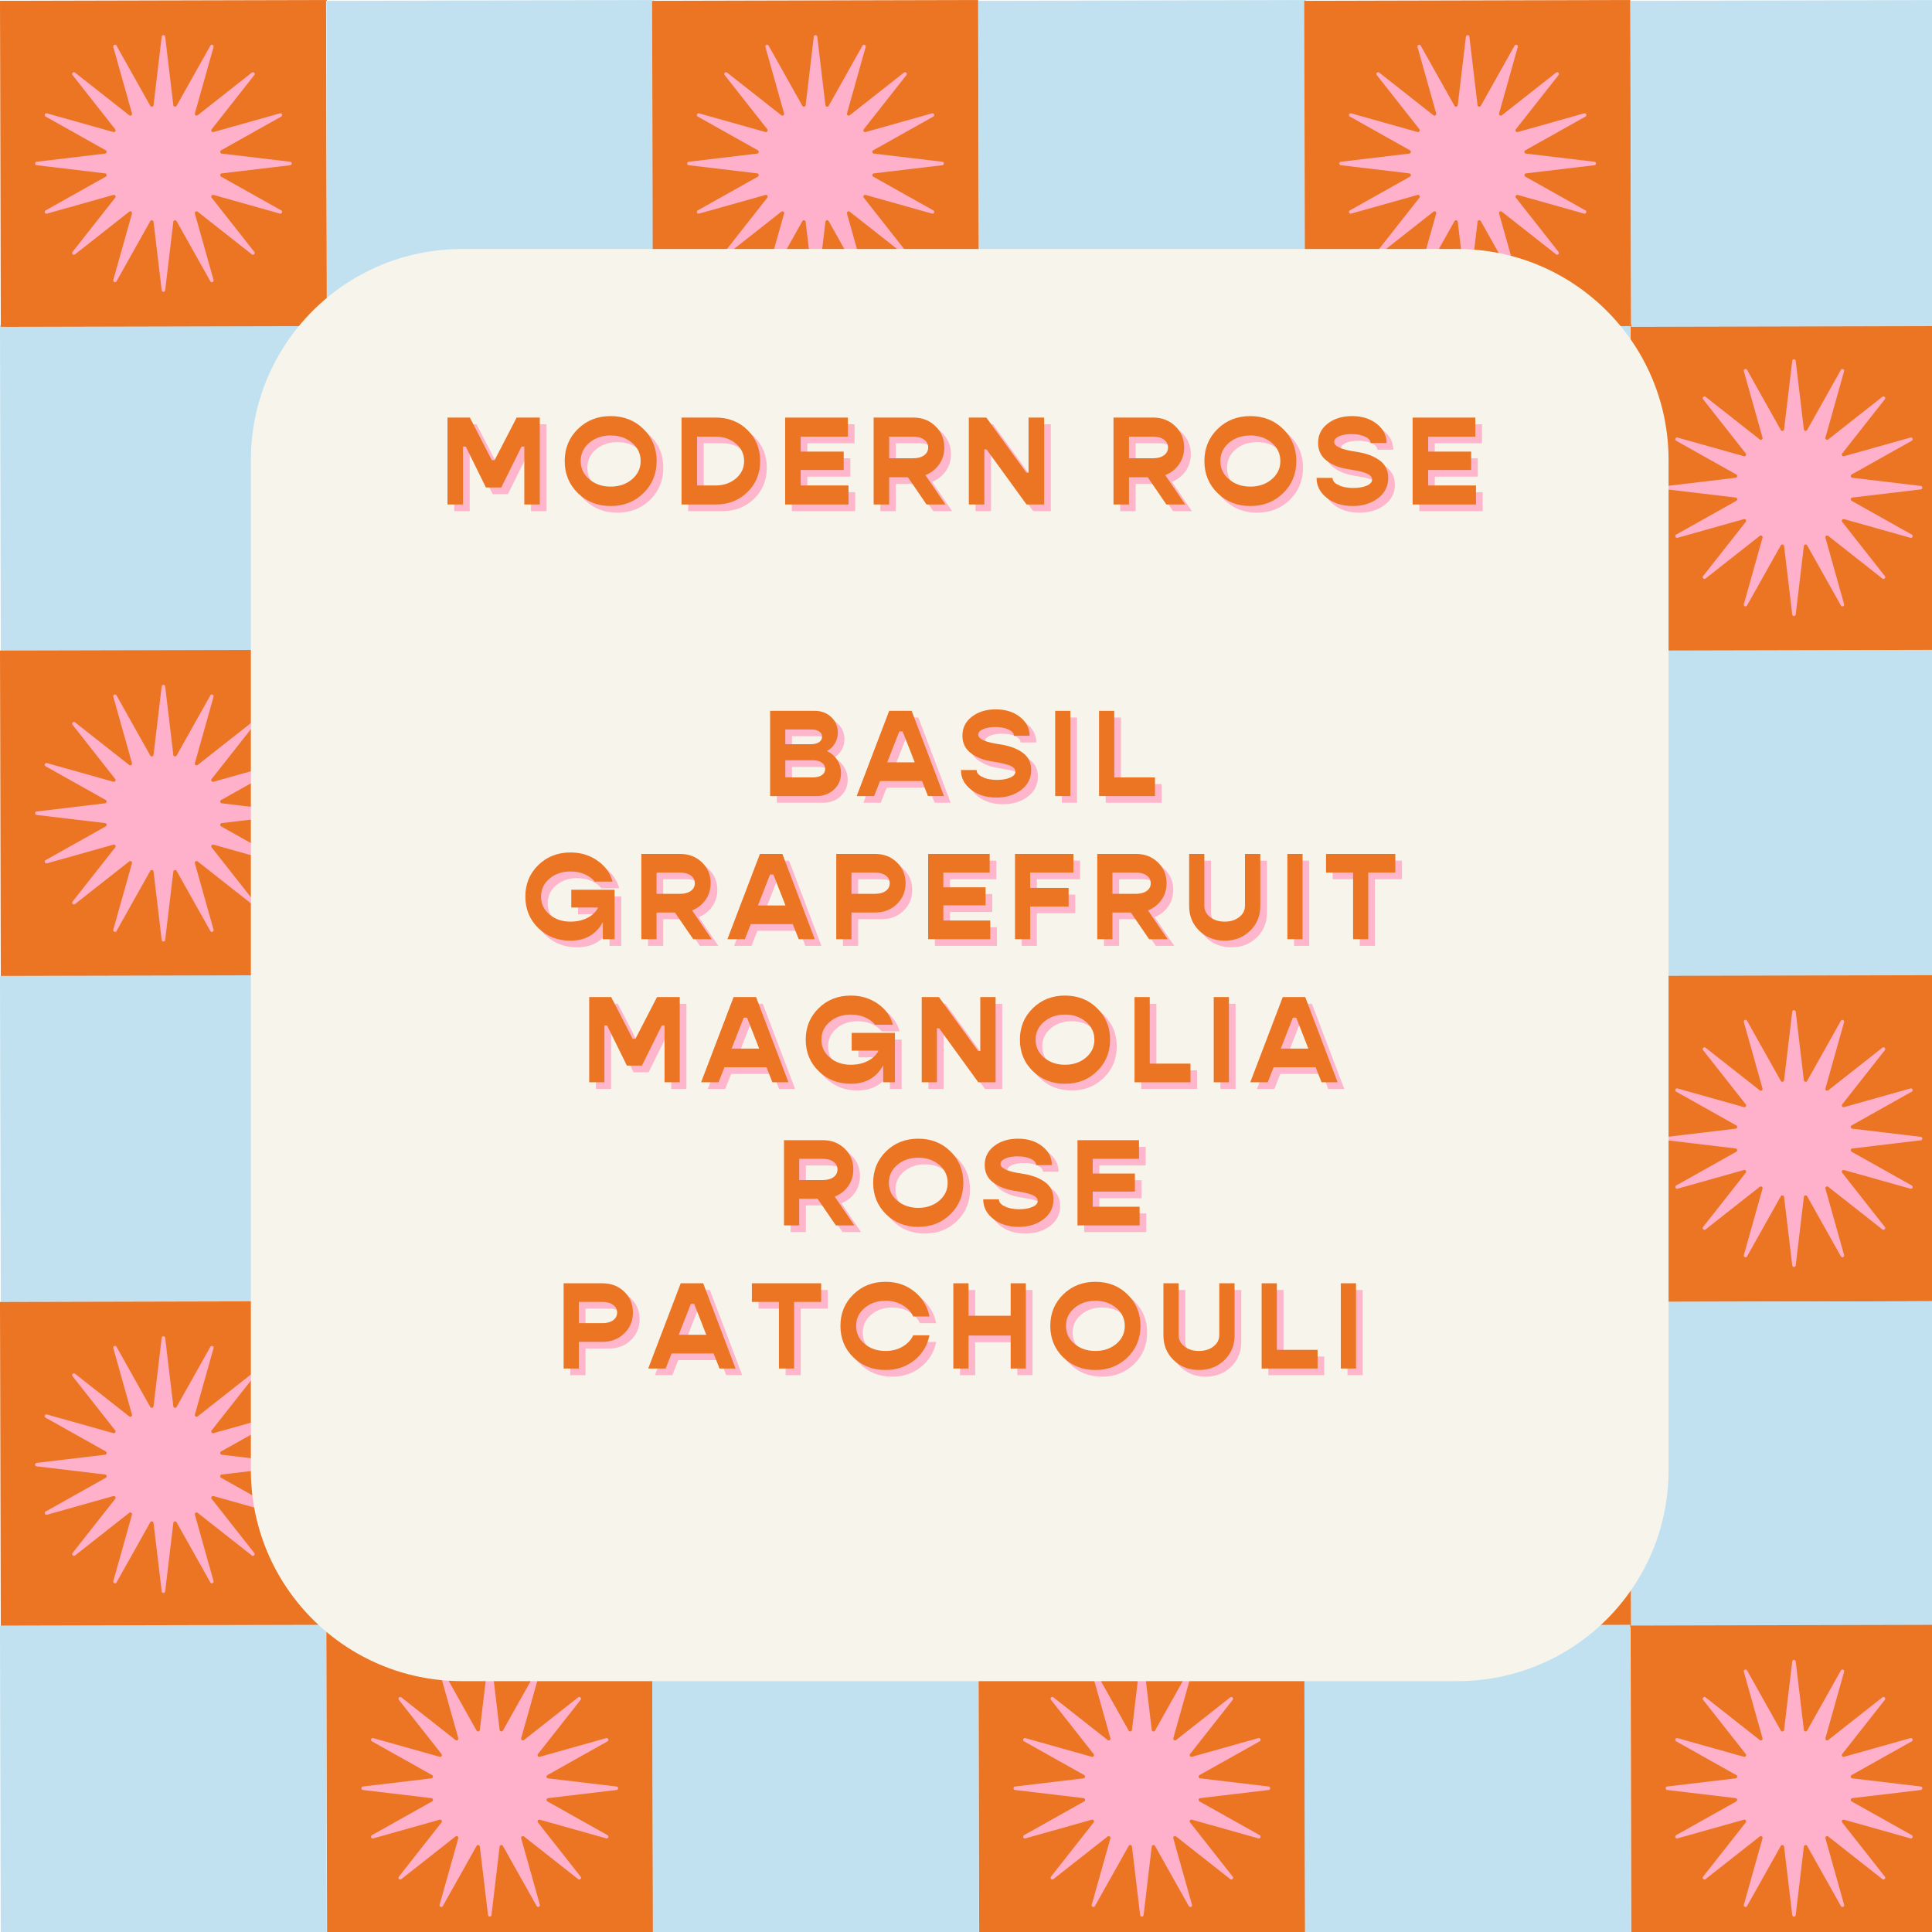
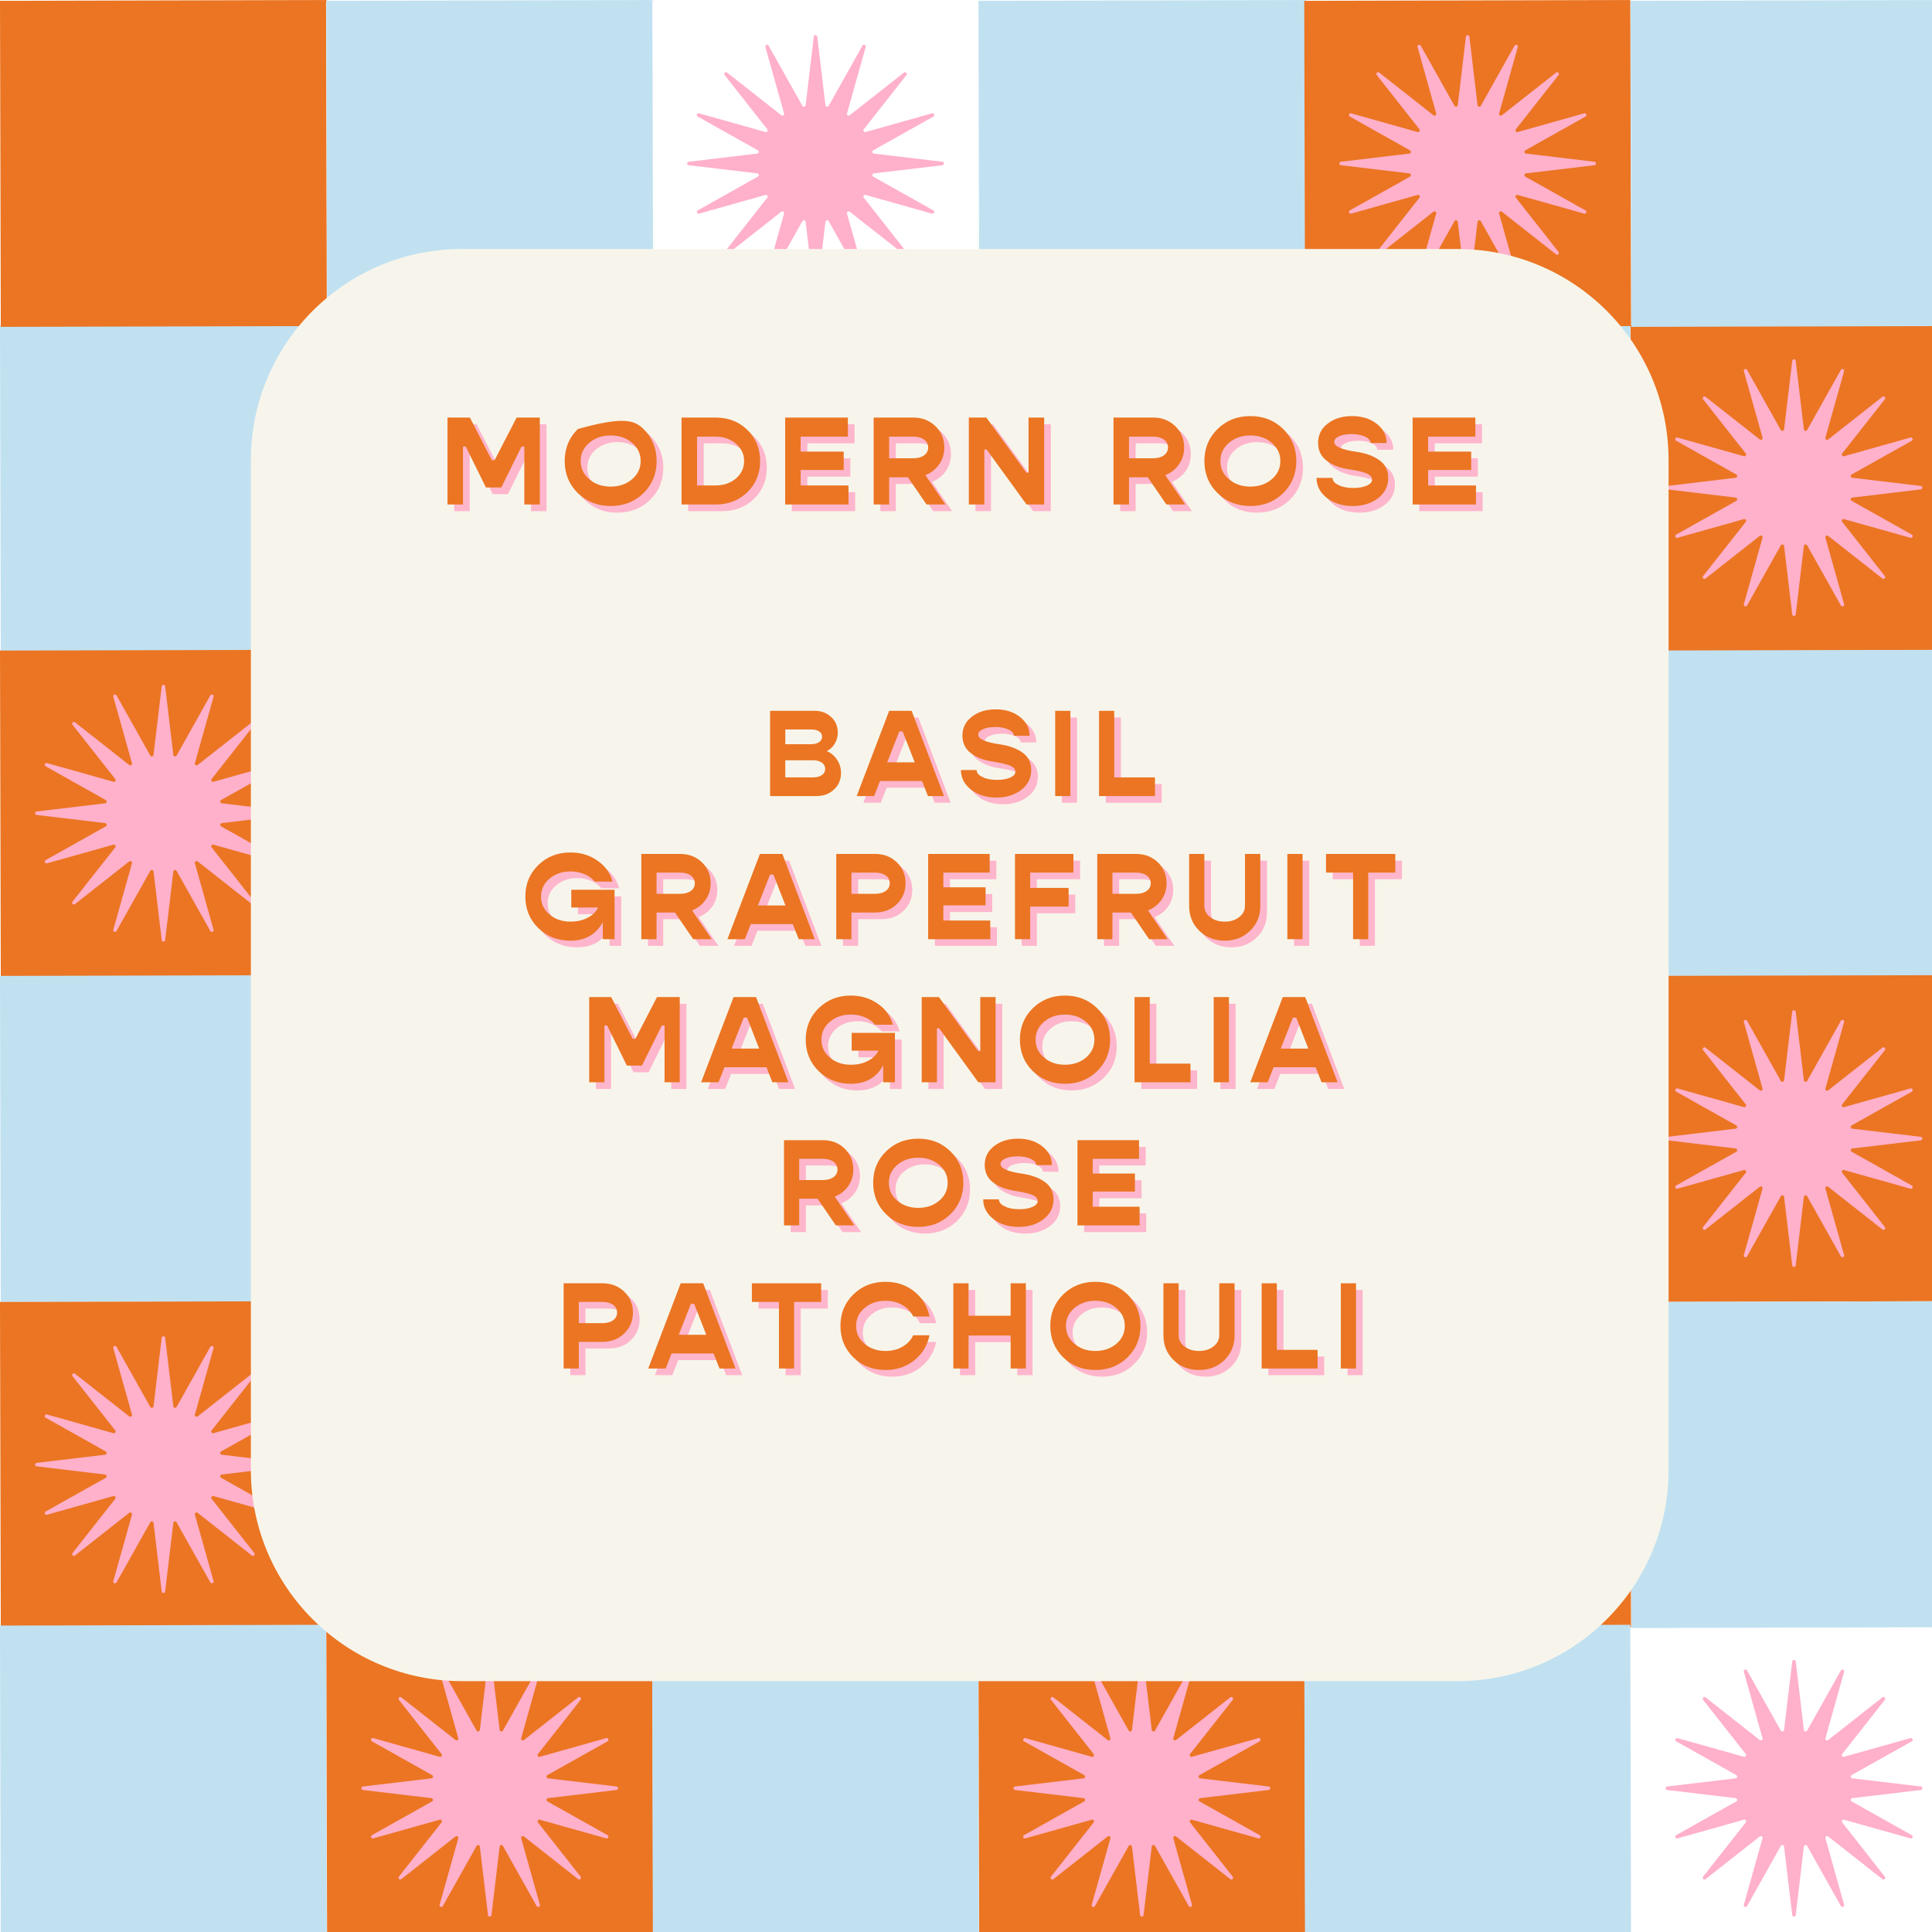
<svg xmlns="http://www.w3.org/2000/svg" version="1.0" preserveAspectRatio="xMidYMid meet" height="1080" viewBox="0 0 810 810" zoomAndPan="magnify" width="1080">
  <defs>
    <g />
    <clipPath id="59f41084d5">
      <path clip-rule="nonzero" d="M 105.18 104.402 L 699.555 104.402 L 699.555 705 L 105.18 705 Z M 105.18 104.402" />
    </clipPath>
    <clipPath id="01e0e25757">
      <path clip-rule="nonzero" d="M 193.68 104.402 L 611.055 104.402 C 659.934 104.402 699.555 144.023 699.555 192.902 L 699.555 616.32 C 699.555 665.199 659.934 704.82 611.055 704.82 L 193.68 704.82 C 144.801 704.82 105.18 665.199 105.18 616.32 L 105.18 192.902 C 105.18 144.023 144.801 104.402 193.68 104.402 Z M 193.68 104.402" />
    </clipPath>
  </defs>
  <rect fill-opacity="1" height="972" y="-81" fill="#ffffff" width="972" x="-81" />
  <rect fill-opacity="1" height="972" y="-81" fill="#ffffff" width="972" x="-81" />
  <path fill-rule="nonzero" fill-opacity="1" d="M -0.004 136.262 L 136.695 135.926 L 137.031 272.629 L 0.328 272.965 Z M -0.004 136.262" fill="#c1e1f1" />
  <path fill-rule="nonzero" fill-opacity="1" d="M 136.809 136.266 L 273.508 135.93 L 273.844 272.633 L 137.141 272.965 Z M 136.809 136.266" fill="#eb7523" />
  <path fill-rule="nonzero" fill-opacity="1" d="M 273.398 136.27 L 410.102 135.934 L 410.434 272.637 L 273.73 272.969 Z M 273.398 136.27" fill="#c1e1f1" />
  <path fill-rule="nonzero" fill-opacity="1" d="M 410.219 136.266 L 546.918 135.93 L 547.254 272.633 L 410.551 272.965 Z M 410.219 136.266" fill="#eb7523" />
  <path fill-rule="nonzero" fill-opacity="1" d="M 546.809 136.27 L 683.512 135.934 L 683.844 272.637 L 547.141 272.969 Z M 546.809 136.27" fill="#c1e1f1" />
  <path fill-rule="nonzero" fill-opacity="1" d="M 683.621 136.27 L 820.32 135.938 L 820.656 272.637 L 683.953 272.973 Z M 683.621 136.27" fill="#eb7523" />
  <path fill-rule="nonzero" fill-opacity="1" d="M 0 272.75 L 136.699 272.414 L 137.035 409.117 L 0.332 409.449 Z M 0 272.75" fill="#eb7523" />
  <path fill-rule="nonzero" fill-opacity="1" d="M 136.809 272.746 L 273.512 272.41 L 273.844 409.113 L 137.145 409.449 Z M 136.809 272.746" fill="#c1e1f1" />
  <path fill-rule="nonzero" fill-opacity="1" d="M 273.402 272.75 L 410.102 272.414 L 410.438 409.117 L 273.734 409.449 Z M 273.402 272.75" fill="#eb7523" />
  <path fill-rule="nonzero" fill-opacity="1" d="M 410.215 272.746 L 546.914 272.41 L 547.25 409.113 L 410.547 409.445 Z M 410.215 272.746" fill="#c1e1f1" />
  <path fill-rule="nonzero" fill-opacity="1" d="M 546.805 272.75 L 683.508 272.414 L 683.84 409.117 L 547.137 409.449 Z M 546.805 272.75" fill="#eb7523" />
  <path fill-rule="nonzero" fill-opacity="1" d="M 683.617 272.754 L 820.316 272.418 L 820.652 409.121 L 683.949 409.453 Z M 683.617 272.754" fill="#c1e1f1" />
  <path fill-rule="nonzero" fill-opacity="1" d="M -0.004 409.16 L 136.695 408.828 L 137.031 545.531 L 0.328 545.863 Z M -0.004 409.16" fill="#c1e1f1" />
  <path fill-rule="nonzero" fill-opacity="1" d="M 136.805 409.156 L 273.508 408.824 L 273.84 545.527 L 137.141 545.859 Z M 136.805 409.156" fill="#eb7523" />
  <path fill-rule="nonzero" fill-opacity="1" d="M 273.398 409.16 L 410.098 408.828 L 410.434 545.527 L 273.73 545.863 Z M 273.398 409.16" fill="#c1e1f1" />
  <path fill-rule="nonzero" fill-opacity="1" d="M 410.207 409.156 L 546.91 408.824 L 547.246 545.527 L 410.543 545.859 Z M 410.207 409.156" fill="#eb7523" />
  <path fill-rule="nonzero" fill-opacity="1" d="M 546.809 409.16 L 683.508 408.828 L 683.844 545.527 L 547.141 545.863 Z M 546.809 409.16" fill="#c1e1f1" />
  <path fill-rule="nonzero" fill-opacity="1" d="M 683.617 409.164 L 820.32 408.832 L 820.656 545.531 L 683.953 545.867 Z M 683.617 409.164" fill="#eb7523" />
  <path fill-rule="nonzero" fill-opacity="1" d="M -0.004 545.852 L 136.699 545.516 L 137.035 682.219 L 0.332 682.551 Z M -0.004 545.852" fill="#eb7523" />
  <path fill-rule="nonzero" fill-opacity="1" d="M 136.809 545.848 L 273.512 545.512 L 273.844 682.215 L 137.145 682.547 Z M 136.809 545.848" fill="#c1e1f1" />
  <path fill-rule="nonzero" fill-opacity="1" d="M 273.402 545.848 L 410.102 545.516 L 410.438 682.219 L 273.734 682.551 Z M 273.402 545.848" fill="#eb7523" />
  <path fill-rule="nonzero" fill-opacity="1" d="M 410.211 545.844 L 546.914 545.512 L 547.25 682.215 L 410.547 682.547 Z M 410.211 545.844" fill="#c1e1f1" />
  <path fill-rule="nonzero" fill-opacity="1" d="M 546.805 545.848 L 683.504 545.516 L 683.84 682.215 L 547.137 682.551 Z M 546.805 545.848" fill="#eb7523" />
  <path fill-rule="nonzero" fill-opacity="1" d="M 683.617 545.852 L 820.316 545.52 L 820.652 682.219 L 683.949 682.555 Z M 683.617 545.852" fill="#c1e1f1" />
  <path fill-rule="nonzero" fill-opacity="1" d="M -0.008 681.531 L 136.695 681.199 L 137.027 817.898 L 0.324 818.234 Z M -0.008 681.531" fill="#c1e1f1" />
  <path fill-rule="nonzero" fill-opacity="1" d="M 136.809 681.527 L 273.512 681.195 L 273.848 817.895 L 137.145 818.23 Z M 136.809 681.527" fill="#eb7523" />
  <path fill-rule="nonzero" fill-opacity="1" d="M 273.402 681.531 L 410.102 681.199 L 410.438 817.898 L 273.734 818.234 Z M 273.402 681.531" fill="#c1e1f1" />
  <path fill-rule="nonzero" fill-opacity="1" d="M 410.215 681.535 L 546.914 681.199 L 547.25 817.902 L 410.547 818.238 Z M 410.215 681.535" fill="#eb7523" />
  <path fill-rule="nonzero" fill-opacity="1" d="M 546.805 681.531 L 683.508 681.199 L 683.84 817.898 L 547.141 818.234 Z M 546.805 681.531" fill="#c1e1f1" />
-   <path fill-rule="nonzero" fill-opacity="1" d="M 683.617 681.535 L 820.316 681.199 L 820.652 817.902 L 683.949 818.238 Z M 683.617 681.535" fill="#eb7523" />
  <path fill-rule="nonzero" fill-opacity="1" d="M 0 0.336 L 136.703 0.004 L 137.035 136.707 L 0.336 137.039 Z M 0 0.336" fill="#eb7523" />
  <path fill-rule="nonzero" fill-opacity="1" d="M 136.812 0.34 L 273.512 0.008 L 273.848 136.707 L 137.145 137.043 Z M 136.812 0.34" fill="#c1e1f1" />
-   <path fill-rule="nonzero" fill-opacity="1" d="M 273.402 0.344 L 410.105 0.012 L 410.438 136.711 L 273.738 137.047 Z M 273.402 0.344" fill="#eb7523" />
  <path fill-rule="nonzero" fill-opacity="1" d="M 410.215 0.34 L 546.918 0.008 L 547.25 136.707 L 410.551 137.043 Z M 410.215 0.34" fill="#c1e1f1" />
  <path fill-rule="nonzero" fill-opacity="1" d="M 546.805 0.344 L 683.508 0.012 L 683.844 136.711 L 547.141 137.047 Z M 546.805 0.344" fill="#eb7523" />
  <path fill-rule="nonzero" fill-opacity="1" d="M 683.617 0.34 L 820.32 0.008 L 820.652 136.707 L 683.953 137.043 Z M 683.617 0.34" fill="#c1e1f1" />
-   <path fill-rule="nonzero" fill-opacity="1" d="M 69.25 15.375 L 72.672 44.09 C 72.754 44.789 73.691 44.977 74.039 44.363 L 88.188 19.145 C 88.613 18.391 89.773 18.871 89.539 19.703 L 81.711 47.543 C 81.516 48.227 82.309 48.754 82.867 48.32 L 105.59 30.438 C 106.273 29.898 107.16 30.789 106.625 31.469 L 88.738 54.195 C 88.297 54.75 88.828 55.543 89.516 55.352 L 117.355 47.523 C 118.191 47.289 118.672 48.445 117.914 48.871 L 92.699 63.02 C 92.078 63.363 92.262 64.309 92.973 64.391 L 121.688 67.812 C 122.547 67.914 122.547 69.168 121.688 69.27 L 92.973 72.691 C 92.27 72.773 92.086 73.711 92.699 74.062 L 117.914 88.211 C 118.672 88.637 118.191 89.793 117.355 89.559 L 89.516 81.73 C 88.836 81.539 88.305 82.332 88.738 82.887 L 106.625 105.613 C 107.16 106.293 106.273 107.184 105.59 106.645 L 82.867 88.762 C 82.309 88.32 81.516 88.852 81.711 89.539 L 89.539 117.379 C 89.773 118.211 88.613 118.695 88.188 117.938 L 74.039 92.719 C 73.695 92.098 72.754 92.285 72.672 92.996 L 69.25 121.707 C 69.145 122.57 67.895 122.57 67.789 121.707 L 64.367 92.996 C 64.285 92.293 63.348 92.105 63 92.719 L 48.852 117.938 C 48.426 118.695 47.27 118.211 47.5 117.379 L 55.328 89.539 C 55.523 88.855 54.73 88.328 54.172 88.762 L 31.449 106.645 C 30.766 107.184 29.879 106.293 30.414 105.613 L 48.301 82.887 C 48.742 82.332 48.211 81.539 47.523 81.73 L 19.684 89.559 C 18.848 89.793 18.367 88.637 19.125 88.211 L 44.344 74.062 C 44.961 73.719 44.777 72.773 44.066 72.691 L 15.352 69.27 C 14.492 69.168 14.492 67.914 15.352 67.812 L 44.066 64.391 C 44.77 64.309 44.953 63.371 44.344 63.02 L 19.125 48.871 C 18.367 48.445 18.848 47.289 19.684 47.523 L 47.523 55.352 C 48.203 55.543 48.734 54.75 48.301 54.195 L 30.414 31.469 C 29.879 30.789 30.766 29.898 31.449 30.438 L 54.172 48.32 C 54.73 48.762 55.523 48.234 55.328 47.543 L 47.5 19.703 C 47.27 18.871 48.426 18.391 48.852 19.145 L 63 44.363 C 63.344 44.984 64.285 44.797 64.367 44.09 L 67.789 15.375 C 67.895 14.512 69.145 14.512 69.25 15.375 Z M 69.25 15.375" fill="#ffb0ca" />
  <path fill-rule="nonzero" fill-opacity="1" d="M 342.645 15.375 L 346.066 44.09 C 346.152 44.789 347.086 44.977 347.438 44.363 L 361.586 19.145 C 362.012 18.391 363.168 18.871 362.934 19.703 L 355.105 47.543 C 354.914 48.227 355.707 48.754 356.262 48.32 L 378.988 30.438 C 379.672 29.898 380.559 30.789 380.02 31.469 L 362.137 54.195 C 361.695 54.75 362.227 55.543 362.914 55.352 L 390.754 47.523 C 391.586 47.289 392.07 48.445 391.312 48.871 L 366.094 63.02 C 365.477 63.363 365.66 64.309 366.371 64.391 L 395.086 67.812 C 395.945 67.914 395.945 69.168 395.086 69.27 L 366.371 72.691 C 365.668 72.773 365.48 73.711 366.094 74.062 L 391.312 88.211 C 392.07 88.637 391.586 89.793 390.754 89.559 L 362.914 81.73 C 362.23 81.539 361.703 82.332 362.137 82.887 L 380.02 105.613 C 380.559 106.293 379.672 107.184 378.988 106.645 L 356.262 88.762 C 355.707 88.32 354.914 88.852 355.105 89.539 L 362.934 117.379 C 363.168 118.211 362.012 118.695 361.586 117.938 L 347.438 92.719 C 347.094 92.098 346.152 92.285 346.066 92.996 L 342.645 121.707 C 342.543 122.57 341.289 122.57 341.188 121.707 L 337.766 92.996 C 337.684 92.293 336.746 92.105 336.395 92.719 L 322.25 117.938 C 321.82 118.695 320.664 118.211 320.898 117.379 L 328.727 89.539 C 328.918 88.855 328.129 88.328 327.57 88.762 L 304.844 106.645 C 304.164 107.184 303.273 106.293 303.812 105.613 L 321.699 82.887 C 322.137 82.332 321.609 81.539 320.918 81.73 L 293.078 89.559 C 292.246 89.793 291.766 88.637 292.523 88.211 L 317.738 74.062 C 318.359 73.719 318.172 72.773 317.465 72.691 L 288.75 69.27 C 287.887 69.168 287.887 67.914 288.75 67.812 L 317.465 64.391 C 318.164 64.309 318.352 63.371 317.738 63.02 L 292.523 48.871 C 291.766 48.445 292.246 47.289 293.078 47.523 L 320.918 55.352 C 321.602 55.543 322.133 54.75 321.699 54.195 L 303.812 31.469 C 303.273 30.789 304.164 29.898 304.844 30.438 L 327.57 48.32 C 328.129 48.762 328.918 48.234 328.727 47.543 L 320.898 19.703 C 320.664 18.871 321.82 18.391 322.25 19.145 L 336.395 44.363 C 336.738 44.984 337.684 44.797 337.766 44.09 L 341.188 15.375 C 341.289 14.512 342.543 14.512 342.645 15.375 Z M 342.645 15.375" fill="#ffb0ca" />
  <path fill-rule="nonzero" fill-opacity="1" d="M 616.051 15.375 L 619.473 44.09 C 619.555 44.789 620.492 44.977 620.84 44.363 L 634.988 19.145 C 635.414 18.391 636.574 18.871 636.34 19.703 L 628.512 47.543 C 628.316 48.227 629.109 48.754 629.668 48.32 L 652.395 30.438 C 653.074 29.898 653.961 30.789 653.426 31.469 L 635.539 54.195 C 635.098 54.75 635.629 55.543 636.316 55.352 L 664.156 47.523 C 664.992 47.289 665.473 48.445 664.715 48.871 L 639.5 63.02 C 638.879 63.363 639.066 64.309 639.773 64.391 L 668.488 67.812 C 669.348 67.914 669.348 69.168 668.488 69.27 L 639.773 72.691 C 639.07 72.773 638.887 73.711 639.5 74.062 L 664.715 88.211 C 665.473 88.637 664.992 89.793 664.156 89.559 L 636.316 81.73 C 635.637 81.539 635.105 82.332 635.539 82.887 L 653.426 105.613 C 653.961 106.293 653.074 107.184 652.395 106.645 L 629.668 88.762 C 629.109 88.32 628.316 88.852 628.512 89.539 L 636.34 117.379 C 636.574 118.211 635.414 118.695 634.988 117.938 L 620.84 92.719 C 620.496 92.098 619.555 92.285 619.473 92.996 L 616.051 121.707 C 615.945 122.57 614.695 122.57 614.59 121.707 L 611.168 92.996 C 611.086 92.293 610.152 92.105 609.801 92.719 L 595.652 117.938 C 595.227 118.695 594.07 118.211 594.301 117.379 L 602.129 89.539 C 602.324 88.855 601.531 88.328 600.973 88.762 L 578.25 106.645 C 577.566 107.184 576.68 106.293 577.215 105.613 L 595.102 82.887 C 595.543 82.332 595.012 81.539 594.324 81.73 L 566.484 89.559 C 565.648 89.793 565.168 88.637 565.926 88.211 L 591.145 74.062 C 591.762 73.719 591.578 72.773 590.867 72.691 L 562.152 69.27 C 561.293 69.168 561.293 67.914 562.152 67.812 L 590.867 64.391 C 591.57 64.309 591.754 63.371 591.145 63.02 L 565.926 48.871 C 565.168 48.445 565.648 47.289 566.484 47.523 L 594.324 55.352 C 595.004 55.543 595.535 54.75 595.102 54.195 L 577.215 31.469 C 576.68 30.789 577.566 29.898 578.25 30.438 L 600.973 48.32 C 601.531 48.762 602.324 48.234 602.129 47.543 L 594.301 19.703 C 594.07 18.871 595.227 18.391 595.652 19.145 L 609.801 44.363 C 610.145 44.984 611.086 44.797 611.168 44.09 L 614.59 15.375 C 614.695 14.512 615.945 14.512 616.051 15.375 Z M 616.051 15.375" fill="#ffb0ca" />
  <path fill-rule="nonzero" fill-opacity="1" d="M 206.055 151.289 L 209.477 180.004 C 209.559 180.707 210.496 180.895 210.848 180.281 L 224.992 155.062 C 225.422 154.305 226.578 154.789 226.344 155.621 L 218.516 183.461 C 218.324 184.145 219.113 184.672 219.672 184.238 L 242.398 166.355 C 243.078 165.816 243.965 166.703 243.43 167.387 L 225.543 190.113 C 225.102 190.668 225.633 191.461 226.32 191.27 L 254.164 183.441 C 254.996 183.207 255.477 184.363 254.719 184.789 L 229.504 198.938 C 228.883 199.281 229.07 200.223 229.777 200.309 L 258.492 203.73 C 259.352 203.832 259.352 205.086 258.492 205.188 L 229.777 208.609 C 229.074 208.691 228.891 209.629 229.504 209.98 L 254.719 224.125 C 255.477 224.555 254.996 225.711 254.164 225.477 L 226.32 217.648 C 225.641 217.457 225.109 218.246 225.543 218.805 L 243.43 241.531 C 243.965 242.211 243.078 243.102 242.398 242.562 L 219.672 224.676 C 219.113 224.238 218.324 224.766 218.516 225.457 L 226.344 253.297 C 226.578 254.129 225.422 254.609 224.992 253.852 L 210.848 228.637 C 210.5 228.016 209.559 228.203 209.477 228.91 L 206.055 257.625 C 205.953 258.488 204.699 258.488 204.594 257.625 L 201.172 228.91 C 201.09 228.211 200.156 228.023 199.805 228.637 L 185.656 253.852 C 185.23 254.609 184.074 254.129 184.309 253.297 L 192.133 225.457 C 192.328 224.773 191.535 224.242 190.977 224.676 L 168.254 242.562 C 167.57 243.102 166.684 242.211 167.219 241.531 L 185.105 218.805 C 185.547 218.246 185.016 217.457 184.328 217.648 L 156.488 225.477 C 155.656 225.711 155.172 224.555 155.93 224.125 L 181.148 209.98 C 181.766 209.637 181.582 208.691 180.871 208.609 L 152.156 205.188 C 151.297 205.086 151.297 203.832 152.156 203.73 L 180.871 200.309 C 181.574 200.223 181.762 199.289 181.148 198.938 L 155.93 184.789 C 155.172 184.363 155.656 183.207 156.488 183.441 L 184.328 191.27 C 185.008 191.461 185.539 190.668 185.105 190.113 L 167.219 167.387 C 166.684 166.703 167.57 165.816 168.254 166.355 L 190.977 184.238 C 191.535 184.68 192.328 184.148 192.133 183.461 L 184.309 155.621 C 184.074 154.789 185.23 154.305 185.656 155.062 L 199.805 180.281 C 200.148 180.898 201.09 180.715 201.172 180.004 L 204.594 151.289 C 204.699 150.43 205.953 150.43 206.055 151.289 Z M 206.055 151.289" fill="#ffb0ca" />
  <path fill-rule="nonzero" fill-opacity="1" d="M 479.457 151.289 L 482.879 180.004 C 482.961 180.707 483.898 180.895 484.25 180.281 L 498.398 155.062 C 498.824 154.305 499.98 154.789 499.746 155.621 L 491.918 183.461 C 491.727 184.145 492.52 184.672 493.074 184.238 L 515.801 166.355 C 516.48 165.816 517.371 166.703 516.832 167.387 L 498.949 190.113 C 498.508 190.668 499.039 191.461 499.727 191.27 L 527.566 183.441 C 528.398 183.207 528.883 184.363 528.125 184.789 L 502.906 198.938 C 502.285 199.281 502.473 200.223 503.184 200.309 L 531.895 203.73 C 532.758 203.832 532.758 205.086 531.895 205.188 L 503.184 208.609 C 502.48 208.691 502.293 209.629 502.906 209.98 L 528.125 224.125 C 528.883 224.555 528.398 225.711 527.566 225.477 L 499.727 217.648 C 499.043 217.457 498.516 218.246 498.949 218.805 L 516.832 241.531 C 517.371 242.211 516.48 243.102 515.801 242.562 L 493.074 224.676 C 492.52 224.238 491.727 224.766 491.918 225.457 L 499.746 253.297 C 499.98 254.129 498.824 254.609 498.398 253.852 L 484.25 228.637 C 483.906 228.016 482.961 228.203 482.879 228.91 L 479.457 257.625 C 479.355 258.488 478.102 258.488 478 257.625 L 474.578 228.91 C 474.496 228.211 473.559 228.023 473.207 228.637 L 459.059 253.852 C 458.633 254.609 457.477 254.129 457.711 253.297 L 465.539 225.457 C 465.73 224.773 464.941 224.242 464.383 224.676 L 441.656 242.562 C 440.977 243.102 440.086 242.211 440.625 241.531 L 458.508 218.805 C 458.949 218.246 458.422 217.457 457.73 217.648 L 429.891 225.477 C 429.059 225.711 428.578 224.555 429.332 224.125 L 454.551 209.98 C 455.172 209.637 454.984 208.691 454.277 208.609 L 425.562 205.188 C 424.699 205.086 424.699 203.832 425.562 203.73 L 454.277 200.309 C 454.977 200.223 455.164 199.289 454.551 198.938 L 429.332 184.789 C 428.578 184.363 429.059 183.207 429.891 183.441 L 457.73 191.27 C 458.414 191.461 458.941 190.668 458.508 190.113 L 440.625 167.387 C 440.086 166.703 440.977 165.816 441.656 166.355 L 464.383 184.238 C 464.941 184.68 465.73 184.148 465.539 183.461 L 457.711 155.621 C 457.477 154.789 458.633 154.305 459.059 155.062 L 473.207 180.281 C 473.551 180.898 474.496 180.715 474.578 180.004 L 478 151.289 C 478.102 150.43 479.355 150.43 479.457 151.289 Z M 479.457 151.289" fill="#ffb0ca" />
  <path fill-rule="nonzero" fill-opacity="1" d="M 752.863 151.289 L 756.285 180.004 C 756.367 180.707 757.301 180.895 757.652 180.281 L 771.801 155.062 C 772.227 154.305 773.383 154.789 773.152 155.621 L 765.324 183.461 C 765.129 184.145 765.922 184.672 766.48 184.238 L 789.203 166.355 C 789.887 165.816 790.773 166.703 790.238 167.387 L 772.352 190.113 C 771.91 190.668 772.441 191.461 773.129 191.27 L 800.969 183.441 C 801.805 183.207 802.285 184.363 801.527 184.789 L 776.309 198.938 C 775.691 199.281 775.875 200.223 776.586 200.309 L 805.301 203.73 C 806.16 203.832 806.16 205.086 805.301 205.188 L 776.586 208.609 C 775.883 208.691 775.699 209.629 776.309 209.98 L 801.527 224.125 C 802.285 224.555 801.805 225.711 800.969 225.477 L 773.129 217.648 C 772.449 217.457 771.918 218.246 772.352 218.805 L 790.238 241.531 C 790.773 242.211 789.887 243.102 789.203 242.562 L 766.48 224.676 C 765.922 224.238 765.129 224.766 765.324 225.457 L 773.152 253.297 C 773.383 254.129 772.227 254.609 771.801 253.852 L 757.652 228.637 C 757.309 228.016 756.367 228.203 756.285 228.91 L 752.863 257.625 C 752.758 258.488 751.508 258.488 751.402 257.625 L 747.98 228.91 C 747.898 228.211 746.961 228.023 746.613 228.637 L 732.465 253.852 C 732.039 254.609 730.879 254.129 731.113 253.297 L 738.941 225.457 C 739.137 224.773 738.344 224.242 737.785 224.676 L 715.059 242.562 C 714.379 243.102 713.492 242.211 714.027 241.531 L 731.914 218.805 C 732.355 218.246 731.824 217.457 731.137 217.648 L 703.297 225.477 C 702.461 225.711 701.98 224.555 702.738 224.125 L 727.953 209.98 C 728.574 209.637 728.387 208.691 727.68 208.609 L 698.965 205.188 C 698.105 205.086 698.105 203.832 698.965 203.73 L 727.68 200.309 C 728.383 200.223 728.566 199.289 727.953 198.938 L 702.738 184.789 C 701.98 184.363 702.461 183.207 703.297 183.441 L 731.137 191.27 C 731.816 191.461 732.348 190.668 731.914 190.113 L 714.027 167.387 C 713.492 166.703 714.379 165.816 715.059 166.355 L 737.785 184.238 C 738.344 184.68 739.137 184.148 738.941 183.461 L 731.113 155.621 C 730.879 154.789 732.039 154.305 732.465 155.062 L 746.613 180.281 C 746.957 180.898 747.898 180.715 747.98 180.004 L 751.402 151.289 C 751.508 150.43 752.758 150.43 752.863 151.289 Z M 752.863 151.289" fill="#ffb0ca" />
  <path fill-rule="nonzero" fill-opacity="1" d="M 69.25 287.773 L 72.672 316.488 C 72.754 317.188 73.691 317.375 74.039 316.762 L 88.188 291.547 C 88.613 290.789 89.773 291.27 89.539 292.102 L 81.711 319.941 C 81.516 320.625 82.309 321.156 82.867 320.723 L 105.59 302.836 C 106.273 302.297 107.16 303.188 106.625 303.867 L 88.738 326.594 C 88.297 327.152 88.828 327.941 89.516 327.75 L 117.355 319.922 C 118.191 319.688 118.672 320.844 117.914 321.273 L 92.699 335.418 C 92.078 335.762 92.262 336.707 92.973 336.789 L 121.688 340.211 C 122.547 340.312 122.547 341.566 121.688 341.668 L 92.973 345.09 C 92.27 345.172 92.086 346.109 92.699 346.461 L 117.914 360.609 C 118.672 361.035 118.191 362.191 117.355 361.957 L 89.516 354.129 C 88.836 353.938 88.305 354.73 88.738 355.285 L 106.625 378.012 C 107.16 378.695 106.273 379.582 105.59 379.043 L 82.867 361.16 C 82.309 360.719 81.516 361.25 81.711 361.938 L 89.539 389.777 C 89.773 390.609 88.613 391.094 88.188 390.336 L 74.039 365.117 C 73.695 364.5 72.754 364.684 72.672 365.395 L 69.25 394.109 C 69.145 394.969 67.895 394.969 67.789 394.109 L 64.367 365.395 C 64.285 364.691 63.348 364.504 63 365.117 L 48.852 390.336 C 48.426 391.094 47.27 390.609 47.5 389.777 L 55.328 361.938 C 55.523 361.254 54.73 360.727 54.172 361.16 L 31.449 379.043 C 30.766 379.582 29.879 378.695 30.414 378.012 L 48.301 355.285 C 48.742 354.73 48.211 353.938 47.523 354.129 L 19.684 361.957 C 18.848 362.191 18.367 361.035 19.125 360.609 L 44.344 346.461 C 44.961 346.117 44.777 345.172 44.066 345.09 L 15.352 341.668 C 14.492 341.566 14.492 340.312 15.352 340.211 L 44.066 336.789 C 44.77 336.707 44.953 335.77 44.344 335.418 L 19.125 321.273 C 18.367 320.844 18.848 319.688 19.684 319.922 L 47.523 327.75 C 48.203 327.941 48.734 327.152 48.301 326.594 L 30.414 303.867 C 29.879 303.188 30.766 302.297 31.449 302.836 L 54.172 320.723 C 54.73 321.16 55.523 320.633 55.328 319.941 L 47.5 292.102 C 47.27 291.27 48.426 290.789 48.852 291.547 L 63 316.762 C 63.344 317.383 64.285 317.195 64.367 316.488 L 67.789 287.773 C 67.895 286.91 69.145 286.91 69.25 287.773 Z M 69.25 287.773" fill="#ffb0ca" />
  <path fill-rule="nonzero" fill-opacity="1" d="M 342.645 287.773 L 346.066 316.488 C 346.152 317.188 347.086 317.375 347.438 316.762 L 361.586 291.547 C 362.012 290.789 363.168 291.27 362.934 292.102 L 355.105 319.941 C 354.914 320.625 355.707 321.156 356.262 320.723 L 378.988 302.836 C 379.672 302.297 380.559 303.188 380.02 303.867 L 362.137 326.594 C 361.695 327.152 362.227 327.941 362.914 327.75 L 390.754 319.922 C 391.586 319.688 392.07 320.844 391.312 321.273 L 366.094 335.418 C 365.477 335.762 365.66 336.707 366.371 336.789 L 395.086 340.211 C 395.945 340.312 395.945 341.566 395.086 341.668 L 366.371 345.09 C 365.668 345.172 365.48 346.109 366.094 346.461 L 391.312 360.609 C 392.07 361.035 391.586 362.191 390.754 361.957 L 362.914 354.129 C 362.23 353.938 361.703 354.73 362.137 355.285 L 380.02 378.012 C 380.559 378.695 379.672 379.582 378.988 379.043 L 356.262 361.16 C 355.707 360.719 354.914 361.25 355.105 361.938 L 362.934 389.777 C 363.168 390.609 362.012 391.094 361.586 390.336 L 347.438 365.117 C 347.094 364.5 346.152 364.684 346.066 365.395 L 342.645 394.109 C 342.543 394.969 341.289 394.969 341.188 394.109 L 337.766 365.395 C 337.684 364.691 336.746 364.504 336.395 365.117 L 322.25 390.336 C 321.82 391.094 320.664 390.609 320.898 389.777 L 328.727 361.938 C 328.918 361.254 328.129 360.727 327.57 361.16 L 304.844 379.043 C 304.164 379.582 303.273 378.695 303.812 378.012 L 321.699 355.285 C 322.137 354.73 321.609 353.938 320.918 354.129 L 293.078 361.957 C 292.246 362.191 291.766 361.035 292.523 360.609 L 317.738 346.461 C 318.359 346.117 318.172 345.172 317.465 345.09 L 288.75 341.668 C 287.887 341.566 287.887 340.312 288.75 340.211 L 317.465 336.789 C 318.164 336.707 318.352 335.77 317.738 335.418 L 292.523 321.273 C 291.766 320.844 292.246 319.688 293.078 319.922 L 320.918 327.75 C 321.602 327.941 322.133 327.152 321.699 326.594 L 303.812 303.867 C 303.273 303.188 304.164 302.297 304.844 302.836 L 327.57 320.723 C 328.129 321.16 328.918 320.633 328.727 319.941 L 320.898 292.102 C 320.664 291.27 321.82 290.789 322.25 291.547 L 336.395 316.762 C 336.738 317.383 337.684 317.195 337.766 316.488 L 341.188 287.773 C 341.289 286.91 342.543 286.91 342.645 287.773 Z M 342.645 287.773" fill="#ffb0ca" />
  <path fill-rule="nonzero" fill-opacity="1" d="M 616.051 287.773 L 619.473 316.488 C 619.555 317.188 620.492 317.375 620.84 316.762 L 634.988 291.547 C 635.414 290.789 636.574 291.27 636.34 292.102 L 628.512 319.941 C 628.316 320.625 629.109 321.156 629.668 320.723 L 652.395 302.836 C 653.074 302.297 653.961 303.188 653.426 303.867 L 635.539 326.594 C 635.098 327.152 635.629 327.941 636.316 327.75 L 664.156 319.922 C 664.992 319.688 665.473 320.844 664.715 321.273 L 639.5 335.418 C 638.879 335.762 639.066 336.707 639.773 336.789 L 668.488 340.211 C 669.348 340.312 669.348 341.566 668.488 341.668 L 639.773 345.09 C 639.07 345.172 638.887 346.109 639.5 346.461 L 664.715 360.609 C 665.473 361.035 664.992 362.191 664.156 361.957 L 636.316 354.129 C 635.637 353.938 635.105 354.73 635.539 355.285 L 653.426 378.012 C 653.961 378.695 653.074 379.582 652.395 379.043 L 629.668 361.16 C 629.109 360.719 628.316 361.25 628.512 361.938 L 636.34 389.777 C 636.574 390.609 635.414 391.094 634.988 390.336 L 620.84 365.117 C 620.496 364.5 619.555 364.684 619.473 365.395 L 616.051 394.109 C 615.945 394.969 614.695 394.969 614.59 394.109 L 611.168 365.395 C 611.086 364.691 610.152 364.504 609.801 365.117 L 595.652 390.336 C 595.227 391.094 594.07 390.609 594.301 389.777 L 602.129 361.938 C 602.324 361.254 601.531 360.727 600.973 361.16 L 578.25 379.043 C 577.566 379.582 576.68 378.695 577.215 378.012 L 595.102 355.285 C 595.543 354.73 595.012 353.938 594.324 354.129 L 566.484 361.957 C 565.648 362.191 565.168 361.035 565.926 360.609 L 591.145 346.461 C 591.762 346.117 591.578 345.172 590.867 345.09 L 562.152 341.668 C 561.293 341.566 561.293 340.312 562.152 340.211 L 590.867 336.789 C 591.57 336.707 591.754 335.77 591.145 335.418 L 565.926 321.273 C 565.168 320.844 565.648 319.688 566.484 319.922 L 594.324 327.75 C 595.004 327.941 595.535 327.152 595.102 326.594 L 577.215 303.867 C 576.68 303.188 577.566 302.297 578.25 302.836 L 600.973 320.723 C 601.531 321.16 602.324 320.633 602.129 319.941 L 594.301 292.102 C 594.07 291.27 595.227 290.789 595.652 291.547 L 609.801 316.762 C 610.145 317.383 611.086 317.195 611.168 316.488 L 614.59 287.773 C 614.695 286.91 615.945 286.91 616.051 287.773 Z M 616.051 287.773" fill="#ffb0ca" />
  <path fill-rule="nonzero" fill-opacity="1" d="M 69.25 560.879 L 72.672 589.594 C 72.754 590.297 73.691 590.484 74.039 589.871 L 88.188 564.652 C 88.613 563.895 89.773 564.379 89.539 565.211 L 81.711 593.051 C 81.516 593.73 82.309 594.262 82.867 593.828 L 105.59 575.941 C 106.273 575.406 107.16 576.293 106.625 576.977 L 88.738 599.699 C 88.297 600.258 88.828 601.051 89.516 600.859 L 117.355 593.031 C 118.191 592.797 118.672 593.953 117.914 594.379 L 92.699 608.527 C 92.078 608.871 92.262 609.812 92.973 609.898 L 121.688 613.316 C 122.547 613.422 122.547 614.676 121.688 614.777 L 92.973 618.199 C 92.27 618.281 92.086 619.219 92.699 619.57 L 117.914 633.715 C 118.672 634.145 118.191 635.301 117.355 635.066 L 89.516 627.238 C 88.836 627.047 88.305 627.836 88.738 628.395 L 106.625 651.121 C 107.16 651.801 106.273 652.691 105.59 652.152 L 82.867 634.266 C 82.309 633.828 81.516 634.355 81.711 635.047 L 89.539 662.887 C 89.773 663.719 88.613 664.199 88.188 663.441 L 74.039 638.227 C 73.695 637.605 72.754 637.793 72.672 638.5 L 69.25 667.215 C 69.145 668.074 67.895 668.074 67.789 667.215 L 64.367 638.5 C 64.285 637.797 63.348 637.613 63 638.227 L 48.852 663.441 C 48.426 664.199 47.27 663.719 47.5 662.887 L 55.328 635.047 C 55.523 634.363 54.73 633.832 54.172 634.266 L 31.449 652.152 C 30.766 652.691 29.879 651.801 30.414 651.121 L 48.301 628.395 C 48.742 627.836 48.211 627.047 47.523 627.238 L 19.684 635.066 C 18.848 635.301 18.367 634.145 19.125 633.715 L 44.344 619.57 C 44.961 619.227 44.777 618.281 44.066 618.199 L 15.352 614.777 C 14.492 614.676 14.492 613.422 15.352 613.316 L 44.066 609.898 C 44.77 609.812 44.953 608.879 44.344 608.527 L 19.125 594.379 C 18.367 593.953 18.848 592.797 19.684 593.031 L 47.523 600.859 C 48.203 601.051 48.734 600.258 48.301 599.699 L 30.414 576.977 C 29.879 576.293 30.766 575.406 31.449 575.941 L 54.172 593.828 C 54.73 594.27 55.523 593.738 55.328 593.051 L 47.5 565.211 C 47.27 564.379 48.426 563.895 48.852 564.652 L 63 589.871 C 63.344 590.488 64.285 590.305 64.367 589.594 L 67.789 560.879 C 67.895 560.02 69.145 560.02 69.25 560.879 Z M 69.25 560.879" fill="#ffb0ca" />
  <path fill-rule="nonzero" fill-opacity="1" d="M 342.645 560.879 L 346.066 589.594 C 346.152 590.297 347.086 590.484 347.438 589.871 L 361.586 564.652 C 362.012 563.895 363.168 564.379 362.934 565.211 L 355.105 593.051 C 354.914 593.73 355.707 594.262 356.262 593.828 L 378.988 575.941 C 379.672 575.406 380.559 576.293 380.02 576.977 L 362.137 599.699 C 361.695 600.258 362.227 601.051 362.914 600.859 L 390.754 593.031 C 391.586 592.797 392.07 593.953 391.312 594.379 L 366.094 608.527 C 365.477 608.871 365.66 609.812 366.371 609.898 L 395.086 613.316 C 395.945 613.422 395.945 614.676 395.086 614.777 L 366.371 618.199 C 365.668 618.281 365.48 619.219 366.094 619.57 L 391.312 633.715 C 392.07 634.145 391.586 635.301 390.754 635.066 L 362.914 627.238 C 362.23 627.047 361.703 627.836 362.137 628.395 L 380.02 651.121 C 380.559 651.801 379.672 652.691 378.988 652.152 L 356.262 634.266 C 355.707 633.828 354.914 634.355 355.105 635.047 L 362.934 662.887 C 363.168 663.719 362.012 664.199 361.586 663.441 L 347.438 638.227 C 347.094 637.605 346.152 637.793 346.066 638.5 L 342.645 667.215 C 342.543 668.074 341.289 668.074 341.188 667.215 L 337.766 638.5 C 337.684 637.797 336.746 637.613 336.395 638.227 L 322.25 663.441 C 321.82 664.199 320.664 663.719 320.898 662.887 L 328.727 635.047 C 328.918 634.363 328.129 633.832 327.57 634.266 L 304.844 652.152 C 304.164 652.691 303.273 651.801 303.812 651.121 L 321.699 628.395 C 322.137 627.836 321.609 627.047 320.918 627.238 L 293.078 635.066 C 292.246 635.301 291.766 634.145 292.523 633.715 L 317.738 619.57 C 318.359 619.227 318.172 618.281 317.465 618.199 L 288.75 614.777 C 287.887 614.676 287.887 613.422 288.75 613.316 L 317.465 609.898 C 318.164 609.812 318.352 608.879 317.738 608.527 L 292.523 594.379 C 291.766 593.953 292.246 592.797 293.078 593.031 L 320.918 600.859 C 321.602 601.051 322.133 600.258 321.699 599.699 L 303.812 576.977 C 303.273 576.293 304.164 575.406 304.844 575.941 L 327.57 593.828 C 328.129 594.27 328.918 593.738 328.727 593.051 L 320.898 565.211 C 320.664 564.379 321.82 563.895 322.25 564.652 L 336.395 589.871 C 336.738 590.488 337.684 590.305 337.766 589.594 L 341.188 560.879 C 341.289 560.02 342.543 560.02 342.645 560.879 Z M 342.645 560.879" fill="#ffb0ca" />
  <path fill-rule="nonzero" fill-opacity="1" d="M 616.051 560.879 L 619.473 589.594 C 619.555 590.297 620.492 590.484 620.84 589.871 L 634.988 564.652 C 635.414 563.895 636.574 564.379 636.34 565.211 L 628.512 593.051 C 628.316 593.73 629.109 594.262 629.668 593.828 L 652.395 575.941 C 653.074 575.406 653.961 576.293 653.426 576.977 L 635.539 599.699 C 635.098 600.258 635.629 601.051 636.316 600.859 L 664.156 593.031 C 664.992 592.797 665.473 593.953 664.715 594.379 L 639.5 608.527 C 638.879 608.871 639.066 609.812 639.773 609.898 L 668.488 613.316 C 669.348 613.422 669.348 614.676 668.488 614.777 L 639.773 618.199 C 639.07 618.281 638.887 619.219 639.5 619.57 L 664.715 633.715 C 665.473 634.145 664.992 635.301 664.156 635.066 L 636.316 627.238 C 635.637 627.047 635.105 627.836 635.539 628.395 L 653.426 651.121 C 653.961 651.801 653.074 652.691 652.395 652.152 L 629.668 634.266 C 629.109 633.828 628.316 634.355 628.512 635.047 L 636.34 662.887 C 636.574 663.719 635.414 664.199 634.988 663.441 L 620.84 638.227 C 620.496 637.605 619.555 637.793 619.473 638.5 L 616.051 667.215 C 615.945 668.074 614.695 668.074 614.59 667.215 L 611.168 638.5 C 611.086 637.797 610.152 637.613 609.801 638.227 L 595.652 663.441 C 595.227 664.199 594.07 663.719 594.301 662.887 L 602.129 635.047 C 602.324 634.363 601.531 633.832 600.973 634.266 L 578.25 652.152 C 577.566 652.691 576.68 651.801 577.215 651.121 L 595.102 628.395 C 595.543 627.836 595.012 627.047 594.324 627.238 L 566.484 635.066 C 565.648 635.301 565.168 634.145 565.926 633.715 L 591.145 619.57 C 591.762 619.227 591.578 618.281 590.867 618.199 L 562.152 614.777 C 561.293 614.676 561.293 613.422 562.152 613.316 L 590.867 609.898 C 591.57 609.812 591.754 608.879 591.145 608.527 L 565.926 594.379 C 565.168 593.953 565.648 592.797 566.484 593.031 L 594.324 600.859 C 595.004 601.051 595.535 600.258 595.102 599.699 L 577.215 576.977 C 576.68 576.293 577.566 575.406 578.25 575.941 L 600.973 593.828 C 601.531 594.27 602.324 593.738 602.129 593.051 L 594.301 565.211 C 594.07 564.379 595.227 563.895 595.652 564.652 L 609.801 589.871 C 610.145 590.488 611.086 590.305 611.168 589.594 L 614.59 560.879 C 614.695 560.02 615.945 560.02 616.051 560.879 Z M 616.051 560.879" fill="#ffb0ca" />
  <path fill-rule="nonzero" fill-opacity="1" d="M 206.055 424.184 L 209.477 452.898 C 209.559 453.602 210.496 453.789 210.848 453.176 L 224.992 427.957 C 225.422 427.199 226.578 427.684 226.344 428.516 L 218.516 456.355 C 218.324 457.039 219.113 457.566 219.672 457.133 L 242.398 439.25 C 243.078 438.711 243.965 439.598 243.43 440.281 L 225.543 463.008 C 225.102 463.562 225.633 464.355 226.32 464.164 L 254.164 456.336 C 254.996 456.102 255.477 457.258 254.719 457.684 L 229.504 471.832 C 228.883 472.176 229.07 473.117 229.777 473.203 L 258.492 476.625 C 259.352 476.727 259.352 477.98 258.492 478.082 L 229.777 481.504 C 229.074 481.586 228.891 482.523 229.504 482.875 L 254.719 497.02 C 255.477 497.449 254.996 498.605 254.164 498.371 L 226.32 490.543 C 225.641 490.352 225.109 491.141 225.543 491.699 L 243.43 514.426 C 243.965 515.105 243.078 515.996 242.398 515.457 L 219.672 497.57 C 219.113 497.133 218.324 497.66 218.516 498.352 L 226.344 526.191 C 226.578 527.023 225.422 527.504 224.992 526.746 L 210.848 501.531 C 210.5 500.91 209.559 501.098 209.477 501.805 L 206.055 530.52 C 205.953 531.383 204.699 531.383 204.594 530.52 L 201.172 501.805 C 201.09 501.105 200.156 500.918 199.805 501.531 L 185.656 526.746 C 185.23 527.504 184.074 527.023 184.309 526.191 L 192.133 498.352 C 192.328 497.668 191.535 497.137 190.977 497.57 L 168.254 515.457 C 167.57 515.996 166.684 515.105 167.219 514.426 L 185.105 491.699 C 185.547 491.141 185.016 490.352 184.328 490.543 L 156.488 498.371 C 155.656 498.605 155.172 497.449 155.93 497.02 L 181.148 482.875 C 181.766 482.531 181.582 481.586 180.871 481.504 L 152.156 478.082 C 151.297 477.98 151.297 476.727 152.156 476.625 L 180.871 473.203 C 181.574 473.117 181.762 472.184 181.148 471.832 L 155.93 457.684 C 155.172 457.258 155.656 456.102 156.488 456.336 L 184.328 464.164 C 185.008 464.355 185.539 463.562 185.105 463.008 L 167.219 440.281 C 166.684 439.598 167.57 438.711 168.254 439.25 L 190.977 457.133 C 191.535 457.574 192.328 457.043 192.133 456.355 L 184.309 428.516 C 184.074 427.684 185.23 427.199 185.656 427.957 L 199.805 453.176 C 200.148 453.793 201.09 453.609 201.172 452.898 L 204.594 424.184 C 204.699 423.324 205.953 423.324 206.055 424.184 Z M 206.055 424.184" fill="#ffb0ca" />
  <path fill-rule="nonzero" fill-opacity="1" d="M 479.457 424.184 L 482.879 452.898 C 482.961 453.602 483.898 453.789 484.25 453.176 L 498.398 427.957 C 498.824 427.199 499.98 427.684 499.746 428.516 L 491.918 456.355 C 491.727 457.039 492.52 457.566 493.074 457.133 L 515.801 439.25 C 516.48 438.711 517.371 439.598 516.832 440.281 L 498.949 463.008 C 498.508 463.562 499.039 464.355 499.727 464.164 L 527.566 456.336 C 528.398 456.102 528.883 457.258 528.125 457.684 L 502.906 471.832 C 502.285 472.176 502.473 473.117 503.184 473.203 L 531.895 476.625 C 532.758 476.727 532.758 477.98 531.895 478.082 L 503.184 481.504 C 502.48 481.586 502.293 482.523 502.906 482.875 L 528.125 497.02 C 528.883 497.449 528.398 498.605 527.566 498.371 L 499.727 490.543 C 499.043 490.352 498.516 491.141 498.949 491.699 L 516.832 514.426 C 517.371 515.105 516.48 515.996 515.801 515.457 L 493.074 497.57 C 492.52 497.133 491.727 497.66 491.918 498.352 L 499.746 526.191 C 499.98 527.023 498.824 527.504 498.398 526.746 L 484.25 501.531 C 483.906 500.91 482.961 501.098 482.879 501.805 L 479.457 530.52 C 479.355 531.383 478.102 531.383 478 530.52 L 474.578 501.805 C 474.496 501.105 473.559 500.918 473.207 501.531 L 459.059 526.746 C 458.633 527.504 457.477 527.023 457.711 526.191 L 465.539 498.352 C 465.73 497.668 464.941 497.137 464.383 497.57 L 441.656 515.457 C 440.977 515.996 440.086 515.105 440.625 514.426 L 458.508 491.699 C 458.949 491.141 458.422 490.352 457.73 490.543 L 429.891 498.371 C 429.059 498.605 428.578 497.449 429.332 497.02 L 454.551 482.875 C 455.172 482.531 454.984 481.586 454.277 481.504 L 425.562 478.082 C 424.699 477.98 424.699 476.727 425.562 476.625 L 454.277 473.203 C 454.977 473.117 455.164 472.184 454.551 471.832 L 429.332 457.684 C 428.578 457.258 429.059 456.102 429.891 456.336 L 457.73 464.164 C 458.414 464.355 458.941 463.562 458.508 463.008 L 440.625 440.281 C 440.086 439.598 440.977 438.711 441.656 439.25 L 464.383 457.133 C 464.941 457.574 465.73 457.043 465.539 456.355 L 457.711 428.516 C 457.477 427.684 458.633 427.199 459.059 427.957 L 473.207 453.176 C 473.551 453.793 474.496 453.609 474.578 452.898 L 478 424.184 C 478.102 423.324 479.355 423.324 479.457 424.184 Z M 479.457 424.184" fill="#ffb0ca" />
  <path fill-rule="nonzero" fill-opacity="1" d="M 752.863 424.184 L 756.285 452.898 C 756.367 453.602 757.301 453.789 757.652 453.176 L 771.801 427.957 C 772.227 427.199 773.383 427.684 773.152 428.516 L 765.324 456.355 C 765.129 457.039 765.922 457.566 766.48 457.133 L 789.203 439.25 C 789.887 438.711 790.773 439.598 790.238 440.281 L 772.352 463.008 C 771.91 463.562 772.441 464.355 773.129 464.164 L 800.969 456.336 C 801.805 456.102 802.285 457.258 801.527 457.684 L 776.309 471.832 C 775.691 472.176 775.875 473.117 776.586 473.203 L 805.301 476.625 C 806.16 476.727 806.16 477.98 805.301 478.082 L 776.586 481.504 C 775.883 481.586 775.699 482.523 776.309 482.875 L 801.527 497.02 C 802.285 497.449 801.805 498.605 800.969 498.371 L 773.129 490.543 C 772.449 490.352 771.918 491.141 772.352 491.699 L 790.238 514.426 C 790.773 515.105 789.887 515.996 789.203 515.457 L 766.48 497.57 C 765.922 497.133 765.129 497.66 765.324 498.352 L 773.152 526.191 C 773.383 527.023 772.227 527.504 771.801 526.746 L 757.652 501.531 C 757.309 500.91 756.367 501.098 756.285 501.805 L 752.863 530.52 C 752.758 531.383 751.508 531.383 751.402 530.52 L 747.98 501.805 C 747.898 501.105 746.961 500.918 746.613 501.531 L 732.465 526.746 C 732.039 527.504 730.879 527.023 731.113 526.191 L 738.941 498.352 C 739.137 497.668 738.344 497.137 737.785 497.57 L 715.059 515.457 C 714.379 515.996 713.492 515.105 714.027 514.426 L 731.914 491.699 C 732.355 491.141 731.824 490.352 731.137 490.543 L 703.297 498.371 C 702.461 498.605 701.98 497.449 702.738 497.02 L 727.953 482.875 C 728.574 482.531 728.387 481.586 727.68 481.504 L 698.965 478.082 C 698.105 477.98 698.105 476.727 698.965 476.625 L 727.68 473.203 C 728.383 473.117 728.566 472.184 727.953 471.832 L 702.738 457.684 C 701.98 457.258 702.461 456.102 703.297 456.336 L 731.137 464.164 C 731.816 464.355 732.348 463.562 731.914 463.008 L 714.027 440.281 C 713.492 439.598 714.379 438.711 715.059 439.25 L 737.785 457.133 C 738.344 457.574 739.137 457.043 738.941 456.355 L 731.113 428.516 C 730.879 427.684 732.039 427.199 732.465 427.957 L 746.613 453.176 C 746.957 453.793 747.898 453.609 747.98 452.898 L 751.402 424.184 C 751.508 423.324 752.758 423.324 752.863 424.184 Z M 752.863 424.184" fill="#ffb0ca" />
  <path fill-rule="nonzero" fill-opacity="1" d="M 206.055 696.562 L 209.477 725.277 C 209.559 725.98 210.496 726.164 210.848 725.555 L 224.992 700.336 C 225.422 699.578 226.578 700.062 226.344 700.895 L 218.516 728.734 C 218.324 729.414 219.113 729.945 219.672 729.512 L 242.398 711.625 C 243.078 711.09 243.965 711.977 243.43 712.66 L 225.543 735.383 C 225.102 735.941 225.633 736.734 226.32 736.539 L 254.164 728.715 C 254.996 728.48 255.477 729.637 254.719 730.062 L 229.504 744.211 C 228.883 744.555 229.07 745.496 229.777 745.578 L 258.492 749 C 259.352 749.105 259.352 750.359 258.492 750.461 L 229.777 753.883 C 229.074 753.965 228.891 754.902 229.504 755.254 L 254.719 769.398 C 255.477 769.828 254.996 770.984 254.164 770.75 L 226.32 762.922 C 225.641 762.73 225.109 763.52 225.543 764.078 L 243.43 786.805 C 243.965 787.484 243.078 788.371 242.398 787.836 L 219.672 769.949 C 219.113 769.508 218.324 770.039 218.516 770.727 L 226.344 798.57 C 226.578 799.402 225.422 799.883 224.992 799.125 L 210.848 773.91 C 210.5 773.289 209.559 773.477 209.477 774.184 L 206.055 802.898 C 205.953 803.758 204.699 803.758 204.594 802.898 L 201.172 774.184 C 201.09 773.48 200.156 773.297 199.805 773.91 L 185.656 799.125 C 185.23 799.883 184.074 799.402 184.309 798.57 L 192.133 770.727 C 192.328 770.047 191.535 769.516 190.977 769.949 L 168.254 787.836 C 167.57 788.371 166.684 787.484 167.219 786.805 L 185.105 764.078 C 185.547 763.52 185.016 762.73 184.328 762.922 L 156.488 770.75 C 155.656 770.984 155.172 769.828 155.93 769.398 L 181.148 755.254 C 181.766 754.906 181.582 753.965 180.871 753.883 L 152.156 750.461 C 151.297 750.359 151.297 749.105 152.156 749 L 180.871 745.578 C 181.574 745.496 181.762 744.562 181.148 744.211 L 155.93 730.062 C 155.172 729.637 155.656 728.48 156.488 728.715 L 184.328 736.539 C 185.008 736.734 185.539 735.941 185.105 735.383 L 167.219 712.66 C 166.684 711.977 167.57 711.09 168.254 711.625 L 190.977 729.512 C 191.535 729.953 192.328 729.422 192.133 728.734 L 184.309 700.895 C 184.074 700.062 185.23 699.578 185.656 700.336 L 199.805 725.555 C 200.148 726.172 201.09 725.988 201.172 725.277 L 204.594 696.562 C 204.699 695.703 205.953 695.703 206.055 696.562 Z M 206.055 696.562" fill="#ffb0ca" />
  <path fill-rule="nonzero" fill-opacity="1" d="M 479.457 696.562 L 482.879 725.277 C 482.961 725.98 483.898 726.164 484.25 725.555 L 498.398 700.336 C 498.824 699.578 499.98 700.062 499.746 700.895 L 491.918 728.734 C 491.727 729.414 492.52 729.945 493.074 729.512 L 515.801 711.625 C 516.48 711.09 517.371 711.977 516.832 712.66 L 498.949 735.383 C 498.508 735.941 499.039 736.734 499.727 736.539 L 527.566 728.715 C 528.398 728.48 528.883 729.637 528.125 730.062 L 502.906 744.211 C 502.285 744.555 502.473 745.496 503.184 745.578 L 531.895 749 C 532.758 749.105 532.758 750.359 531.895 750.461 L 503.184 753.883 C 502.48 753.965 502.293 754.902 502.906 755.254 L 528.125 769.398 C 528.883 769.828 528.398 770.984 527.566 770.75 L 499.727 762.922 C 499.043 762.73 498.516 763.52 498.949 764.078 L 516.832 786.805 C 517.371 787.484 516.48 788.371 515.801 787.836 L 493.074 769.949 C 492.52 769.508 491.727 770.039 491.918 770.727 L 499.746 798.57 C 499.98 799.402 498.824 799.883 498.398 799.125 L 484.25 773.91 C 483.906 773.289 482.961 773.477 482.879 774.184 L 479.457 802.898 C 479.355 803.758 478.102 803.758 478 802.898 L 474.578 774.184 C 474.496 773.48 473.559 773.297 473.207 773.91 L 459.059 799.125 C 458.633 799.883 457.477 799.402 457.711 798.57 L 465.539 770.727 C 465.73 770.047 464.941 769.516 464.383 769.949 L 441.656 787.836 C 440.977 788.371 440.086 787.484 440.625 786.805 L 458.508 764.078 C 458.949 763.52 458.422 762.73 457.73 762.922 L 429.891 770.75 C 429.059 770.984 428.578 769.828 429.332 769.398 L 454.551 755.254 C 455.172 754.906 454.984 753.965 454.277 753.883 L 425.562 750.461 C 424.699 750.359 424.699 749.105 425.562 749 L 454.277 745.578 C 454.977 745.496 455.164 744.562 454.551 744.211 L 429.332 730.062 C 428.578 729.637 429.059 728.48 429.891 728.715 L 457.73 736.539 C 458.414 736.734 458.941 735.941 458.508 735.383 L 440.625 712.66 C 440.086 711.977 440.977 711.09 441.656 711.625 L 464.383 729.512 C 464.941 729.953 465.73 729.422 465.539 728.734 L 457.711 700.895 C 457.477 700.062 458.633 699.578 459.059 700.336 L 473.207 725.555 C 473.551 726.172 474.496 725.988 474.578 725.277 L 478 696.562 C 478.102 695.703 479.355 695.703 479.457 696.562 Z M 479.457 696.562" fill="#ffb0ca" />
  <path fill-rule="nonzero" fill-opacity="1" d="M 752.863 696.562 L 756.285 725.277 C 756.367 725.98 757.301 726.164 757.652 725.555 L 771.801 700.336 C 772.227 699.578 773.383 700.062 773.152 700.895 L 765.324 728.734 C 765.129 729.414 765.922 729.945 766.48 729.512 L 789.203 711.625 C 789.887 711.09 790.773 711.977 790.238 712.66 L 772.352 735.383 C 771.91 735.941 772.441 736.734 773.129 736.539 L 800.969 728.715 C 801.805 728.48 802.285 729.637 801.527 730.062 L 776.309 744.211 C 775.691 744.555 775.875 745.496 776.586 745.578 L 805.301 749 C 806.16 749.105 806.16 750.359 805.301 750.461 L 776.586 753.883 C 775.883 753.965 775.699 754.902 776.309 755.254 L 801.527 769.398 C 802.285 769.828 801.805 770.984 800.969 770.75 L 773.129 762.922 C 772.449 762.73 771.918 763.52 772.352 764.078 L 790.238 786.805 C 790.773 787.484 789.887 788.371 789.203 787.836 L 766.48 769.949 C 765.922 769.508 765.129 770.039 765.324 770.727 L 773.152 798.57 C 773.383 799.402 772.227 799.883 771.801 799.125 L 757.652 773.91 C 757.309 773.289 756.367 773.477 756.285 774.184 L 752.863 802.898 C 752.758 803.758 751.508 803.758 751.402 802.898 L 747.98 774.184 C 747.898 773.48 746.961 773.297 746.613 773.91 L 732.465 799.125 C 732.039 799.883 730.879 799.402 731.113 798.57 L 738.941 770.727 C 739.137 770.047 738.344 769.516 737.785 769.949 L 715.059 787.836 C 714.379 788.371 713.492 787.484 714.027 786.805 L 731.914 764.078 C 732.355 763.52 731.824 762.73 731.137 762.922 L 703.297 770.75 C 702.461 770.984 701.98 769.828 702.738 769.398 L 727.953 755.254 C 728.574 754.906 728.387 753.965 727.68 753.883 L 698.965 750.461 C 698.105 750.359 698.105 749.105 698.965 749 L 727.68 745.578 C 728.383 745.496 728.566 744.562 727.953 744.211 L 702.738 730.062 C 701.98 729.637 702.461 728.48 703.297 728.715 L 731.137 736.539 C 731.816 736.734 732.348 735.941 731.914 735.383 L 714.027 712.66 C 713.492 711.977 714.379 711.09 715.059 711.625 L 737.785 729.512 C 738.344 729.953 739.137 729.422 738.941 728.734 L 731.113 700.895 C 730.879 700.062 732.039 699.578 732.465 700.336 L 746.613 725.555 C 746.957 726.172 747.898 725.988 747.98 725.277 L 751.402 696.562 C 751.508 695.703 752.758 695.703 752.863 696.562 Z M 752.863 696.562" fill="#ffb0ca" />
  <g clip-path="url(#59f41084d5)">
    <g clip-path="url(#01e0e25757)">
      <path fill-rule="nonzero" fill-opacity="1" d="M 105.18 104.402 L 699.555 104.402 L 699.555 705.742 L 105.18 705.742 Z M 105.18 104.402" fill="#f7f5eb" />
    </g>
  </g>
  <g fill-opacity="0.91" fill="#ffb0ca">
    <g transform="translate(186.931, 214.307)">
      <g>
        <path d="M 3.484 0 L 3.484 -36.438 L 12.875 -36.438 L 22.062 -18.578 L 23.234 -18.578 L 32.469 -36.438 L 42.188 -36.438 L 42.188 0 L 35.688 0 L 35.688 -24.281 L 34.531 -24.281 L 26.031 -7.125 L 19.594 -7.125 L 11.141 -24.281 L 9.984 -24.281 L 9.984 0 Z M 3.484 0" />
      </g>
    </g>
  </g>
  <g fill-opacity="0.91" fill="#ffb0ca">
    <g transform="translate(237.866, 214.307)">
      <g>
        <path d="M 34.719 -4.766 C 31.039 -1.16 26.453 0.641 20.953 0.641 C 15.461 0.641 10.879 -1.16 7.203 -4.766 C 3.523 -8.379 1.688 -12.859 1.688 -18.203 C 1.688 -23.555 3.523 -28.035 7.203 -31.641 C 10.879 -35.254 15.461 -37.062 20.953 -37.062 C 26.453 -37.062 31.039 -35.254 34.719 -31.641 C 38.395 -28.035 40.234 -23.555 40.234 -18.203 C 40.234 -12.859 38.395 -8.379 34.719 -4.766 Z M 12 -10.562 C 14.414 -8.52 17.398 -7.5 20.953 -7.5 C 24.516 -7.5 27.5 -8.52 29.906 -10.562 C 32.32 -12.602 33.531 -15.156 33.531 -18.219 C 33.531 -21.281 32.32 -23.832 29.906 -25.875 C 27.5 -27.914 24.516 -28.938 20.953 -28.938 C 17.398 -28.938 14.414 -27.914 12 -25.875 C 9.594 -23.832 8.391 -21.281 8.391 -18.219 C 8.391 -15.156 9.594 -12.602 12 -10.562 Z M 12 -10.562" />
      </g>
    </g>
  </g>
  <g fill-opacity="0.91" fill="#ffb0ca">
    <g transform="translate(285.054, 214.307)">
      <g>
        <path d="M 17.844 -36.438 C 23.156 -36.438 27.582 -34.703 31.125 -31.234 C 34.664 -27.766 36.438 -23.426 36.438 -18.219 C 36.438 -13.008 34.664 -8.672 31.125 -5.203 C 27.582 -1.734 23.156 0 17.844 0 L 3.484 0 L 3.484 -36.438 Z M 17.641 -7.969 C 21.086 -7.969 23.961 -8.941 26.266 -10.891 C 28.566 -12.848 29.719 -15.285 29.719 -18.203 C 29.719 -21.129 28.566 -23.566 26.266 -25.516 C 23.961 -27.473 21.086 -28.453 17.641 -28.453 L 9.984 -28.453 L 9.984 -7.969 Z M 17.641 -7.969" />
      </g>
    </g>
  </g>
  <g fill-opacity="0.91" fill="#ffb0ca">
    <g transform="translate(328.495, 214.307)">
      <g>
        <path d="M 9.984 -7.969 L 30.047 -7.969 L 30.047 0 L 3.484 0 L 3.484 -36.438 L 29.781 -36.438 L 29.781 -28.453 L 9.984 -28.453 L 9.984 -22.172 L 28.031 -22.172 L 28.031 -14.469 L 9.984 -14.469 Z M 9.984 -7.969" />
      </g>
    </g>
  </g>
  <g fill-opacity="0.91" fill="#ffb0ca">
    <g transform="translate(365.601, 214.307)">
      <g>
        <path d="M 25.656 0 L 17.844 -11.406 L 9.984 -11.406 L 9.984 0 L 3.484 0 L 3.484 -36.438 L 20.172 -36.438 C 23.828 -36.438 26.895 -35.238 29.375 -32.844 C 31.863 -30.445 33.109 -27.473 33.109 -23.922 C 33.109 -21.242 32.383 -18.875 30.938 -16.812 C 29.5 -14.758 27.582 -13.254 25.188 -12.297 L 33.578 0 Z M 9.984 -28.453 L 9.984 -19.375 L 20.016 -19.375 C 21.941 -19.375 23.477 -19.785 24.625 -20.609 C 25.77 -21.441 26.344 -22.539 26.344 -23.906 C 26.344 -25.281 25.77 -26.379 24.625 -27.203 C 23.477 -28.035 21.941 -28.453 20.016 -28.453 Z M 9.984 -28.453" />
      </g>
    </g>
  </g>
  <g fill-opacity="0.91" fill="#ffb0ca">
    <g transform="translate(405.505, 214.307)">
      <g>
        <path d="M 3.484 0 L 3.484 -36.438 L 10.828 -36.438 L 27.609 -13.359 L 28.516 -13.359 L 28.516 -36.438 L 35.062 -36.438 L 35.062 0 L 27.672 0 L 10.922 -23.078 L 9.984 -23.078 L 9.984 0 Z M 3.484 0" />
      </g>
    </g>
  </g>
  <g fill-opacity="0.91" fill="#ffb0ca">
    <g transform="translate(449.263, 214.307)">
      <g />
    </g>
  </g>
  <g fill-opacity="0.91" fill="#ffb0ca">
    <g transform="translate(466.154, 214.307)">
      <g>
        <path d="M 25.656 0 L 17.844 -11.406 L 9.984 -11.406 L 9.984 0 L 3.484 0 L 3.484 -36.438 L 20.172 -36.438 C 23.828 -36.438 26.895 -35.238 29.375 -32.844 C 31.863 -30.445 33.109 -27.473 33.109 -23.922 C 33.109 -21.242 32.383 -18.875 30.938 -16.812 C 29.5 -14.758 27.582 -13.254 25.188 -12.297 L 33.578 0 Z M 9.984 -28.453 L 9.984 -19.375 L 20.016 -19.375 C 21.941 -19.375 23.477 -19.785 24.625 -20.609 C 25.77 -21.441 26.344 -22.539 26.344 -23.906 C 26.344 -25.281 25.77 -26.379 24.625 -27.203 C 23.477 -28.035 21.941 -28.453 20.016 -28.453 Z M 9.984 -28.453" />
      </g>
    </g>
  </g>
  <g fill-opacity="0.91" fill="#ffb0ca">
    <g transform="translate(506.058, 214.307)">
      <g>
        <path d="M 34.719 -4.766 C 31.039 -1.16 26.453 0.641 20.953 0.641 C 15.461 0.641 10.879 -1.16 7.203 -4.766 C 3.523 -8.379 1.688 -12.859 1.688 -18.203 C 1.688 -23.555 3.523 -28.035 7.203 -31.641 C 10.879 -35.254 15.461 -37.062 20.953 -37.062 C 26.453 -37.062 31.039 -35.254 34.719 -31.641 C 38.395 -28.035 40.234 -23.555 40.234 -18.203 C 40.234 -12.859 38.395 -8.379 34.719 -4.766 Z M 12 -10.562 C 14.414 -8.52 17.398 -7.5 20.953 -7.5 C 24.516 -7.5 27.5 -8.52 29.906 -10.562 C 32.32 -12.602 33.531 -15.156 33.531 -18.219 C 33.531 -21.281 32.32 -23.832 29.906 -25.875 C 27.5 -27.914 24.516 -28.938 20.953 -28.938 C 17.398 -28.938 14.414 -27.914 12 -25.875 C 9.594 -23.832 8.391 -21.281 8.391 -18.219 C 8.391 -15.156 9.594 -12.602 12 -10.562 Z M 12 -10.562" />
      </g>
    </g>
  </g>
  <g fill-opacity="0.91" fill="#ffb0ca">
    <g transform="translate(553.246, 214.307)">
      <g>
        <path d="M 16.688 0.641 C 12.352 0.641 8.742 -0.484 5.859 -2.734 C 2.973 -4.992 1.531 -7.797 1.531 -11.141 L 8.234 -11.141 C 8.234 -9.941 9.062 -8.938 10.719 -8.125 C 12.375 -7.32 14.453 -6.922 16.953 -6.922 C 19.172 -6.922 21.035 -7.242 22.547 -7.891 C 24.055 -8.547 24.812 -9.398 24.812 -10.453 C 24.812 -11.086 24.531 -11.648 23.969 -12.141 C 23.406 -12.629 22.551 -13.051 21.406 -13.406 C 20.258 -13.758 19.219 -14.023 18.281 -14.203 C 17.352 -14.379 16.133 -14.586 14.625 -14.828 C 11 -15.398 8.016 -16.598 5.672 -18.422 C 3.336 -20.254 2.172 -22.719 2.172 -25.812 C 2.172 -29.156 3.523 -31.863 6.234 -33.938 C 8.941 -36.02 12.336 -37.062 16.422 -37.062 C 20.578 -37.062 24.023 -35.977 26.766 -33.812 C 29.516 -31.645 30.891 -28.961 30.891 -25.766 L 24.188 -25.766 C 24.188 -26.816 23.426 -27.703 21.906 -28.422 C 20.395 -29.148 18.492 -29.516 16.203 -29.516 C 14.098 -29.516 12.359 -29.207 10.984 -28.594 C 9.609 -27.977 8.922 -27.191 8.922 -26.234 C 8.922 -24.336 12.086 -22.945 18.422 -22.062 C 22.328 -21.469 25.492 -20.289 27.922 -18.531 C 30.359 -16.77 31.578 -14.305 31.578 -11.141 C 31.578 -7.648 30.148 -4.812 27.297 -2.625 C 24.441 -0.445 20.906 0.641 16.688 0.641 Z M 16.688 0.641" />
      </g>
    </g>
  </g>
  <g fill-opacity="0.91" fill="#ffb0ca">
    <g transform="translate(591.567, 214.307)">
      <g>
        <path d="M 9.984 -7.969 L 30.047 -7.969 L 30.047 0 L 3.484 0 L 3.484 -36.438 L 29.781 -36.438 L 29.781 -28.453 L 9.984 -28.453 L 9.984 -22.172 L 28.031 -22.172 L 28.031 -14.469 L 9.984 -14.469 Z M 9.984 -7.969" />
      </g>
    </g>
  </g>
  <g fill-opacity="1" fill="#eb7523">
    <g transform="translate(184.131, 211.508)">
      <g>
        <path d="M 3.484 0 L 3.484 -36.438 L 12.875 -36.438 L 22.062 -18.578 L 23.234 -18.578 L 32.469 -36.438 L 42.188 -36.438 L 42.188 0 L 35.688 0 L 35.688 -24.281 L 34.531 -24.281 L 26.031 -7.125 L 19.594 -7.125 L 11.141 -24.281 L 9.984 -24.281 L 9.984 0 Z M 3.484 0" />
      </g>
    </g>
  </g>
  <g fill-opacity="1" fill="#eb7523">
    <g transform="translate(235.066, 211.508)">
      <g>
-         <path d="M 34.719 -4.766 C 31.039 -1.16 26.453 0.641 20.953 0.641 C 15.461 0.641 10.879 -1.16 7.203 -4.766 C 3.523 -8.379 1.688 -12.859 1.688 -18.203 C 1.688 -23.555 3.523 -28.035 7.203 -31.641 C 10.879 -35.254 15.461 -37.062 20.953 -37.062 C 26.453 -37.062 31.039 -35.254 34.719 -31.641 C 38.395 -28.035 40.234 -23.555 40.234 -18.203 C 40.234 -12.859 38.395 -8.379 34.719 -4.766 Z M 12 -10.562 C 14.414 -8.52 17.398 -7.5 20.953 -7.5 C 24.516 -7.5 27.5 -8.52 29.906 -10.562 C 32.32 -12.602 33.531 -15.156 33.531 -18.219 C 33.531 -21.281 32.32 -23.832 29.906 -25.875 C 27.5 -27.914 24.516 -28.938 20.953 -28.938 C 17.398 -28.938 14.414 -27.914 12 -25.875 C 9.594 -23.832 8.391 -21.281 8.391 -18.219 C 8.391 -15.156 9.594 -12.602 12 -10.562 Z M 12 -10.562" />
+         <path d="M 34.719 -4.766 C 31.039 -1.16 26.453 0.641 20.953 0.641 C 15.461 0.641 10.879 -1.16 7.203 -4.766 C 3.523 -8.379 1.688 -12.859 1.688 -18.203 C 1.688 -23.555 3.523 -28.035 7.203 -31.641 C 26.453 -37.062 31.039 -35.254 34.719 -31.641 C 38.395 -28.035 40.234 -23.555 40.234 -18.203 C 40.234 -12.859 38.395 -8.379 34.719 -4.766 Z M 12 -10.562 C 14.414 -8.52 17.398 -7.5 20.953 -7.5 C 24.516 -7.5 27.5 -8.52 29.906 -10.562 C 32.32 -12.602 33.531 -15.156 33.531 -18.219 C 33.531 -21.281 32.32 -23.832 29.906 -25.875 C 27.5 -27.914 24.516 -28.938 20.953 -28.938 C 17.398 -28.938 14.414 -27.914 12 -25.875 C 9.594 -23.832 8.391 -21.281 8.391 -18.219 C 8.391 -15.156 9.594 -12.602 12 -10.562 Z M 12 -10.562" />
      </g>
    </g>
  </g>
  <g fill-opacity="1" fill="#eb7523">
    <g transform="translate(282.254, 211.508)">
      <g>
        <path d="M 17.844 -36.438 C 23.156 -36.438 27.582 -34.703 31.125 -31.234 C 34.664 -27.766 36.438 -23.426 36.438 -18.219 C 36.438 -13.008 34.664 -8.672 31.125 -5.203 C 27.582 -1.734 23.156 0 17.844 0 L 3.484 0 L 3.484 -36.438 Z M 17.641 -7.969 C 21.086 -7.969 23.961 -8.941 26.266 -10.891 C 28.566 -12.848 29.719 -15.285 29.719 -18.203 C 29.719 -21.129 28.566 -23.566 26.266 -25.516 C 23.961 -27.473 21.086 -28.453 17.641 -28.453 L 9.984 -28.453 L 9.984 -7.969 Z M 17.641 -7.969" />
      </g>
    </g>
  </g>
  <g fill-opacity="1" fill="#eb7523">
    <g transform="translate(325.695, 211.508)">
      <g>
        <path d="M 9.984 -7.969 L 30.047 -7.969 L 30.047 0 L 3.484 0 L 3.484 -36.438 L 29.781 -36.438 L 29.781 -28.453 L 9.984 -28.453 L 9.984 -22.172 L 28.031 -22.172 L 28.031 -14.469 L 9.984 -14.469 Z M 9.984 -7.969" />
      </g>
    </g>
  </g>
  <g fill-opacity="1" fill="#eb7523">
    <g transform="translate(362.801, 211.508)">
      <g>
        <path d="M 25.656 0 L 17.844 -11.406 L 9.984 -11.406 L 9.984 0 L 3.484 0 L 3.484 -36.438 L 20.172 -36.438 C 23.828 -36.438 26.895 -35.238 29.375 -32.844 C 31.863 -30.445 33.109 -27.473 33.109 -23.922 C 33.109 -21.242 32.383 -18.875 30.938 -16.812 C 29.5 -14.758 27.582 -13.254 25.188 -12.297 L 33.578 0 Z M 9.984 -28.453 L 9.984 -19.375 L 20.016 -19.375 C 21.941 -19.375 23.477 -19.785 24.625 -20.609 C 25.77 -21.441 26.344 -22.539 26.344 -23.906 C 26.344 -25.281 25.77 -26.379 24.625 -27.203 C 23.477 -28.035 21.941 -28.453 20.016 -28.453 Z M 9.984 -28.453" />
      </g>
    </g>
  </g>
  <g fill-opacity="1" fill="#eb7523">
    <g transform="translate(402.705, 211.508)">
      <g>
        <path d="M 3.484 0 L 3.484 -36.438 L 10.828 -36.438 L 27.609 -13.359 L 28.516 -13.359 L 28.516 -36.438 L 35.062 -36.438 L 35.062 0 L 27.672 0 L 10.922 -23.078 L 9.984 -23.078 L 9.984 0 Z M 3.484 0" />
      </g>
    </g>
  </g>
  <g fill-opacity="1" fill="#eb7523">
    <g transform="translate(446.463, 211.508)">
      <g />
    </g>
  </g>
  <g fill-opacity="1" fill="#eb7523">
    <g transform="translate(463.354, 211.508)">
      <g>
        <path d="M 25.656 0 L 17.844 -11.406 L 9.984 -11.406 L 9.984 0 L 3.484 0 L 3.484 -36.438 L 20.172 -36.438 C 23.828 -36.438 26.895 -35.238 29.375 -32.844 C 31.863 -30.445 33.109 -27.473 33.109 -23.922 C 33.109 -21.242 32.383 -18.875 30.938 -16.812 C 29.5 -14.758 27.582 -13.254 25.188 -12.297 L 33.578 0 Z M 9.984 -28.453 L 9.984 -19.375 L 20.016 -19.375 C 21.941 -19.375 23.477 -19.785 24.625 -20.609 C 25.77 -21.441 26.344 -22.539 26.344 -23.906 C 26.344 -25.281 25.77 -26.379 24.625 -27.203 C 23.477 -28.035 21.941 -28.453 20.016 -28.453 Z M 9.984 -28.453" />
      </g>
    </g>
  </g>
  <g fill-opacity="1" fill="#eb7523">
    <g transform="translate(503.258, 211.508)">
      <g>
        <path d="M 34.719 -4.766 C 31.039 -1.16 26.453 0.641 20.953 0.641 C 15.461 0.641 10.879 -1.16 7.203 -4.766 C 3.523 -8.379 1.688 -12.859 1.688 -18.203 C 1.688 -23.555 3.523 -28.035 7.203 -31.641 C 10.879 -35.254 15.461 -37.062 20.953 -37.062 C 26.453 -37.062 31.039 -35.254 34.719 -31.641 C 38.395 -28.035 40.234 -23.555 40.234 -18.203 C 40.234 -12.859 38.395 -8.379 34.719 -4.766 Z M 12 -10.562 C 14.414 -8.52 17.398 -7.5 20.953 -7.5 C 24.516 -7.5 27.5 -8.52 29.906 -10.562 C 32.32 -12.602 33.531 -15.156 33.531 -18.219 C 33.531 -21.281 32.32 -23.832 29.906 -25.875 C 27.5 -27.914 24.516 -28.938 20.953 -28.938 C 17.398 -28.938 14.414 -27.914 12 -25.875 C 9.594 -23.832 8.391 -21.281 8.391 -18.219 C 8.391 -15.156 9.594 -12.602 12 -10.562 Z M 12 -10.562" />
      </g>
    </g>
  </g>
  <g fill-opacity="1" fill="#eb7523">
    <g transform="translate(550.446, 211.508)">
      <g>
        <path d="M 16.688 0.641 C 12.352 0.641 8.742 -0.484 5.859 -2.734 C 2.973 -4.992 1.531 -7.797 1.531 -11.141 L 8.234 -11.141 C 8.234 -9.941 9.062 -8.938 10.719 -8.125 C 12.375 -7.32 14.453 -6.922 16.953 -6.922 C 19.172 -6.922 21.035 -7.242 22.547 -7.891 C 24.055 -8.547 24.812 -9.398 24.812 -10.453 C 24.812 -11.086 24.531 -11.648 23.969 -12.141 C 23.406 -12.629 22.551 -13.051 21.406 -13.406 C 20.258 -13.758 19.219 -14.023 18.281 -14.203 C 17.352 -14.379 16.133 -14.586 14.625 -14.828 C 11 -15.398 8.016 -16.598 5.672 -18.422 C 3.336 -20.254 2.172 -22.719 2.172 -25.812 C 2.172 -29.156 3.523 -31.863 6.234 -33.938 C 8.941 -36.02 12.336 -37.062 16.422 -37.062 C 20.578 -37.062 24.023 -35.977 26.766 -33.812 C 29.516 -31.645 30.891 -28.961 30.891 -25.766 L 24.188 -25.766 C 24.188 -26.816 23.426 -27.703 21.906 -28.422 C 20.395 -29.148 18.492 -29.516 16.203 -29.516 C 14.098 -29.516 12.359 -29.207 10.984 -28.594 C 9.609 -27.977 8.922 -27.191 8.922 -26.234 C 8.922 -24.336 12.086 -22.945 18.422 -22.062 C 22.328 -21.469 25.492 -20.289 27.922 -18.531 C 30.359 -16.77 31.578 -14.305 31.578 -11.141 C 31.578 -7.648 30.148 -4.812 27.297 -2.625 C 24.441 -0.445 20.906 0.641 16.688 0.641 Z M 16.688 0.641" />
      </g>
    </g>
  </g>
  <g fill-opacity="1" fill="#eb7523">
    <g transform="translate(588.767, 211.508)">
      <g>
        <path d="M 9.984 -7.969 L 30.047 -7.969 L 30.047 0 L 3.484 0 L 3.484 -36.438 L 29.781 -36.438 L 29.781 -28.453 L 9.984 -28.453 L 9.984 -22.172 L 28.031 -22.172 L 28.031 -14.469 L 9.984 -14.469 Z M 9.984 -7.969" />
      </g>
    </g>
  </g>
  <g fill-opacity="0.91" fill="#ffb0ca">
    <g transform="translate(322.247, 336.557)">
      <g>
+         </g>
+     </g>
+   </g>
+   <g fill-opacity="0.91" fill="#ffb0ca">
+     <g transform="translate(361.605, 336.557)">
+       <g>
+         <path d="M 30.25 0 L 27.766 -6.312 L 10.156 -6.312 L 7.672 0 L 0.359 0 L 13.984 -35.734 L 23.406 -35.734 L 36.984 0 Z M 13.156 -14.141 L 24.703 -14.141 L 19.625 -27.094 L 18.234 -27.094 Z M 13.156 -14.141" />
+       </g>
+     </g>
+   </g>
+   <g fill-opacity="0.91" fill="#ffb0ca">
+     <g transform="translate(404.174, 336.557)">
+       <g>
+         <path d="M 16.375 0.625 C 12.125 0.625 8.582 -0.477 5.75 -2.688 C 2.914 -4.906 1.5 -7.648 1.5 -10.922 L 8.078 -10.922 C 8.078 -9.754 8.891 -8.77 10.516 -7.969 C 12.141 -7.176 14.176 -6.781 16.625 -6.781 C 18.801 -6.781 20.629 -7.098 22.109 -7.734 C 23.598 -8.379 24.344 -9.219 24.344 -10.25 C 24.344 -10.875 24.066 -11.426 23.516 -11.906 C 22.961 -12.395 22.125 -12.812 21 -13.156 C 19.875 -13.5 18.852 -13.754 17.938 -13.922 C 17.031 -14.098 15.832 -14.312 14.344 -14.562 C 10.789 -15.113 7.863 -16.285 5.562 -18.078 C 3.27 -19.867 2.125 -22.285 2.125 -25.328 C 2.125 -28.609 3.453 -31.266 6.109 -33.297 C 8.766 -35.336 12.098 -36.359 16.109 -36.359 C 20.18 -36.359 23.562 -35.297 26.25 -33.172 C 28.945 -31.047 30.297 -28.414 30.297 -25.281 L 23.719 -25.281 C 23.719 -26.312 22.973 -27.18 21.484 -27.891 C 20.004 -28.598 18.145 -28.953 15.906 -28.953 C 13.832 -28.953 12.117 -28.648 10.766 -28.047 C 9.422 -27.441 8.75 -26.676 8.75 -25.75 C 8.75 -23.883 11.859 -22.52 18.078 -21.656 C 21.91 -21.062 25.016 -19.898 27.391 -18.172 C 29.773 -16.453 30.969 -14.035 30.969 -10.922 C 30.969 -7.504 29.566 -4.723 26.766 -2.578 C 23.973 -0.441 20.508 0.625 16.375 0.625 Z M 16.375 0.625" />
+       </g>
+     </g>
+   </g>
+   <g fill-opacity="0.91" fill="#ffb0ca">
+     <g transform="translate(441.771, 336.557)">
+       <g>
+         <path d="M 3.422 0 L 3.422 -35.734 L 9.797 -35.734 L 9.797 0 Z M 3.422 0" />
+       </g>
+     </g>
+   </g>
+   <g fill-opacity="0.91" fill="#ffb0ca">
+     <g transform="translate(460.156, 336.557)">
+       <g>
+         <path d="M 9.797 -7.828 L 26.875 -7.828 L 26.875 0 L 3.422 0 L 3.422 -35.734 L 9.797 -35.734 Z M 9.797 -7.828" />
+       </g>
+     </g>
+   </g>
+   <g fill-opacity="1" fill="#eb7523">
+     <g transform="translate(319.447, 333.758)">
+       <g>
        <path d="M 27.188 -18.859 C 28.988 -18.098 30.43 -16.879 31.516 -15.203 C 32.609 -13.523 33.156 -11.688 33.156 -9.688 C 33.156 -6.883 32.172 -4.566 30.203 -2.734 C 28.234 -0.91 25.781 0 22.844 0 L 3.422 0 L 3.422 -35.734 L 22.172 -35.734 C 24.898 -35.734 27.188 -34.867 29.031 -33.141 C 30.875 -31.422 31.797 -29.234 31.797 -26.578 C 31.797 -24.91 31.375 -23.379 30.531 -21.984 C 29.688 -20.586 28.57 -19.547 27.188 -18.859 Z M 20.609 -27.922 L 9.797 -27.922 L 9.797 -21.75 L 20.609 -21.75 C 21.992 -21.75 23.109 -22.035 23.953 -22.609 C 24.797 -23.18 25.219 -23.953 25.219 -24.922 C 25.219 -25.848 24.801 -26.578 23.969 -27.109 C 23.145 -27.648 22.023 -27.922 20.609 -27.922 Z M 21.344 -7.828 C 22.926 -7.828 24.18 -8.145 25.109 -8.781 C 26.047 -9.414 26.516 -10.27 26.516 -11.344 C 26.516 -12.477 26.047 -13.375 25.109 -14.031 C 24.18 -14.688 22.926 -15.016 21.344 -15.016 L 9.797 -15.016 L 9.797 -7.828 Z M 21.344 -7.828" />
      </g>
    </g>
  </g>
-   <g fill-opacity="0.91" fill="#ffb0ca">
-     <g transform="translate(361.605, 336.557)">
-       <g>
-         <path d="M 30.25 0 L 27.766 -6.312 L 10.156 -6.312 L 7.672 0 L 0.359 0 L 13.984 -35.734 L 23.406 -35.734 L 36.984 0 Z M 13.156 -14.141 L 24.703 -14.141 L 19.625 -27.094 L 18.234 -27.094 Z M 13.156 -14.141" />
-       </g>
-     </g>
-   </g>
-   <g fill-opacity="0.91" fill="#ffb0ca">
-     <g transform="translate(404.174, 336.557)">
+   <g fill-opacity="1" fill="#eb7523">
+     <g transform="translate(358.805, 333.758)">
+       <g>
+         <path d="M 30.25 0 L 27.766 -6.312 L 10.156 -6.312 L 7.672 0 L 0.359 0 L 13.984 -35.734 L 23.406 -35.734 L 36.984 0 Z M 13.156 -14.141 L 24.703 -14.141 L 19.625 -27.094 L 18.234 -27.094 Z M 13.156 -14.141" />
+       </g>
+     </g>
+   </g>
+   <g fill-opacity="1" fill="#eb7523">
+     <g transform="translate(401.374, 333.758)">
      <g>
        <path d="M 16.375 0.625 C 12.125 0.625 8.582 -0.477 5.75 -2.688 C 2.914 -4.906 1.5 -7.648 1.5 -10.922 L 8.078 -10.922 C 8.078 -9.754 8.891 -8.77 10.516 -7.969 C 12.141 -7.176 14.176 -6.781 16.625 -6.781 C 18.801 -6.781 20.629 -7.098 22.109 -7.734 C 23.598 -8.379 24.344 -9.219 24.344 -10.25 C 24.344 -10.875 24.066 -11.426 23.516 -11.906 C 22.961 -12.395 22.125 -12.812 21 -13.156 C 19.875 -13.5 18.852 -13.754 17.938 -13.922 C 17.031 -14.098 15.832 -14.312 14.344 -14.562 C 10.789 -15.113 7.863 -16.285 5.562 -18.078 C 3.27 -19.867 2.125 -22.285 2.125 -25.328 C 2.125 -28.609 3.453 -31.266 6.109 -33.297 C 8.766 -35.336 12.098 -36.359 16.109 -36.359 C 20.18 -36.359 23.562 -35.297 26.25 -33.172 C 28.945 -31.047 30.297 -28.414 30.297 -25.281 L 23.719 -25.281 C 23.719 -26.312 22.973 -27.18 21.484 -27.891 C 20.004 -28.598 18.145 -28.953 15.906 -28.953 C 13.832 -28.953 12.117 -28.648 10.766 -28.047 C 9.422 -27.441 8.75 -26.676 8.75 -25.75 C 8.75 -23.883 11.859 -22.52 18.078 -21.656 C 21.91 -21.062 25.016 -19.898 27.391 -18.172 C 29.773 -16.453 30.969 -14.035 30.969 -10.922 C 30.969 -7.504 29.566 -4.723 26.766 -2.578 C 23.973 -0.441 20.508 0.625 16.375 0.625 Z M 16.375 0.625" />
      </g>
    </g>
  </g>
-   <g fill-opacity="0.91" fill="#ffb0ca">
-     <g transform="translate(441.771, 336.557)">
+   <g fill-opacity="1" fill="#eb7523">
+     <g transform="translate(438.971, 333.758)">
      <g>
        <path d="M 3.422 0 L 3.422 -35.734 L 9.797 -35.734 L 9.797 0 Z M 3.422 0" />
      </g>
    </g>
  </g>
-   <g fill-opacity="0.91" fill="#ffb0ca">
-     <g transform="translate(460.156, 336.557)">
+   <g fill-opacity="1" fill="#eb7523">
+     <g transform="translate(457.356, 333.758)">
      <g>
        <path d="M 9.797 -7.828 L 26.875 -7.828 L 26.875 0 L 3.422 0 L 3.422 -35.734 L 9.797 -35.734 Z M 9.797 -7.828" />
      </g>
    </g>
  </g>
-   <g fill-opacity="1" fill="#eb7523">
-     <g transform="translate(319.447, 333.758)">
-       <g>
-         <path d="M 27.188 -18.859 C 28.988 -18.098 30.43 -16.879 31.516 -15.203 C 32.609 -13.523 33.156 -11.688 33.156 -9.688 C 33.156 -6.883 32.172 -4.566 30.203 -2.734 C 28.234 -0.91 25.781 0 22.844 0 L 3.422 0 L 3.422 -35.734 L 22.172 -35.734 C 24.898 -35.734 27.188 -34.867 29.031 -33.141 C 30.875 -31.422 31.797 -29.234 31.797 -26.578 C 31.797 -24.91 31.375 -23.379 30.531 -21.984 C 29.688 -20.586 28.57 -19.547 27.188 -18.859 Z M 20.609 -27.922 L 9.797 -27.922 L 9.797 -21.75 L 20.609 -21.75 C 21.992 -21.75 23.109 -22.035 23.953 -22.609 C 24.797 -23.18 25.219 -23.953 25.219 -24.922 C 25.219 -25.848 24.801 -26.578 23.969 -27.109 C 23.145 -27.648 22.023 -27.922 20.609 -27.922 Z M 21.344 -7.828 C 22.926 -7.828 24.18 -8.145 25.109 -8.781 C 26.047 -9.414 26.516 -10.27 26.516 -11.344 C 26.516 -12.477 26.047 -13.375 25.109 -14.031 C 24.18 -14.688 22.926 -15.016 21.344 -15.016 L 9.797 -15.016 L 9.797 -7.828 Z M 21.344 -7.828" />
-       </g>
-     </g>
-   </g>
-   <g fill-opacity="1" fill="#eb7523">
-     <g transform="translate(358.805, 333.758)">
-       <g>
-         <path d="M 30.25 0 L 27.766 -6.312 L 10.156 -6.312 L 7.672 0 L 0.359 0 L 13.984 -35.734 L 23.406 -35.734 L 36.984 0 Z M 13.156 -14.141 L 24.703 -14.141 L 19.625 -27.094 L 18.234 -27.094 Z M 13.156 -14.141" />
-       </g>
-     </g>
-   </g>
-   <g fill-opacity="1" fill="#eb7523">
-     <g transform="translate(401.374, 333.758)">
+   <g fill-opacity="0.91" fill="#ffb0ca">
+     <g transform="translate(221.396, 396.557)">
+       <g>
+         <path d="M 20.922 -20.719 L 39.062 -20.719 L 39.062 0 L 34.141 0 L 34.141 -7.141 C 31.305 -1.961 26.781 0.625 20.562 0.625 C 15.176 0.625 10.676 -1.145 7.062 -4.688 C 3.457 -8.227 1.656 -12.625 1.656 -17.875 C 1.656 -23.125 3.457 -27.516 7.062 -31.047 C 10.676 -34.586 15.176 -36.359 20.562 -36.359 C 24.844 -36.359 28.613 -35.219 31.875 -32.938 C 35.145 -30.664 37.258 -27.734 38.219 -24.141 L 30.719 -24.141 C 29.676 -25.453 28.266 -26.488 26.484 -27.25 C 24.711 -28.008 22.738 -28.391 20.562 -28.391 C 17.07 -28.391 14.145 -27.383 11.781 -25.375 C 9.414 -23.375 8.234 -20.867 8.234 -17.859 C 8.234 -14.859 9.414 -12.359 11.781 -10.359 C 14.145 -8.359 17.07 -7.359 20.562 -7.359 C 23.258 -7.359 25.641 -7.891 27.703 -8.953 C 29.773 -10.023 31.266 -11.461 32.172 -13.266 L 20.922 -13.266 Z M 20.922 -20.719" />
+       </g>
+     </g>
+   </g>
+   <g fill-opacity="0.91" fill="#ffb0ca">
+     <g transform="translate(268.262, 396.557)">
+       <g>
+         <path d="M 25.172 0 L 17.5 -11.188 L 9.797 -11.188 L 9.797 0 L 3.422 0 L 3.422 -35.734 L 19.781 -35.734 C 23.375 -35.734 26.391 -34.562 28.828 -32.219 C 31.266 -29.875 32.484 -26.957 32.484 -23.469 C 32.484 -20.844 31.773 -18.52 30.359 -16.5 C 28.941 -14.477 27.055 -13 24.703 -12.062 L 32.938 0 Z M 9.797 -27.922 L 9.797 -19.016 L 19.625 -19.016 C 21.531 -19.016 23.039 -19.414 24.156 -20.219 C 25.281 -21.031 25.844 -22.109 25.844 -23.453 C 25.844 -24.805 25.281 -25.891 24.156 -26.703 C 23.039 -27.516 21.531 -27.922 19.625 -27.922 Z M 9.797 -27.922" />
+       </g>
+     </g>
+   </g>
+   <g fill-opacity="0.91" fill="#ffb0ca">
+     <g transform="translate(307.413, 396.557)">
+       <g>
+         <path d="M 30.25 0 L 27.766 -6.312 L 10.156 -6.312 L 7.672 0 L 0.359 0 L 13.984 -35.734 L 23.406 -35.734 L 36.984 0 Z M 13.156 -14.141 L 24.703 -14.141 L 19.625 -27.094 L 18.234 -27.094 Z M 13.156 -14.141" />
+       </g>
+     </g>
+   </g>
+   <g fill-opacity="0.91" fill="#ffb0ca">
+     <g transform="translate(349.982, 396.557)">
+       <g>
+         <path d="M 19.781 -35.734 C 23.375 -35.734 26.391 -34.562 28.828 -32.219 C 31.266 -29.875 32.484 -26.957 32.484 -23.469 C 32.484 -19.977 31.266 -17.055 28.828 -14.703 C 26.391 -12.359 23.375 -11.188 19.781 -11.188 L 9.797 -11.188 L 9.797 0 L 3.422 0 L 3.422 -35.734 Z M 19.625 -19.016 C 21.531 -19.016 23.039 -19.414 24.156 -20.219 C 25.281 -21.031 25.844 -22.109 25.844 -23.453 C 25.844 -24.805 25.281 -25.891 24.156 -26.703 C 23.039 -27.516 21.531 -27.922 19.625 -27.922 L 9.797 -27.922 L 9.797 -19.016 Z M 19.625 -19.016" />
+       </g>
+     </g>
+   </g>
+   <g fill-opacity="0.91" fill="#ffb0ca">
+     <g transform="translate(388.511, 396.557)">
+       <g>
+         <path d="M 9.797 -7.828 L 29.469 -7.828 L 29.469 0 L 3.422 0 L 3.422 -35.734 L 29.219 -35.734 L 29.219 -27.922 L 9.797 -27.922 L 9.797 -21.75 L 27.5 -21.75 L 27.5 -14.188 L 9.797 -14.188 Z M 9.797 -7.828" />
+       </g>
+     </g>
+   </g>
+   <g fill-opacity="0.91" fill="#ffb0ca">
+     <g transform="translate(424.917, 396.557)">
+       <g>
+         <path d="M 27.922 -27.922 L 9.797 -27.922 L 9.797 -21.5 L 25.906 -21.5 L 25.906 -13.672 L 9.797 -13.672 L 9.797 0 L 3.422 0 L 3.422 -35.734 L 27.922 -35.734 Z M 27.922 -27.922" />
+       </g>
+     </g>
+   </g>
+   <g fill-opacity="0.91" fill="#ffb0ca">
+     <g transform="translate(459.407, 396.557)">
+       <g>
+         <path d="M 25.172 0 L 17.5 -11.188 L 9.797 -11.188 L 9.797 0 L 3.422 0 L 3.422 -35.734 L 19.781 -35.734 C 23.375 -35.734 26.391 -34.562 28.828 -32.219 C 31.266 -29.875 32.484 -26.957 32.484 -23.469 C 32.484 -20.844 31.773 -18.52 30.359 -16.5 C 28.941 -14.477 27.055 -13 24.703 -12.062 L 32.938 0 Z M 9.797 -27.922 L 9.797 -19.016 L 19.625 -19.016 C 21.531 -19.016 23.039 -19.414 24.156 -20.219 C 25.281 -21.031 25.844 -22.109 25.844 -23.453 C 25.844 -24.805 25.281 -25.891 24.156 -26.703 C 23.039 -27.516 21.531 -27.922 19.625 -27.922 Z M 9.797 -27.922" />
+       </g>
+     </g>
+   </g>
+   <g fill-opacity="0.91" fill="#ffb0ca">
+     <g transform="translate(498.558, 396.557)">
+       <g>
+         <path d="M 28.344 -3.516 C 25.5 -0.754 21.953 0.625 17.703 0.625 C 13.461 0.625 9.914 -0.754 7.062 -3.516 C 4.219 -6.285 2.797 -9.738 2.797 -13.875 L 2.797 -35.734 L 9.172 -35.734 L 9.172 -13.984 C 9.172 -12.086 9.977 -10.508 11.594 -9.25 C 13.219 -7.988 15.258 -7.359 17.719 -7.359 C 20.133 -7.359 22.148 -7.988 23.766 -9.25 C 25.391 -10.508 26.203 -12.086 26.203 -13.984 L 26.203 -35.734 L 32.625 -35.734 L 32.625 -13.875 C 32.625 -9.738 31.195 -6.285 28.344 -3.516 Z M 28.344 -3.516" />
+       </g>
+     </g>
+   </g>
+   <g fill-opacity="0.91" fill="#ffb0ca">
+     <g transform="translate(539.107, 396.557)">
+       <g>
+         <path d="M 3.422 0 L 3.422 -35.734 L 9.797 -35.734 L 9.797 0 Z M 3.422 0" />
+       </g>
+     </g>
+   </g>
+   <g fill-opacity="0.91" fill="#ffb0ca">
+     <g transform="translate(557.492, 396.557)">
+       <g>
+         <path d="M 30.297 -35.734 L 30.297 -27.922 L 18.953 -27.922 L 18.953 0 L 12.594 0 L 12.594 -27.922 L 1.25 -27.922 L 1.25 -35.734 Z M 30.297 -35.734" />
+       </g>
+     </g>
+   </g>
+   <g fill-opacity="1" fill="#eb7523">
+     <g transform="translate(218.596, 393.757)">
+       <g>
+         <path d="M 20.922 -20.719 L 39.062 -20.719 L 39.062 0 L 34.141 0 L 34.141 -7.141 C 31.305 -1.961 26.781 0.625 20.562 0.625 C 15.176 0.625 10.676 -1.145 7.062 -4.688 C 3.457 -8.227 1.656 -12.625 1.656 -17.875 C 1.656 -23.125 3.457 -27.516 7.062 -31.047 C 10.676 -34.586 15.176 -36.359 20.562 -36.359 C 24.844 -36.359 28.613 -35.219 31.875 -32.938 C 35.145 -30.664 37.258 -27.734 38.219 -24.141 L 30.719 -24.141 C 29.676 -25.453 28.266 -26.488 26.484 -27.25 C 24.711 -28.008 22.738 -28.391 20.562 -28.391 C 17.07 -28.391 14.145 -27.383 11.781 -25.375 C 9.414 -23.375 8.234 -20.867 8.234 -17.859 C 8.234 -14.859 9.414 -12.359 11.781 -10.359 C 14.145 -8.359 17.07 -7.359 20.562 -7.359 C 23.258 -7.359 25.641 -7.891 27.703 -8.953 C 29.773 -10.023 31.266 -11.461 32.172 -13.266 L 20.922 -13.266 Z M 20.922 -20.719" />
+       </g>
+     </g>
+   </g>
+   <g fill-opacity="1" fill="#eb7523">
+     <g transform="translate(265.462, 393.757)">
+       <g>
+         <path d="M 25.172 0 L 17.5 -11.188 L 9.797 -11.188 L 9.797 0 L 3.422 0 L 3.422 -35.734 L 19.781 -35.734 C 23.375 -35.734 26.391 -34.562 28.828 -32.219 C 31.266 -29.875 32.484 -26.957 32.484 -23.469 C 32.484 -20.844 31.773 -18.52 30.359 -16.5 C 28.941 -14.477 27.055 -13 24.703 -12.062 L 32.938 0 Z M 9.797 -27.922 L 9.797 -19.016 L 19.625 -19.016 C 21.531 -19.016 23.039 -19.414 24.156 -20.219 C 25.281 -21.031 25.844 -22.109 25.844 -23.453 C 25.844 -24.805 25.281 -25.891 24.156 -26.703 C 23.039 -27.516 21.531 -27.922 19.625 -27.922 Z M 9.797 -27.922" />
+       </g>
+     </g>
+   </g>
+   <g fill-opacity="1" fill="#eb7523">
+     <g transform="translate(304.613, 393.757)">
+       <g>
+         <path d="M 30.25 0 L 27.766 -6.312 L 10.156 -6.312 L 7.672 0 L 0.359 0 L 13.984 -35.734 L 23.406 -35.734 L 36.984 0 Z M 13.156 -14.141 L 24.703 -14.141 L 19.625 -27.094 L 18.234 -27.094 Z M 13.156 -14.141" />
+       </g>
+     </g>
+   </g>
+   <g fill-opacity="1" fill="#eb7523">
+     <g transform="translate(347.182, 393.757)">
+       <g>
+         <path d="M 19.781 -35.734 C 23.375 -35.734 26.391 -34.562 28.828 -32.219 C 31.266 -29.875 32.484 -26.957 32.484 -23.469 C 32.484 -19.977 31.266 -17.055 28.828 -14.703 C 26.391 -12.359 23.375 -11.188 19.781 -11.188 L 9.797 -11.188 L 9.797 0 L 3.422 0 L 3.422 -35.734 Z M 19.625 -19.016 C 21.531 -19.016 23.039 -19.414 24.156 -20.219 C 25.281 -21.031 25.844 -22.109 25.844 -23.453 C 25.844 -24.805 25.281 -25.891 24.156 -26.703 C 23.039 -27.516 21.531 -27.922 19.625 -27.922 L 9.797 -27.922 L 9.797 -19.016 Z M 19.625 -19.016" />
+       </g>
+     </g>
+   </g>
+   <g fill-opacity="1" fill="#eb7523">
+     <g transform="translate(385.711, 393.757)">
+       <g>
+         <path d="M 9.797 -7.828 L 29.469 -7.828 L 29.469 0 L 3.422 0 L 3.422 -35.734 L 29.219 -35.734 L 29.219 -27.922 L 9.797 -27.922 L 9.797 -21.75 L 27.5 -21.75 L 27.5 -14.188 L 9.797 -14.188 Z M 9.797 -7.828" />
+       </g>
+     </g>
+   </g>
+   <g fill-opacity="1" fill="#eb7523">
+     <g transform="translate(422.117, 393.757)">
+       <g>
+         <path d="M 27.922 -27.922 L 9.797 -27.922 L 9.797 -21.5 L 25.906 -21.5 L 25.906 -13.672 L 9.797 -13.672 L 9.797 0 L 3.422 0 L 3.422 -35.734 L 27.922 -35.734 Z M 27.922 -27.922" />
+       </g>
+     </g>
+   </g>
+   <g fill-opacity="1" fill="#eb7523">
+     <g transform="translate(456.607, 393.757)">
+       <g>
+         <path d="M 25.172 0 L 17.5 -11.188 L 9.797 -11.188 L 9.797 0 L 3.422 0 L 3.422 -35.734 L 19.781 -35.734 C 23.375 -35.734 26.391 -34.562 28.828 -32.219 C 31.266 -29.875 32.484 -26.957 32.484 -23.469 C 32.484 -20.844 31.773 -18.52 30.359 -16.5 C 28.941 -14.477 27.055 -13 24.703 -12.062 L 32.938 0 Z M 9.797 -27.922 L 9.797 -19.016 L 19.625 -19.016 C 21.531 -19.016 23.039 -19.414 24.156 -20.219 C 25.281 -21.031 25.844 -22.109 25.844 -23.453 C 25.844 -24.805 25.281 -25.891 24.156 -26.703 C 23.039 -27.516 21.531 -27.922 19.625 -27.922 Z M 9.797 -27.922" />
+       </g>
+     </g>
+   </g>
+   <g fill-opacity="1" fill="#eb7523">
+     <g transform="translate(495.758, 393.757)">
+       <g>
+         <path d="M 28.344 -3.516 C 25.5 -0.754 21.953 0.625 17.703 0.625 C 13.461 0.625 9.914 -0.754 7.062 -3.516 C 4.219 -6.285 2.797 -9.738 2.797 -13.875 L 2.797 -35.734 L 9.172 -35.734 L 9.172 -13.984 C 9.172 -12.086 9.977 -10.508 11.594 -9.25 C 13.219 -7.988 15.258 -7.359 17.719 -7.359 C 20.133 -7.359 22.148 -7.988 23.766 -9.25 C 25.391 -10.508 26.203 -12.086 26.203 -13.984 L 26.203 -35.734 L 32.625 -35.734 L 32.625 -13.875 C 32.625 -9.738 31.195 -6.285 28.344 -3.516 Z M 28.344 -3.516" />
+       </g>
+     </g>
+   </g>
+   <g fill-opacity="1" fill="#eb7523">
+     <g transform="translate(536.307, 393.757)">
+       <g>
+         <path d="M 3.422 0 L 3.422 -35.734 L 9.797 -35.734 L 9.797 0 Z M 3.422 0" />
+       </g>
+     </g>
+   </g>
+   <g fill-opacity="1" fill="#eb7523">
+     <g transform="translate(554.692, 393.757)">
+       <g>
+         <path d="M 30.297 -35.734 L 30.297 -27.922 L 18.953 -27.922 L 18.953 0 L 12.594 0 L 12.594 -27.922 L 1.25 -27.922 L 1.25 -35.734 Z M 30.297 -35.734" />
+       </g>
+     </g>
+   </g>
+   <g fill-opacity="0.91" fill="#ffb0ca">
+     <g transform="translate(246.403, 456.557)">
+       <g>
+         <path d="M 3.422 0 L 3.422 -35.734 L 12.641 -35.734 L 21.656 -18.234 L 22.797 -18.234 L 31.859 -35.734 L 41.391 -35.734 L 41.391 0 L 35.016 0 L 35.016 -23.828 L 33.875 -23.828 L 25.531 -7 L 19.219 -7 L 10.922 -23.828 L 9.797 -23.828 L 9.797 0 Z M 3.422 0" />
+       </g>
+     </g>
+   </g>
+   <g fill-opacity="0.91" fill="#ffb0ca">
+     <g transform="translate(296.377, 456.557)">
+       <g>
+         <path d="M 30.25 0 L 27.766 -6.312 L 10.156 -6.312 L 7.672 0 L 0.359 0 L 13.984 -35.734 L 23.406 -35.734 L 36.984 0 Z M 13.156 -14.141 L 24.703 -14.141 L 19.625 -27.094 L 18.234 -27.094 Z M 13.156 -14.141" />
+       </g>
+     </g>
+   </g>
+   <g fill-opacity="0.91" fill="#ffb0ca">
+     <g transform="translate(338.946, 456.557)">
+       <g>
+         <path d="M 20.922 -20.719 L 39.062 -20.719 L 39.062 0 L 34.141 0 L 34.141 -7.141 C 31.305 -1.961 26.781 0.625 20.562 0.625 C 15.176 0.625 10.676 -1.145 7.062 -4.688 C 3.457 -8.227 1.656 -12.625 1.656 -17.875 C 1.656 -23.125 3.457 -27.516 7.062 -31.047 C 10.676 -34.586 15.176 -36.359 20.562 -36.359 C 24.844 -36.359 28.613 -35.219 31.875 -32.938 C 35.145 -30.664 37.258 -27.734 38.219 -24.141 L 30.719 -24.141 C 29.676 -25.453 28.266 -26.488 26.484 -27.25 C 24.711 -28.008 22.738 -28.391 20.562 -28.391 C 17.07 -28.391 14.145 -27.383 11.781 -25.375 C 9.414 -23.375 8.234 -20.867 8.234 -17.859 C 8.234 -14.859 9.414 -12.359 11.781 -10.359 C 14.145 -8.359 17.07 -7.359 20.562 -7.359 C 23.258 -7.359 25.641 -7.891 27.703 -8.953 C 29.773 -10.023 31.266 -11.461 32.172 -13.266 L 20.922 -13.266 Z M 20.922 -20.719" />
+       </g>
+     </g>
+   </g>
+   <g fill-opacity="0.91" fill="#ffb0ca">
+     <g transform="translate(385.813, 456.557)">
+       <g>
+         <path d="M 3.422 0 L 3.422 -35.734 L 10.625 -35.734 L 27.094 -13.109 L 27.969 -13.109 L 27.969 -35.734 L 34.391 -35.734 L 34.391 0 L 27.141 0 L 10.719 -22.641 L 9.797 -22.641 L 9.797 0 Z M 3.422 0" />
+       </g>
+     </g>
+   </g>
+   <g fill-opacity="0.91" fill="#ffb0ca">
+     <g transform="translate(428.744, 456.557)">
+       <g>
+         <path d="M 34.047 -4.688 C 30.441 -1.145 25.945 0.625 20.562 0.625 C 15.176 0.625 10.676 -1.145 7.062 -4.688 C 3.457 -8.227 1.656 -12.625 1.656 -17.875 C 1.656 -23.125 3.457 -27.516 7.062 -31.047 C 10.676 -34.586 15.176 -36.359 20.562 -36.359 C 25.945 -36.359 30.441 -34.586 34.047 -31.047 C 37.66 -27.516 39.469 -23.125 39.469 -17.875 C 39.469 -12.625 37.66 -8.227 34.047 -4.688 Z M 11.781 -10.359 C 14.145 -8.359 17.07 -7.359 20.562 -7.359 C 24.051 -7.359 26.977 -8.359 29.344 -10.359 C 31.707 -12.359 32.891 -14.859 32.891 -17.859 C 32.891 -20.867 31.707 -23.375 29.344 -25.375 C 26.977 -27.383 24.051 -28.391 20.562 -28.391 C 17.07 -28.391 14.145 -27.383 11.781 -25.375 C 9.414 -23.375 8.234 -20.867 8.234 -17.859 C 8.234 -14.859 9.414 -12.359 11.781 -10.359 Z M 11.781 -10.359" />
+       </g>
+     </g>
+   </g>
+   <g fill-opacity="0.91" fill="#ffb0ca">
+     <g transform="translate(475.041, 456.557)">
+       <g>
+         <path d="M 9.797 -7.828 L 26.875 -7.828 L 26.875 0 L 3.422 0 L 3.422 -35.734 L 9.797 -35.734 Z M 9.797 -7.828" />
+       </g>
+     </g>
+   </g>
+   <g fill-opacity="0.91" fill="#ffb0ca">
+     <g transform="translate(508.236, 456.557)">
+       <g>
+         <path d="M 3.422 0 L 3.422 -35.734 L 9.797 -35.734 L 9.797 0 Z M 3.422 0" />
+       </g>
+     </g>
+   </g>
+   <g fill-opacity="0.91" fill="#ffb0ca">
+     <g transform="translate(526.621, 456.557)">
+       <g>
+         <path d="M 30.25 0 L 27.766 -6.312 L 10.156 -6.312 L 7.672 0 L 0.359 0 L 13.984 -35.734 L 23.406 -35.734 L 36.984 0 Z M 13.156 -14.141 L 24.703 -14.141 L 19.625 -27.094 L 18.234 -27.094 Z M 13.156 -14.141" />
+       </g>
+     </g>
+   </g>
+   <g fill-opacity="1" fill="#eb7523">
+     <g transform="translate(243.603, 453.757)">
+       <g>
+         <path d="M 3.422 0 L 3.422 -35.734 L 12.641 -35.734 L 21.656 -18.234 L 22.797 -18.234 L 31.859 -35.734 L 41.391 -35.734 L 41.391 0 L 35.016 0 L 35.016 -23.828 L 33.875 -23.828 L 25.531 -7 L 19.219 -7 L 10.922 -23.828 L 9.797 -23.828 L 9.797 0 Z M 3.422 0" />
+       </g>
+     </g>
+   </g>
+   <g fill-opacity="1" fill="#eb7523">
+     <g transform="translate(293.577, 453.757)">
+       <g>
+         <path d="M 30.25 0 L 27.766 -6.312 L 10.156 -6.312 L 7.672 0 L 0.359 0 L 13.984 -35.734 L 23.406 -35.734 L 36.984 0 Z M 13.156 -14.141 L 24.703 -14.141 L 19.625 -27.094 L 18.234 -27.094 Z M 13.156 -14.141" />
+       </g>
+     </g>
+   </g>
+   <g fill-opacity="1" fill="#eb7523">
+     <g transform="translate(336.146, 453.757)">
+       <g>
+         <path d="M 20.922 -20.719 L 39.062 -20.719 L 39.062 0 L 34.141 0 L 34.141 -7.141 C 31.305 -1.961 26.781 0.625 20.562 0.625 C 15.176 0.625 10.676 -1.145 7.062 -4.688 C 3.457 -8.227 1.656 -12.625 1.656 -17.875 C 1.656 -23.125 3.457 -27.516 7.062 -31.047 C 10.676 -34.586 15.176 -36.359 20.562 -36.359 C 24.844 -36.359 28.613 -35.219 31.875 -32.938 C 35.145 -30.664 37.258 -27.734 38.219 -24.141 L 30.719 -24.141 C 29.676 -25.453 28.266 -26.488 26.484 -27.25 C 24.711 -28.008 22.738 -28.391 20.562 -28.391 C 17.07 -28.391 14.145 -27.383 11.781 -25.375 C 9.414 -23.375 8.234 -20.867 8.234 -17.859 C 8.234 -14.859 9.414 -12.359 11.781 -10.359 C 14.145 -8.359 17.07 -7.359 20.562 -7.359 C 23.258 -7.359 25.641 -7.891 27.703 -8.953 C 29.773 -10.023 31.266 -11.461 32.172 -13.266 L 20.922 -13.266 Z M 20.922 -20.719" />
+       </g>
+     </g>
+   </g>
+   <g fill-opacity="1" fill="#eb7523">
+     <g transform="translate(383.013, 453.757)">
+       <g>
+         <path d="M 3.422 0 L 3.422 -35.734 L 10.625 -35.734 L 27.094 -13.109 L 27.969 -13.109 L 27.969 -35.734 L 34.391 -35.734 L 34.391 0 L 27.141 0 L 10.719 -22.641 L 9.797 -22.641 L 9.797 0 Z M 3.422 0" />
+       </g>
+     </g>
+   </g>
+   <g fill-opacity="1" fill="#eb7523">
+     <g transform="translate(425.944, 453.757)">
+       <g>
+         <path d="M 34.047 -4.688 C 30.441 -1.145 25.945 0.625 20.562 0.625 C 15.176 0.625 10.676 -1.145 7.062 -4.688 C 3.457 -8.227 1.656 -12.625 1.656 -17.875 C 1.656 -23.125 3.457 -27.516 7.062 -31.047 C 10.676 -34.586 15.176 -36.359 20.562 -36.359 C 25.945 -36.359 30.441 -34.586 34.047 -31.047 C 37.66 -27.516 39.469 -23.125 39.469 -17.875 C 39.469 -12.625 37.66 -8.227 34.047 -4.688 Z M 11.781 -10.359 C 14.145 -8.359 17.07 -7.359 20.562 -7.359 C 24.051 -7.359 26.977 -8.359 29.344 -10.359 C 31.707 -12.359 32.891 -14.859 32.891 -17.859 C 32.891 -20.867 31.707 -23.375 29.344 -25.375 C 26.977 -27.383 24.051 -28.391 20.562 -28.391 C 17.07 -28.391 14.145 -27.383 11.781 -25.375 C 9.414 -23.375 8.234 -20.867 8.234 -17.859 C 8.234 -14.859 9.414 -12.359 11.781 -10.359 Z M 11.781 -10.359" />
+       </g>
+     </g>
+   </g>
+   <g fill-opacity="1" fill="#eb7523">
+     <g transform="translate(472.241, 453.757)">
+       <g>
+         <path d="M 9.797 -7.828 L 26.875 -7.828 L 26.875 0 L 3.422 0 L 3.422 -35.734 L 9.797 -35.734 Z M 9.797 -7.828" />
+       </g>
+     </g>
+   </g>
+   <g fill-opacity="1" fill="#eb7523">
+     <g transform="translate(505.436, 453.757)">
+       <g>
+         <path d="M 3.422 0 L 3.422 -35.734 L 9.797 -35.734 L 9.797 0 Z M 3.422 0" />
+       </g>
+     </g>
+   </g>
+   <g fill-opacity="1" fill="#eb7523">
+     <g transform="translate(523.821, 453.757)">
+       <g>
+         <path d="M 30.25 0 L 27.766 -6.312 L 10.156 -6.312 L 7.672 0 L 0.359 0 L 13.984 -35.734 L 23.406 -35.734 L 36.984 0 Z M 13.156 -14.141 L 24.703 -14.141 L 19.625 -27.094 L 18.234 -27.094 Z M 13.156 -14.141" />
+       </g>
+     </g>
+   </g>
+   <g fill-opacity="0.91" fill="#ffb0ca">
+     <g transform="translate(328.071, 516.557)">
+       <g>
+         <path d="M 25.172 0 L 17.5 -11.188 L 9.797 -11.188 L 9.797 0 L 3.422 0 L 3.422 -35.734 L 19.781 -35.734 C 23.375 -35.734 26.391 -34.562 28.828 -32.219 C 31.266 -29.875 32.484 -26.957 32.484 -23.469 C 32.484 -20.844 31.773 -18.52 30.359 -16.5 C 28.941 -14.477 27.055 -13 24.703 -12.062 L 32.938 0 Z M 9.797 -27.922 L 9.797 -19.016 L 19.625 -19.016 C 21.531 -19.016 23.039 -19.414 24.156 -20.219 C 25.281 -21.031 25.844 -22.109 25.844 -23.453 C 25.844 -24.805 25.281 -25.891 24.156 -26.703 C 23.039 -27.516 21.531 -27.922 19.625 -27.922 Z M 9.797 -27.922" />
+       </g>
+     </g>
+   </g>
+   <g fill-opacity="0.91" fill="#ffb0ca">
+     <g transform="translate(367.222, 516.557)">
+       <g>
+         <path d="M 34.047 -4.688 C 30.441 -1.145 25.945 0.625 20.562 0.625 C 15.176 0.625 10.676 -1.145 7.062 -4.688 C 3.457 -8.227 1.656 -12.625 1.656 -17.875 C 1.656 -23.125 3.457 -27.516 7.062 -31.047 C 10.676 -34.586 15.176 -36.359 20.562 -36.359 C 25.945 -36.359 30.441 -34.586 34.047 -31.047 C 37.66 -27.516 39.469 -23.125 39.469 -17.875 C 39.469 -12.625 37.66 -8.227 34.047 -4.688 Z M 11.781 -10.359 C 14.145 -8.359 17.07 -7.359 20.562 -7.359 C 24.051 -7.359 26.977 -8.359 29.344 -10.359 C 31.707 -12.359 32.891 -14.859 32.891 -17.859 C 32.891 -20.867 31.707 -23.375 29.344 -25.375 C 26.977 -27.383 24.051 -28.391 20.562 -28.391 C 17.07 -28.391 14.145 -27.383 11.781 -25.375 C 9.414 -23.375 8.234 -20.867 8.234 -17.859 C 8.234 -14.859 9.414 -12.359 11.781 -10.359 Z M 11.781 -10.359" />
+       </g>
+     </g>
+   </g>
+   <g fill-opacity="0.91" fill="#ffb0ca">
+     <g transform="translate(413.519, 516.557)">
      <g>
        <path d="M 16.375 0.625 C 12.125 0.625 8.582 -0.477 5.75 -2.688 C 2.914 -4.906 1.5 -7.648 1.5 -10.922 L 8.078 -10.922 C 8.078 -9.754 8.891 -8.77 10.516 -7.969 C 12.141 -7.176 14.176 -6.781 16.625 -6.781 C 18.801 -6.781 20.629 -7.098 22.109 -7.734 C 23.598 -8.379 24.344 -9.219 24.344 -10.25 C 24.344 -10.875 24.066 -11.426 23.516 -11.906 C 22.961 -12.395 22.125 -12.812 21 -13.156 C 19.875 -13.5 18.852 -13.754 17.938 -13.922 C 17.031 -14.098 15.832 -14.312 14.344 -14.562 C 10.789 -15.113 7.863 -16.285 5.562 -18.078 C 3.27 -19.867 2.125 -22.285 2.125 -25.328 C 2.125 -28.609 3.453 -31.266 6.109 -33.297 C 8.766 -35.336 12.098 -36.359 16.109 -36.359 C 20.18 -36.359 23.562 -35.297 26.25 -33.172 C 28.945 -31.047 30.297 -28.414 30.297 -25.281 L 23.719 -25.281 C 23.719 -26.312 22.973 -27.18 21.484 -27.891 C 20.004 -28.598 18.145 -28.953 15.906 -28.953 C 13.832 -28.953 12.117 -28.648 10.766 -28.047 C 9.422 -27.441 8.75 -26.676 8.75 -25.75 C 8.75 -23.883 11.859 -22.52 18.078 -21.656 C 21.91 -21.062 25.016 -19.898 27.391 -18.172 C 29.773 -16.453 30.969 -14.035 30.969 -10.922 C 30.969 -7.504 29.566 -4.723 26.766 -2.578 C 23.973 -0.441 20.508 0.625 16.375 0.625 Z M 16.375 0.625" />
      </g>
    </g>
  </g>
-   <g fill-opacity="1" fill="#eb7523">
-     <g transform="translate(438.971, 333.758)">
+   <g fill-opacity="0.91" fill="#ffb0ca">
+     <g transform="translate(451.116, 516.557)">
+       <g>
+         <path d="M 9.797 -7.828 L 29.469 -7.828 L 29.469 0 L 3.422 0 L 3.422 -35.734 L 29.219 -35.734 L 29.219 -27.922 L 9.797 -27.922 L 9.797 -21.75 L 27.5 -21.75 L 27.5 -14.188 L 9.797 -14.188 Z M 9.797 -7.828" />
+       </g>
+     </g>
+   </g>
+   <g fill-opacity="1" fill="#eb7523">
+     <g transform="translate(325.271, 513.757)">
+       <g>
+         <path d="M 25.172 0 L 17.5 -11.188 L 9.797 -11.188 L 9.797 0 L 3.422 0 L 3.422 -35.734 L 19.781 -35.734 C 23.375 -35.734 26.391 -34.562 28.828 -32.219 C 31.266 -29.875 32.484 -26.957 32.484 -23.469 C 32.484 -20.844 31.773 -18.52 30.359 -16.5 C 28.941 -14.477 27.055 -13 24.703 -12.062 L 32.938 0 Z M 9.797 -27.922 L 9.797 -19.016 L 19.625 -19.016 C 21.531 -19.016 23.039 -19.414 24.156 -20.219 C 25.281 -21.031 25.844 -22.109 25.844 -23.453 C 25.844 -24.805 25.281 -25.891 24.156 -26.703 C 23.039 -27.516 21.531 -27.922 19.625 -27.922 Z M 9.797 -27.922" />
+       </g>
+     </g>
+   </g>
+   <g fill-opacity="1" fill="#eb7523">
+     <g transform="translate(364.422, 513.757)">
+       <g>
+         <path d="M 34.047 -4.688 C 30.441 -1.145 25.945 0.625 20.562 0.625 C 15.176 0.625 10.676 -1.145 7.062 -4.688 C 3.457 -8.227 1.656 -12.625 1.656 -17.875 C 1.656 -23.125 3.457 -27.516 7.062 -31.047 C 10.676 -34.586 15.176 -36.359 20.562 -36.359 C 25.945 -36.359 30.441 -34.586 34.047 -31.047 C 37.66 -27.516 39.469 -23.125 39.469 -17.875 C 39.469 -12.625 37.66 -8.227 34.047 -4.688 Z M 11.781 -10.359 C 14.145 -8.359 17.07 -7.359 20.562 -7.359 C 24.051 -7.359 26.977 -8.359 29.344 -10.359 C 31.707 -12.359 32.891 -14.859 32.891 -17.859 C 32.891 -20.867 31.707 -23.375 29.344 -25.375 C 26.977 -27.383 24.051 -28.391 20.562 -28.391 C 17.07 -28.391 14.145 -27.383 11.781 -25.375 C 9.414 -23.375 8.234 -20.867 8.234 -17.859 C 8.234 -14.859 9.414 -12.359 11.781 -10.359 Z M 11.781 -10.359" />
+       </g>
+     </g>
+   </g>
+   <g fill-opacity="1" fill="#eb7523">
+     <g transform="translate(410.719, 513.757)">
+       <g>
+         <path d="M 16.375 0.625 C 12.125 0.625 8.582 -0.477 5.75 -2.688 C 2.914 -4.906 1.5 -7.648 1.5 -10.922 L 8.078 -10.922 C 8.078 -9.754 8.891 -8.77 10.516 -7.969 C 12.141 -7.176 14.176 -6.781 16.625 -6.781 C 18.801 -6.781 20.629 -7.098 22.109 -7.734 C 23.598 -8.379 24.344 -9.219 24.344 -10.25 C 24.344 -10.875 24.066 -11.426 23.516 -11.906 C 22.961 -12.395 22.125 -12.812 21 -13.156 C 19.875 -13.5 18.852 -13.754 17.938 -13.922 C 17.031 -14.098 15.832 -14.312 14.344 -14.562 C 10.789 -15.113 7.863 -16.285 5.562 -18.078 C 3.27 -19.867 2.125 -22.285 2.125 -25.328 C 2.125 -28.609 3.453 -31.266 6.109 -33.297 C 8.766 -35.336 12.098 -36.359 16.109 -36.359 C 20.18 -36.359 23.562 -35.297 26.25 -33.172 C 28.945 -31.047 30.297 -28.414 30.297 -25.281 L 23.719 -25.281 C 23.719 -26.312 22.973 -27.18 21.484 -27.891 C 20.004 -28.598 18.145 -28.953 15.906 -28.953 C 13.832 -28.953 12.117 -28.648 10.766 -28.047 C 9.422 -27.441 8.75 -26.676 8.75 -25.75 C 8.75 -23.883 11.859 -22.52 18.078 -21.656 C 21.91 -21.062 25.016 -19.898 27.391 -18.172 C 29.773 -16.453 30.969 -14.035 30.969 -10.922 C 30.969 -7.504 29.566 -4.723 26.766 -2.578 C 23.973 -0.441 20.508 0.625 16.375 0.625 Z M 16.375 0.625" />
+       </g>
+     </g>
+   </g>
+   <g fill-opacity="1" fill="#eb7523">
+     <g transform="translate(448.316, 513.757)">
+       <g>
+         <path d="M 9.797 -7.828 L 29.469 -7.828 L 29.469 0 L 3.422 0 L 3.422 -35.734 L 29.219 -35.734 L 29.219 -27.922 L 9.797 -27.922 L 9.797 -21.75 L 27.5 -21.75 L 27.5 -14.188 L 9.797 -14.188 Z M 9.797 -7.828" />
+       </g>
+     </g>
+   </g>
+   <g fill-opacity="0.91" fill="#ffb0ca">
+     <g transform="translate(235.681, 576.557)">
+       <g>
+         <path d="M 19.781 -35.734 C 23.375 -35.734 26.391 -34.562 28.828 -32.219 C 31.266 -29.875 32.484 -26.957 32.484 -23.469 C 32.484 -19.977 31.266 -17.055 28.828 -14.703 C 26.391 -12.359 23.375 -11.188 19.781 -11.188 L 9.797 -11.188 L 9.797 0 L 3.422 0 L 3.422 -35.734 Z M 19.625 -19.016 C 21.531 -19.016 23.039 -19.414 24.156 -20.219 C 25.281 -21.031 25.844 -22.109 25.844 -23.453 C 25.844 -24.805 25.281 -25.891 24.156 -26.703 C 23.039 -27.516 21.531 -27.922 19.625 -27.922 L 9.797 -27.922 L 9.797 -19.016 Z M 19.625 -19.016" />
+       </g>
+     </g>
+   </g>
+   <g fill-opacity="0.91" fill="#ffb0ca">
+     <g transform="translate(274.21, 576.557)">
+       <g>
+         <path d="M 30.25 0 L 27.766 -6.312 L 10.156 -6.312 L 7.672 0 L 0.359 0 L 13.984 -35.734 L 23.406 -35.734 L 36.984 0 Z M 13.156 -14.141 L 24.703 -14.141 L 19.625 -27.094 L 18.234 -27.094 Z M 13.156 -14.141" />
+       </g>
+     </g>
+   </g>
+   <g fill-opacity="0.91" fill="#ffb0ca">
+     <g transform="translate(316.779, 576.557)">
+       <g>
+         <path d="M 30.297 -35.734 L 30.297 -27.922 L 18.953 -27.922 L 18.953 0 L 12.594 0 L 12.594 -27.922 L 1.25 -27.922 L 1.25 -35.734 Z M 30.297 -35.734" />
+       </g>
+     </g>
+   </g>
+   <g fill-opacity="0.91" fill="#ffb0ca">
+     <g transform="translate(353.496, 576.557)">
+       <g>
+         <path d="M 20.562 0.625 C 15.176 0.625 10.676 -1.145 7.062 -4.688 C 3.457 -8.227 1.656 -12.625 1.656 -17.875 C 1.656 -23.125 3.457 -27.516 7.062 -31.047 C 10.676 -34.586 15.176 -36.359 20.562 -36.359 C 25.227 -36.359 29.25 -35.004 32.625 -32.297 C 36.008 -29.586 38.133 -26.094 39 -21.812 L 32.172 -21.812 C 31.266 -23.781 29.773 -25.367 27.703 -26.578 C 25.641 -27.785 23.258 -28.391 20.562 -28.391 C 17.07 -28.391 14.145 -27.383 11.781 -25.375 C 9.414 -23.375 8.234 -20.867 8.234 -17.859 C 8.234 -14.859 9.414 -12.359 11.781 -10.359 C 14.145 -8.359 17.07 -7.359 20.562 -7.359 C 23.258 -7.359 25.641 -7.961 27.703 -9.172 C 29.773 -10.379 31.266 -11.969 32.172 -13.938 L 39 -13.938 C 38.133 -9.656 36.008 -6.156 32.625 -3.438 C 29.25 -0.727 25.227 0.625 20.562 0.625 Z M 20.562 0.625" />
+       </g>
+     </g>
+   </g>
+   <g fill-opacity="0.91" fill="#ffb0ca">
+     <g transform="translate(399.068, 576.557)">
+       <g>
+         <path d="M 27.453 -35.734 L 33.828 -35.734 L 33.828 0 L 27.453 0 L 27.453 -13.828 L 9.797 -13.828 L 9.797 0 L 3.422 0 L 3.422 -35.734 L 9.797 -35.734 L 9.797 -22.125 L 27.453 -22.125 Z M 27.453 -35.734" />
+       </g>
+     </g>
+   </g>
+   <g fill-opacity="0.91" fill="#ffb0ca">
+     <g transform="translate(441.481, 576.557)">
+       <g>
+         <path d="M 34.047 -4.688 C 30.441 -1.145 25.945 0.625 20.562 0.625 C 15.176 0.625 10.676 -1.145 7.062 -4.688 C 3.457 -8.227 1.656 -12.625 1.656 -17.875 C 1.656 -23.125 3.457 -27.516 7.062 -31.047 C 10.676 -34.586 15.176 -36.359 20.562 -36.359 C 25.945 -36.359 30.441 -34.586 34.047 -31.047 C 37.66 -27.516 39.469 -23.125 39.469 -17.875 C 39.469 -12.625 37.66 -8.227 34.047 -4.688 Z M 11.781 -10.359 C 14.145 -8.359 17.07 -7.359 20.562 -7.359 C 24.051 -7.359 26.977 -8.359 29.344 -10.359 C 31.707 -12.359 32.891 -14.859 32.891 -17.859 C 32.891 -20.867 31.707 -23.375 29.344 -25.375 C 26.977 -27.383 24.051 -28.391 20.562 -28.391 C 17.07 -28.391 14.145 -27.383 11.781 -25.375 C 9.414 -23.375 8.234 -20.867 8.234 -17.859 C 8.234 -14.859 9.414 -12.359 11.781 -10.359 Z M 11.781 -10.359" />
+       </g>
+     </g>
+   </g>
+   <g fill-opacity="0.91" fill="#ffb0ca">
+     <g transform="translate(487.778, 576.557)">
+       <g>
+         <path d="M 28.344 -3.516 C 25.5 -0.754 21.953 0.625 17.703 0.625 C 13.461 0.625 9.914 -0.754 7.062 -3.516 C 4.219 -6.285 2.797 -9.738 2.797 -13.875 L 2.797 -35.734 L 9.172 -35.734 L 9.172 -13.984 C 9.172 -12.086 9.977 -10.508 11.594 -9.25 C 13.219 -7.988 15.258 -7.359 17.719 -7.359 C 20.133 -7.359 22.148 -7.988 23.766 -9.25 C 25.391 -10.508 26.203 -12.086 26.203 -13.984 L 26.203 -35.734 L 32.625 -35.734 L 32.625 -13.875 C 32.625 -9.738 31.195 -6.285 28.344 -3.516 Z M 28.344 -3.516" />
+       </g>
+     </g>
+   </g>
+   <g fill-opacity="0.91" fill="#ffb0ca">
+     <g transform="translate(528.327, 576.557)">
+       <g>
+         <path d="M 9.797 -7.828 L 26.875 -7.828 L 26.875 0 L 3.422 0 L 3.422 -35.734 L 9.797 -35.734 Z M 9.797 -7.828" />
+       </g>
+     </g>
+   </g>
+   <g fill-opacity="0.91" fill="#ffb0ca">
+     <g transform="translate(561.523, 576.557)">
      <g>
        <path d="M 3.422 0 L 3.422 -35.734 L 9.797 -35.734 L 9.797 0 Z M 3.422 0" />
      </g>
    </g>
  </g>
  <g fill-opacity="1" fill="#eb7523">
-     <g transform="translate(457.356, 333.758)">
+     <g transform="translate(232.881, 573.757)">
+       <g>
+         <path d="M 19.781 -35.734 C 23.375 -35.734 26.391 -34.562 28.828 -32.219 C 31.266 -29.875 32.484 -26.957 32.484 -23.469 C 32.484 -19.977 31.266 -17.055 28.828 -14.703 C 26.391 -12.359 23.375 -11.188 19.781 -11.188 L 9.797 -11.188 L 9.797 0 L 3.422 0 L 3.422 -35.734 Z M 19.625 -19.016 C 21.531 -19.016 23.039 -19.414 24.156 -20.219 C 25.281 -21.031 25.844 -22.109 25.844 -23.453 C 25.844 -24.805 25.281 -25.891 24.156 -26.703 C 23.039 -27.516 21.531 -27.922 19.625 -27.922 L 9.797 -27.922 L 9.797 -19.016 Z M 19.625 -19.016" />
+       </g>
+     </g>
+   </g>
+   <g fill-opacity="1" fill="#eb7523">
+     <g transform="translate(271.41, 573.757)">
+       <g>
+         <path d="M 30.25 0 L 27.766 -6.312 L 10.156 -6.312 L 7.672 0 L 0.359 0 L 13.984 -35.734 L 23.406 -35.734 L 36.984 0 Z M 13.156 -14.141 L 24.703 -14.141 L 19.625 -27.094 L 18.234 -27.094 Z M 13.156 -14.141" />
+       </g>
+     </g>
+   </g>
+   <g fill-opacity="1" fill="#eb7523">
+     <g transform="translate(313.979, 573.757)">
+       <g>
+         <path d="M 30.297 -35.734 L 30.297 -27.922 L 18.953 -27.922 L 18.953 0 L 12.594 0 L 12.594 -27.922 L 1.25 -27.922 L 1.25 -35.734 Z M 30.297 -35.734" />
+       </g>
+     </g>
+   </g>
+   <g fill-opacity="1" fill="#eb7523">
+     <g transform="translate(350.696, 573.757)">
+       <g>
+         <path d="M 20.562 0.625 C 15.176 0.625 10.676 -1.145 7.062 -4.688 C 3.457 -8.227 1.656 -12.625 1.656 -17.875 C 1.656 -23.125 3.457 -27.516 7.062 -31.047 C 10.676 -34.586 15.176 -36.359 20.562 -36.359 C 25.227 -36.359 29.25 -35.004 32.625 -32.297 C 36.008 -29.586 38.133 -26.094 39 -21.812 L 32.172 -21.812 C 31.266 -23.781 29.773 -25.367 27.703 -26.578 C 25.641 -27.785 23.258 -28.391 20.562 -28.391 C 17.07 -28.391 14.145 -27.383 11.781 -25.375 C 9.414 -23.375 8.234 -20.867 8.234 -17.859 C 8.234 -14.859 9.414 -12.359 11.781 -10.359 C 14.145 -8.359 17.07 -7.359 20.562 -7.359 C 23.258 -7.359 25.641 -7.961 27.703 -9.172 C 29.773 -10.379 31.266 -11.969 32.172 -13.938 L 39 -13.938 C 38.133 -9.656 36.008 -6.156 32.625 -3.438 C 29.25 -0.727 25.227 0.625 20.562 0.625 Z M 20.562 0.625" />
+       </g>
+     </g>
+   </g>
+   <g fill-opacity="1" fill="#eb7523">
+     <g transform="translate(396.268, 573.757)">
+       <g>
+         <path d="M 27.453 -35.734 L 33.828 -35.734 L 33.828 0 L 27.453 0 L 27.453 -13.828 L 9.797 -13.828 L 9.797 0 L 3.422 0 L 3.422 -35.734 L 9.797 -35.734 L 9.797 -22.125 L 27.453 -22.125 Z M 27.453 -35.734" />
+       </g>
+     </g>
+   </g>
+   <g fill-opacity="1" fill="#eb7523">
+     <g transform="translate(438.681, 573.757)">
+       <g>
+         <path d="M 34.047 -4.688 C 30.441 -1.145 25.945 0.625 20.562 0.625 C 15.176 0.625 10.676 -1.145 7.062 -4.688 C 3.457 -8.227 1.656 -12.625 1.656 -17.875 C 1.656 -23.125 3.457 -27.516 7.062 -31.047 C 10.676 -34.586 15.176 -36.359 20.562 -36.359 C 25.945 -36.359 30.441 -34.586 34.047 -31.047 C 37.66 -27.516 39.469 -23.125 39.469 -17.875 C 39.469 -12.625 37.66 -8.227 34.047 -4.688 Z M 11.781 -10.359 C 14.145 -8.359 17.07 -7.359 20.562 -7.359 C 24.051 -7.359 26.977 -8.359 29.344 -10.359 C 31.707 -12.359 32.891 -14.859 32.891 -17.859 C 32.891 -20.867 31.707 -23.375 29.344 -25.375 C 26.977 -27.383 24.051 -28.391 20.562 -28.391 C 17.07 -28.391 14.145 -27.383 11.781 -25.375 C 9.414 -23.375 8.234 -20.867 8.234 -17.859 C 8.234 -14.859 9.414 -12.359 11.781 -10.359 Z M 11.781 -10.359" />
+       </g>
+     </g>
+   </g>
+   <g fill-opacity="1" fill="#eb7523">
+     <g transform="translate(484.978, 573.757)">
+       <g>
+         <path d="M 28.344 -3.516 C 25.5 -0.754 21.953 0.625 17.703 0.625 C 13.461 0.625 9.914 -0.754 7.062 -3.516 C 4.219 -6.285 2.797 -9.738 2.797 -13.875 L 2.797 -35.734 L 9.172 -35.734 L 9.172 -13.984 C 9.172 -12.086 9.977 -10.508 11.594 -9.25 C 13.219 -7.988 15.258 -7.359 17.719 -7.359 C 20.133 -7.359 22.148 -7.988 23.766 -9.25 C 25.391 -10.508 26.203 -12.086 26.203 -13.984 L 26.203 -35.734 L 32.625 -35.734 L 32.625 -13.875 C 32.625 -9.738 31.195 -6.285 28.344 -3.516 Z M 28.344 -3.516" />
+       </g>
+     </g>
+   </g>
+   <g fill-opacity="1" fill="#eb7523">
+     <g transform="translate(525.527, 573.757)">
      <g>
        <path d="M 9.797 -7.828 L 26.875 -7.828 L 26.875 0 L 3.422 0 L 3.422 -35.734 L 9.797 -35.734 Z M 9.797 -7.828" />
      </g>
    </g>
  </g>
-   <g fill-opacity="0.91" fill="#ffb0ca">
-     <g transform="translate(221.396, 396.557)">
-       <g>
-         <path d="M 20.922 -20.719 L 39.062 -20.719 L 39.062 0 L 34.141 0 L 34.141 -7.141 C 31.305 -1.961 26.781 0.625 20.562 0.625 C 15.176 0.625 10.676 -1.145 7.062 -4.688 C 3.457 -8.227 1.656 -12.625 1.656 -17.875 C 1.656 -23.125 3.457 -27.516 7.062 -31.047 C 10.676 -34.586 15.176 -36.359 20.562 -36.359 C 24.844 -36.359 28.613 -35.219 31.875 -32.938 C 35.145 -30.664 37.258 -27.734 38.219 -24.141 L 30.719 -24.141 C 29.676 -25.453 28.266 -26.488 26.484 -27.25 C 24.711 -28.008 22.738 -28.391 20.562 -28.391 C 17.07 -28.391 14.145 -27.383 11.781 -25.375 C 9.414 -23.375 8.234 -20.867 8.234 -17.859 C 8.234 -14.859 9.414 -12.359 11.781 -10.359 C 14.145 -8.359 17.07 -7.359 20.562 -7.359 C 23.258 -7.359 25.641 -7.891 27.703 -8.953 C 29.773 -10.023 31.266 -11.461 32.172 -13.266 L 20.922 -13.266 Z M 20.922 -20.719" />
-       </g>
-     </g>
-   </g>
-   <g fill-opacity="0.91" fill="#ffb0ca">
-     <g transform="translate(268.262, 396.557)">
-       <g>
-         <path d="M 25.172 0 L 17.5 -11.188 L 9.797 -11.188 L 9.797 0 L 3.422 0 L 3.422 -35.734 L 19.781 -35.734 C 23.375 -35.734 26.391 -34.562 28.828 -32.219 C 31.266 -29.875 32.484 -26.957 32.484 -23.469 C 32.484 -20.844 31.773 -18.52 30.359 -16.5 C 28.941 -14.477 27.055 -13 24.703 -12.062 L 32.938 0 Z M 9.797 -27.922 L 9.797 -19.016 L 19.625 -19.016 C 21.531 -19.016 23.039 -19.414 24.156 -20.219 C 25.281 -21.031 25.844 -22.109 25.844 -23.453 C 25.844 -24.805 25.281 -25.891 24.156 -26.703 C 23.039 -27.516 21.531 -27.922 19.625 -27.922 Z M 9.797 -27.922" />
-       </g>
-     </g>
-   </g>
-   <g fill-opacity="0.91" fill="#ffb0ca">
-     <g transform="translate(307.413, 396.557)">
-       <g>
-         <path d="M 30.25 0 L 27.766 -6.312 L 10.156 -6.312 L 7.672 0 L 0.359 0 L 13.984 -35.734 L 23.406 -35.734 L 36.984 0 Z M 13.156 -14.141 L 24.703 -14.141 L 19.625 -27.094 L 18.234 -27.094 Z M 13.156 -14.141" />
-       </g>
-     </g>
-   </g>
-   <g fill-opacity="0.91" fill="#ffb0ca">
-     <g transform="translate(349.982, 396.557)">
-       <g>
-         <path d="M 19.781 -35.734 C 23.375 -35.734 26.391 -34.562 28.828 -32.219 C 31.266 -29.875 32.484 -26.957 32.484 -23.469 C 32.484 -19.977 31.266 -17.055 28.828 -14.703 C 26.391 -12.359 23.375 -11.188 19.781 -11.188 L 9.797 -11.188 L 9.797 0 L 3.422 0 L 3.422 -35.734 Z M 19.625 -19.016 C 21.531 -19.016 23.039 -19.414 24.156 -20.219 C 25.281 -21.031 25.844 -22.109 25.844 -23.453 C 25.844 -24.805 25.281 -25.891 24.156 -26.703 C 23.039 -27.516 21.531 -27.922 19.625 -27.922 L 9.797 -27.922 L 9.797 -19.016 Z M 19.625 -19.016" />
-       </g>
-     </g>
-   </g>
-   <g fill-opacity="0.91" fill="#ffb0ca">
-     <g transform="translate(388.511, 396.557)">
-       <g>
-         <path d="M 9.797 -7.828 L 29.469 -7.828 L 29.469 0 L 3.422 0 L 3.422 -35.734 L 29.219 -35.734 L 29.219 -27.922 L 9.797 -27.922 L 9.797 -21.75 L 27.5 -21.75 L 27.5 -14.188 L 9.797 -14.188 Z M 9.797 -7.828" />
-       </g>
-     </g>
-   </g>
-   <g fill-opacity="0.91" fill="#ffb0ca">
-     <g transform="translate(424.917, 396.557)">
-       <g>
-         <path d="M 27.922 -27.922 L 9.797 -27.922 L 9.797 -21.5 L 25.906 -21.5 L 25.906 -13.672 L 9.797 -13.672 L 9.797 0 L 3.422 0 L 3.422 -35.734 L 27.922 -35.734 Z M 27.922 -27.922" />
-       </g>
-     </g>
-   </g>
-   <g fill-opacity="0.91" fill="#ffb0ca">
-     <g transform="translate(459.407, 396.557)">
-       <g>
-         <path d="M 25.172 0 L 17.5 -11.188 L 9.797 -11.188 L 9.797 0 L 3.422 0 L 3.422 -35.734 L 19.781 -35.734 C 23.375 -35.734 26.391 -34.562 28.828 -32.219 C 31.266 -29.875 32.484 -26.957 32.484 -23.469 C 32.484 -20.844 31.773 -18.52 30.359 -16.5 C 28.941 -14.477 27.055 -13 24.703 -12.062 L 32.938 0 Z M 9.797 -27.922 L 9.797 -19.016 L 19.625 -19.016 C 21.531 -19.016 23.039 -19.414 24.156 -20.219 C 25.281 -21.031 25.844 -22.109 25.844 -23.453 C 25.844 -24.805 25.281 -25.891 24.156 -26.703 C 23.039 -27.516 21.531 -27.922 19.625 -27.922 Z M 9.797 -27.922" />
-       </g>
-     </g>
-   </g>
-   <g fill-opacity="0.91" fill="#ffb0ca">
-     <g transform="translate(498.558, 396.557)">
-       <g>
-         <path d="M 28.344 -3.516 C 25.5 -0.754 21.953 0.625 17.703 0.625 C 13.461 0.625 9.914 -0.754 7.062 -3.516 C 4.219 -6.285 2.797 -9.738 2.797 -13.875 L 2.797 -35.734 L 9.172 -35.734 L 9.172 -13.984 C 9.172 -12.086 9.977 -10.508 11.594 -9.25 C 13.219 -7.988 15.258 -7.359 17.719 -7.359 C 20.133 -7.359 22.148 -7.988 23.766 -9.25 C 25.391 -10.508 26.203 -12.086 26.203 -13.984 L 26.203 -35.734 L 32.625 -35.734 L 32.625 -13.875 C 32.625 -9.738 31.195 -6.285 28.344 -3.516 Z M 28.344 -3.516" />
-       </g>
-     </g>
-   </g>
-   <g fill-opacity="0.91" fill="#ffb0ca">
-     <g transform="translate(539.107, 396.557)">
+   <g fill-opacity="1" fill="#eb7523">
+     <g transform="translate(558.723, 573.757)">
      <g>
        <path d="M 3.422 0 L 3.422 -35.734 L 9.797 -35.734 L 9.797 0 Z M 3.422 0" />
      </g>
    </g>
  </g>
-   <g fill-opacity="0.91" fill="#ffb0ca">
-     <g transform="translate(557.492, 396.557)">
-       <g>
-         <path d="M 30.297 -35.734 L 30.297 -27.922 L 18.953 -27.922 L 18.953 0 L 12.594 0 L 12.594 -27.922 L 1.25 -27.922 L 1.25 -35.734 Z M 30.297 -35.734" />
-       </g>
-     </g>
-   </g>
-   <g fill-opacity="1" fill="#eb7523">
-     <g transform="translate(218.596, 393.757)">
-       <g>
-         <path d="M 20.922 -20.719 L 39.062 -20.719 L 39.062 0 L 34.141 0 L 34.141 -7.141 C 31.305 -1.961 26.781 0.625 20.562 0.625 C 15.176 0.625 10.676 -1.145 7.062 -4.688 C 3.457 -8.227 1.656 -12.625 1.656 -17.875 C 1.656 -23.125 3.457 -27.516 7.062 -31.047 C 10.676 -34.586 15.176 -36.359 20.562 -36.359 C 24.844 -36.359 28.613 -35.219 31.875 -32.938 C 35.145 -30.664 37.258 -27.734 38.219 -24.141 L 30.719 -24.141 C 29.676 -25.453 28.266 -26.488 26.484 -27.25 C 24.711 -28.008 22.738 -28.391 20.562 -28.391 C 17.07 -28.391 14.145 -27.383 11.781 -25.375 C 9.414 -23.375 8.234 -20.867 8.234 -17.859 C 8.234 -14.859 9.414 -12.359 11.781 -10.359 C 14.145 -8.359 17.07 -7.359 20.562 -7.359 C 23.258 -7.359 25.641 -7.891 27.703 -8.953 C 29.773 -10.023 31.266 -11.461 32.172 -13.266 L 20.922 -13.266 Z M 20.922 -20.719" />
-       </g>
-     </g>
-   </g>
-   <g fill-opacity="1" fill="#eb7523">
-     <g transform="translate(265.462, 393.757)">
-       <g>
-         <path d="M 25.172 0 L 17.5 -11.188 L 9.797 -11.188 L 9.797 0 L 3.422 0 L 3.422 -35.734 L 19.781 -35.734 C 23.375 -35.734 26.391 -34.562 28.828 -32.219 C 31.266 -29.875 32.484 -26.957 32.484 -23.469 C 32.484 -20.844 31.773 -18.52 30.359 -16.5 C 28.941 -14.477 27.055 -13 24.703 -12.062 L 32.938 0 Z M 9.797 -27.922 L 9.797 -19.016 L 19.625 -19.016 C 21.531 -19.016 23.039 -19.414 24.156 -20.219 C 25.281 -21.031 25.844 -22.109 25.844 -23.453 C 25.844 -24.805 25.281 -25.891 24.156 -26.703 C 23.039 -27.516 21.531 -27.922 19.625 -27.922 Z M 9.797 -27.922" />
-       </g>
-     </g>
-   </g>
-   <g fill-opacity="1" fill="#eb7523">
-     <g transform="translate(304.613, 393.757)">
-       <g>
-         <path d="M 30.25 0 L 27.766 -6.312 L 10.156 -6.312 L 7.672 0 L 0.359 0 L 13.984 -35.734 L 23.406 -35.734 L 36.984 0 Z M 13.156 -14.141 L 24.703 -14.141 L 19.625 -27.094 L 18.234 -27.094 Z M 13.156 -14.141" />
-       </g>
-     </g>
-   </g>
-   <g fill-opacity="1" fill="#eb7523">
-     <g transform="translate(347.182, 393.757)">
-       <g>
-         <path d="M 19.781 -35.734 C 23.375 -35.734 26.391 -34.562 28.828 -32.219 C 31.266 -29.875 32.484 -26.957 32.484 -23.469 C 32.484 -19.977 31.266 -17.055 28.828 -14.703 C 26.391 -12.359 23.375 -11.188 19.781 -11.188 L 9.797 -11.188 L 9.797 0 L 3.422 0 L 3.422 -35.734 Z M 19.625 -19.016 C 21.531 -19.016 23.039 -19.414 24.156 -20.219 C 25.281 -21.031 25.844 -22.109 25.844 -23.453 C 25.844 -24.805 25.281 -25.891 24.156 -26.703 C 23.039 -27.516 21.531 -27.922 19.625 -27.922 L 9.797 -27.922 L 9.797 -19.016 Z M 19.625 -19.016" />
-       </g>
-     </g>
-   </g>
-   <g fill-opacity="1" fill="#eb7523">
-     <g transform="translate(385.711, 393.757)">
-       <g>
-         <path d="M 9.797 -7.828 L 29.469 -7.828 L 29.469 0 L 3.422 0 L 3.422 -35.734 L 29.219 -35.734 L 29.219 -27.922 L 9.797 -27.922 L 9.797 -21.75 L 27.5 -21.75 L 27.5 -14.188 L 9.797 -14.188 Z M 9.797 -7.828" />
-       </g>
-     </g>
-   </g>
-   <g fill-opacity="1" fill="#eb7523">
-     <g transform="translate(422.117, 393.757)">
-       <g>
-         <path d="M 27.922 -27.922 L 9.797 -27.922 L 9.797 -21.5 L 25.906 -21.5 L 25.906 -13.672 L 9.797 -13.672 L 9.797 0 L 3.422 0 L 3.422 -35.734 L 27.922 -35.734 Z M 27.922 -27.922" />
-       </g>
-     </g>
-   </g>
-   <g fill-opacity="1" fill="#eb7523">
-     <g transform="translate(456.607, 393.757)">
-       <g>
-         <path d="M 25.172 0 L 17.5 -11.188 L 9.797 -11.188 L 9.797 0 L 3.422 0 L 3.422 -35.734 L 19.781 -35.734 C 23.375 -35.734 26.391 -34.562 28.828 -32.219 C 31.266 -29.875 32.484 -26.957 32.484 -23.469 C 32.484 -20.844 31.773 -18.52 30.359 -16.5 C 28.941 -14.477 27.055 -13 24.703 -12.062 L 32.938 0 Z M 9.797 -27.922 L 9.797 -19.016 L 19.625 -19.016 C 21.531 -19.016 23.039 -19.414 24.156 -20.219 C 25.281 -21.031 25.844 -22.109 25.844 -23.453 C 25.844 -24.805 25.281 -25.891 24.156 -26.703 C 23.039 -27.516 21.531 -27.922 19.625 -27.922 Z M 9.797 -27.922" />
-       </g>
-     </g>
-   </g>
-   <g fill-opacity="1" fill="#eb7523">
-     <g transform="translate(495.758, 393.757)">
-       <g>
-         <path d="M 28.344 -3.516 C 25.5 -0.754 21.953 0.625 17.703 0.625 C 13.461 0.625 9.914 -0.754 7.062 -3.516 C 4.219 -6.285 2.797 -9.738 2.797 -13.875 L 2.797 -35.734 L 9.172 -35.734 L 9.172 -13.984 C 9.172 -12.086 9.977 -10.508 11.594 -9.25 C 13.219 -7.988 15.258 -7.359 17.719 -7.359 C 20.133 -7.359 22.148 -7.988 23.766 -9.25 C 25.391 -10.508 26.203 -12.086 26.203 -13.984 L 26.203 -35.734 L 32.625 -35.734 L 32.625 -13.875 C 32.625 -9.738 31.195 -6.285 28.344 -3.516 Z M 28.344 -3.516" />
-       </g>
-     </g>
-   </g>
-   <g fill-opacity="1" fill="#eb7523">
-     <g transform="translate(536.307, 393.757)">
-       <g>
-         <path d="M 3.422 0 L 3.422 -35.734 L 9.797 -35.734 L 9.797 0 Z M 3.422 0" />
-       </g>
-     </g>
-   </g>
-   <g fill-opacity="1" fill="#eb7523">
-     <g transform="translate(554.692, 393.757)">
-       <g>
-         <path d="M 30.297 -35.734 L 30.297 -27.922 L 18.953 -27.922 L 18.953 0 L 12.594 0 L 12.594 -27.922 L 1.25 -27.922 L 1.25 -35.734 Z M 30.297 -35.734" />
-       </g>
-     </g>
-   </g>
-   <g fill-opacity="0.91" fill="#ffb0ca">
-     <g transform="translate(246.403, 456.557)">
-       <g>
-         <path d="M 3.422 0 L 3.422 -35.734 L 12.641 -35.734 L 21.656 -18.234 L 22.797 -18.234 L 31.859 -35.734 L 41.391 -35.734 L 41.391 0 L 35.016 0 L 35.016 -23.828 L 33.875 -23.828 L 25.531 -7 L 19.219 -7 L 10.922 -23.828 L 9.797 -23.828 L 9.797 0 Z M 3.422 0" />
-       </g>
-     </g>
-   </g>
-   <g fill-opacity="0.91" fill="#ffb0ca">
-     <g transform="translate(296.377, 456.557)">
-       <g>
-         <path d="M 30.25 0 L 27.766 -6.312 L 10.156 -6.312 L 7.672 0 L 0.359 0 L 13.984 -35.734 L 23.406 -35.734 L 36.984 0 Z M 13.156 -14.141 L 24.703 -14.141 L 19.625 -27.094 L 18.234 -27.094 Z M 13.156 -14.141" />
-       </g>
-     </g>
-   </g>
-   <g fill-opacity="0.91" fill="#ffb0ca">
-     <g transform="translate(338.946, 456.557)">
-       <g>
-         <path d="M 20.922 -20.719 L 39.062 -20.719 L 39.062 0 L 34.141 0 L 34.141 -7.141 C 31.305 -1.961 26.781 0.625 20.562 0.625 C 15.176 0.625 10.676 -1.145 7.062 -4.688 C 3.457 -8.227 1.656 -12.625 1.656 -17.875 C 1.656 -23.125 3.457 -27.516 7.062 -31.047 C 10.676 -34.586 15.176 -36.359 20.562 -36.359 C 24.844 -36.359 28.613 -35.219 31.875 -32.938 C 35.145 -30.664 37.258 -27.734 38.219 -24.141 L 30.719 -24.141 C 29.676 -25.453 28.266 -26.488 26.484 -27.25 C 24.711 -28.008 22.738 -28.391 20.562 -28.391 C 17.07 -28.391 14.145 -27.383 11.781 -25.375 C 9.414 -23.375 8.234 -20.867 8.234 -17.859 C 8.234 -14.859 9.414 -12.359 11.781 -10.359 C 14.145 -8.359 17.07 -7.359 20.562 -7.359 C 23.258 -7.359 25.641 -7.891 27.703 -8.953 C 29.773 -10.023 31.266 -11.461 32.172 -13.266 L 20.922 -13.266 Z M 20.922 -20.719" />
-       </g>
-     </g>
-   </g>
-   <g fill-opacity="0.91" fill="#ffb0ca">
-     <g transform="translate(385.813, 456.557)">
-       <g>
-         <path d="M 3.422 0 L 3.422 -35.734 L 10.625 -35.734 L 27.094 -13.109 L 27.969 -13.109 L 27.969 -35.734 L 34.391 -35.734 L 34.391 0 L 27.141 0 L 10.719 -22.641 L 9.797 -22.641 L 9.797 0 Z M 3.422 0" />
-       </g>
-     </g>
-   </g>
-   <g fill-opacity="0.91" fill="#ffb0ca">
-     <g transform="translate(428.744, 456.557)">
-       <g>
-         <path d="M 34.047 -4.688 C 30.441 -1.145 25.945 0.625 20.562 0.625 C 15.176 0.625 10.676 -1.145 7.062 -4.688 C 3.457 -8.227 1.656 -12.625 1.656 -17.875 C 1.656 -23.125 3.457 -27.516 7.062 -31.047 C 10.676 -34.586 15.176 -36.359 20.562 -36.359 C 25.945 -36.359 30.441 -34.586 34.047 -31.047 C 37.66 -27.516 39.469 -23.125 39.469 -17.875 C 39.469 -12.625 37.66 -8.227 34.047 -4.688 Z M 11.781 -10.359 C 14.145 -8.359 17.07 -7.359 20.562 -7.359 C 24.051 -7.359 26.977 -8.359 29.344 -10.359 C 31.707 -12.359 32.891 -14.859 32.891 -17.859 C 32.891 -20.867 31.707 -23.375 29.344 -25.375 C 26.977 -27.383 24.051 -28.391 20.562 -28.391 C 17.07 -28.391 14.145 -27.383 11.781 -25.375 C 9.414 -23.375 8.234 -20.867 8.234 -17.859 C 8.234 -14.859 9.414 -12.359 11.781 -10.359 Z M 11.781 -10.359" />
-       </g>
-     </g>
-   </g>
-   <g fill-opacity="0.91" fill="#ffb0ca">
-     <g transform="translate(475.041, 456.557)">
-       <g>
-         <path d="M 9.797 -7.828 L 26.875 -7.828 L 26.875 0 L 3.422 0 L 3.422 -35.734 L 9.797 -35.734 Z M 9.797 -7.828" />
-       </g>
-     </g>
-   </g>
-   <g fill-opacity="0.91" fill="#ffb0ca">
-     <g transform="translate(508.236, 456.557)">
-       <g>
-         <path d="M 3.422 0 L 3.422 -35.734 L 9.797 -35.734 L 9.797 0 Z M 3.422 0" />
-       </g>
-     </g>
-   </g>
-   <g fill-opacity="0.91" fill="#ffb0ca">
-     <g transform="translate(526.621, 456.557)">
-       <g>
-         <path d="M 30.25 0 L 27.766 -6.312 L 10.156 -6.312 L 7.672 0 L 0.359 0 L 13.984 -35.734 L 23.406 -35.734 L 36.984 0 Z M 13.156 -14.141 L 24.703 -14.141 L 19.625 -27.094 L 18.234 -27.094 Z M 13.156 -14.141" />
-       </g>
-     </g>
-   </g>
-   <g fill-opacity="1" fill="#eb7523">
-     <g transform="translate(243.603, 453.757)">
-       <g>
-         <path d="M 3.422 0 L 3.422 -35.734 L 12.641 -35.734 L 21.656 -18.234 L 22.797 -18.234 L 31.859 -35.734 L 41.391 -35.734 L 41.391 0 L 35.016 0 L 35.016 -23.828 L 33.875 -23.828 L 25.531 -7 L 19.219 -7 L 10.922 -23.828 L 9.797 -23.828 L 9.797 0 Z M 3.422 0" />
-       </g>
-     </g>
-   </g>
-   <g fill-opacity="1" fill="#eb7523">
-     <g transform="translate(293.577, 453.757)">
-       <g>
-         <path d="M 30.25 0 L 27.766 -6.312 L 10.156 -6.312 L 7.672 0 L 0.359 0 L 13.984 -35.734 L 23.406 -35.734 L 36.984 0 Z M 13.156 -14.141 L 24.703 -14.141 L 19.625 -27.094 L 18.234 -27.094 Z M 13.156 -14.141" />
-       </g>
-     </g>
-   </g>
-   <g fill-opacity="1" fill="#eb7523">
-     <g transform="translate(336.146, 453.757)">
-       <g>
-         <path d="M 20.922 -20.719 L 39.062 -20.719 L 39.062 0 L 34.141 0 L 34.141 -7.141 C 31.305 -1.961 26.781 0.625 20.562 0.625 C 15.176 0.625 10.676 -1.145 7.062 -4.688 C 3.457 -8.227 1.656 -12.625 1.656 -17.875 C 1.656 -23.125 3.457 -27.516 7.062 -31.047 C 10.676 -34.586 15.176 -36.359 20.562 -36.359 C 24.844 -36.359 28.613 -35.219 31.875 -32.938 C 35.145 -30.664 37.258 -27.734 38.219 -24.141 L 30.719 -24.141 C 29.676 -25.453 28.266 -26.488 26.484 -27.25 C 24.711 -28.008 22.738 -28.391 20.562 -28.391 C 17.07 -28.391 14.145 -27.383 11.781 -25.375 C 9.414 -23.375 8.234 -20.867 8.234 -17.859 C 8.234 -14.859 9.414 -12.359 11.781 -10.359 C 14.145 -8.359 17.07 -7.359 20.562 -7.359 C 23.258 -7.359 25.641 -7.891 27.703 -8.953 C 29.773 -10.023 31.266 -11.461 32.172 -13.266 L 20.922 -13.266 Z M 20.922 -20.719" />
-       </g>
-     </g>
-   </g>
-   <g fill-opacity="1" fill="#eb7523">
-     <g transform="translate(383.013, 453.757)">
-       <g>
-         <path d="M 3.422 0 L 3.422 -35.734 L 10.625 -35.734 L 27.094 -13.109 L 27.969 -13.109 L 27.969 -35.734 L 34.391 -35.734 L 34.391 0 L 27.141 0 L 10.719 -22.641 L 9.797 -22.641 L 9.797 0 Z M 3.422 0" />
-       </g>
-     </g>
-   </g>
-   <g fill-opacity="1" fill="#eb7523">
-     <g transform="translate(425.944, 453.757)">
-       <g>
-         <path d="M 34.047 -4.688 C 30.441 -1.145 25.945 0.625 20.562 0.625 C 15.176 0.625 10.676 -1.145 7.062 -4.688 C 3.457 -8.227 1.656 -12.625 1.656 -17.875 C 1.656 -23.125 3.457 -27.516 7.062 -31.047 C 10.676 -34.586 15.176 -36.359 20.562 -36.359 C 25.945 -36.359 30.441 -34.586 34.047 -31.047 C 37.66 -27.516 39.469 -23.125 39.469 -17.875 C 39.469 -12.625 37.66 -8.227 34.047 -4.688 Z M 11.781 -10.359 C 14.145 -8.359 17.07 -7.359 20.562 -7.359 C 24.051 -7.359 26.977 -8.359 29.344 -10.359 C 31.707 -12.359 32.891 -14.859 32.891 -17.859 C 32.891 -20.867 31.707 -23.375 29.344 -25.375 C 26.977 -27.383 24.051 -28.391 20.562 -28.391 C 17.07 -28.391 14.145 -27.383 11.781 -25.375 C 9.414 -23.375 8.234 -20.867 8.234 -17.859 C 8.234 -14.859 9.414 -12.359 11.781 -10.359 Z M 11.781 -10.359" />
-       </g>
-     </g>
-   </g>
-   <g fill-opacity="1" fill="#eb7523">
-     <g transform="translate(472.241, 453.757)">
-       <g>
-         <path d="M 9.797 -7.828 L 26.875 -7.828 L 26.875 0 L 3.422 0 L 3.422 -35.734 L 9.797 -35.734 Z M 9.797 -7.828" />
-       </g>
-     </g>
-   </g>
-   <g fill-opacity="1" fill="#eb7523">
-     <g transform="translate(505.436, 453.757)">
-       <g>
-         <path d="M 3.422 0 L 3.422 -35.734 L 9.797 -35.734 L 9.797 0 Z M 3.422 0" />
-       </g>
-     </g>
-   </g>
-   <g fill-opacity="1" fill="#eb7523">
-     <g transform="translate(523.821, 453.757)">
-       <g>
-         <path d="M 30.25 0 L 27.766 -6.312 L 10.156 -6.312 L 7.672 0 L 0.359 0 L 13.984 -35.734 L 23.406 -35.734 L 36.984 0 Z M 13.156 -14.141 L 24.703 -14.141 L 19.625 -27.094 L 18.234 -27.094 Z M 13.156 -14.141" />
-       </g>
-     </g>
-   </g>
-   <g fill-opacity="0.91" fill="#ffb0ca">
-     <g transform="translate(328.071, 516.557)">
-       <g>
-         <path d="M 25.172 0 L 17.5 -11.188 L 9.797 -11.188 L 9.797 0 L 3.422 0 L 3.422 -35.734 L 19.781 -35.734 C 23.375 -35.734 26.391 -34.562 28.828 -32.219 C 31.266 -29.875 32.484 -26.957 32.484 -23.469 C 32.484 -20.844 31.773 -18.52 30.359 -16.5 C 28.941 -14.477 27.055 -13 24.703 -12.062 L 32.938 0 Z M 9.797 -27.922 L 9.797 -19.016 L 19.625 -19.016 C 21.531 -19.016 23.039 -19.414 24.156 -20.219 C 25.281 -21.031 25.844 -22.109 25.844 -23.453 C 25.844 -24.805 25.281 -25.891 24.156 -26.703 C 23.039 -27.516 21.531 -27.922 19.625 -27.922 Z M 9.797 -27.922" />
-       </g>
-     </g>
-   </g>
-   <g fill-opacity="0.91" fill="#ffb0ca">
-     <g transform="translate(367.222, 516.557)">
-       <g>
-         <path d="M 34.047 -4.688 C 30.441 -1.145 25.945 0.625 20.562 0.625 C 15.176 0.625 10.676 -1.145 7.062 -4.688 C 3.457 -8.227 1.656 -12.625 1.656 -17.875 C 1.656 -23.125 3.457 -27.516 7.062 -31.047 C 10.676 -34.586 15.176 -36.359 20.562 -36.359 C 25.945 -36.359 30.441 -34.586 34.047 -31.047 C 37.66 -27.516 39.469 -23.125 39.469 -17.875 C 39.469 -12.625 37.66 -8.227 34.047 -4.688 Z M 11.781 -10.359 C 14.145 -8.359 17.07 -7.359 20.562 -7.359 C 24.051 -7.359 26.977 -8.359 29.344 -10.359 C 31.707 -12.359 32.891 -14.859 32.891 -17.859 C 32.891 -20.867 31.707 -23.375 29.344 -25.375 C 26.977 -27.383 24.051 -28.391 20.562 -28.391 C 17.07 -28.391 14.145 -27.383 11.781 -25.375 C 9.414 -23.375 8.234 -20.867 8.234 -17.859 C 8.234 -14.859 9.414 -12.359 11.781 -10.359 Z M 11.781 -10.359" />
-       </g>
-     </g>
-   </g>
-   <g fill-opacity="0.91" fill="#ffb0ca">
-     <g transform="translate(413.519, 516.557)">
-       <g>
-         <path d="M 16.375 0.625 C 12.125 0.625 8.582 -0.477 5.75 -2.688 C 2.914 -4.906 1.5 -7.648 1.5 -10.922 L 8.078 -10.922 C 8.078 -9.754 8.891 -8.77 10.516 -7.969 C 12.141 -7.176 14.176 -6.781 16.625 -6.781 C 18.801 -6.781 20.629 -7.098 22.109 -7.734 C 23.598 -8.379 24.344 -9.219 24.344 -10.25 C 24.344 -10.875 24.066 -11.426 23.516 -11.906 C 22.961 -12.395 22.125 -12.812 21 -13.156 C 19.875 -13.5 18.852 -13.754 17.938 -13.922 C 17.031 -14.098 15.832 -14.312 14.344 -14.562 C 10.789 -15.113 7.863 -16.285 5.562 -18.078 C 3.27 -19.867 2.125 -22.285 2.125 -25.328 C 2.125 -28.609 3.453 -31.266 6.109 -33.297 C 8.766 -35.336 12.098 -36.359 16.109 -36.359 C 20.18 -36.359 23.562 -35.297 26.25 -33.172 C 28.945 -31.047 30.297 -28.414 30.297 -25.281 L 23.719 -25.281 C 23.719 -26.312 22.973 -27.18 21.484 -27.891 C 20.004 -28.598 18.145 -28.953 15.906 -28.953 C 13.832 -28.953 12.117 -28.648 10.766 -28.047 C 9.422 -27.441 8.75 -26.676 8.75 -25.75 C 8.75 -23.883 11.859 -22.52 18.078 -21.656 C 21.91 -21.062 25.016 -19.898 27.391 -18.172 C 29.773 -16.453 30.969 -14.035 30.969 -10.922 C 30.969 -7.504 29.566 -4.723 26.766 -2.578 C 23.973 -0.441 20.508 0.625 16.375 0.625 Z M 16.375 0.625" />
-       </g>
-     </g>
-   </g>
-   <g fill-opacity="0.91" fill="#ffb0ca">
-     <g transform="translate(451.116, 516.557)">
-       <g>
-         <path d="M 9.797 -7.828 L 29.469 -7.828 L 29.469 0 L 3.422 0 L 3.422 -35.734 L 29.219 -35.734 L 29.219 -27.922 L 9.797 -27.922 L 9.797 -21.75 L 27.5 -21.75 L 27.5 -14.188 L 9.797 -14.188 Z M 9.797 -7.828" />
-       </g>
-     </g>
-   </g>
-   <g fill-opacity="1" fill="#eb7523">
-     <g transform="translate(325.271, 513.757)">
-       <g>
-         <path d="M 25.172 0 L 17.5 -11.188 L 9.797 -11.188 L 9.797 0 L 3.422 0 L 3.422 -35.734 L 19.781 -35.734 C 23.375 -35.734 26.391 -34.562 28.828 -32.219 C 31.266 -29.875 32.484 -26.957 32.484 -23.469 C 32.484 -20.844 31.773 -18.52 30.359 -16.5 C 28.941 -14.477 27.055 -13 24.703 -12.062 L 32.938 0 Z M 9.797 -27.922 L 9.797 -19.016 L 19.625 -19.016 C 21.531 -19.016 23.039 -19.414 24.156 -20.219 C 25.281 -21.031 25.844 -22.109 25.844 -23.453 C 25.844 -24.805 25.281 -25.891 24.156 -26.703 C 23.039 -27.516 21.531 -27.922 19.625 -27.922 Z M 9.797 -27.922" />
-       </g>
-     </g>
-   </g>
-   <g fill-opacity="1" fill="#eb7523">
-     <g transform="translate(364.422, 513.757)">
-       <g>
-         <path d="M 34.047 -4.688 C 30.441 -1.145 25.945 0.625 20.562 0.625 C 15.176 0.625 10.676 -1.145 7.062 -4.688 C 3.457 -8.227 1.656 -12.625 1.656 -17.875 C 1.656 -23.125 3.457 -27.516 7.062 -31.047 C 10.676 -34.586 15.176 -36.359 20.562 -36.359 C 25.945 -36.359 30.441 -34.586 34.047 -31.047 C 37.66 -27.516 39.469 -23.125 39.469 -17.875 C 39.469 -12.625 37.66 -8.227 34.047 -4.688 Z M 11.781 -10.359 C 14.145 -8.359 17.07 -7.359 20.562 -7.359 C 24.051 -7.359 26.977 -8.359 29.344 -10.359 C 31.707 -12.359 32.891 -14.859 32.891 -17.859 C 32.891 -20.867 31.707 -23.375 29.344 -25.375 C 26.977 -27.383 24.051 -28.391 20.562 -28.391 C 17.07 -28.391 14.145 -27.383 11.781 -25.375 C 9.414 -23.375 8.234 -20.867 8.234 -17.859 C 8.234 -14.859 9.414 -12.359 11.781 -10.359 Z M 11.781 -10.359" />
-       </g>
-     </g>
-   </g>
-   <g fill-opacity="1" fill="#eb7523">
-     <g transform="translate(410.719, 513.757)">
-       <g>
-         <path d="M 16.375 0.625 C 12.125 0.625 8.582 -0.477 5.75 -2.688 C 2.914 -4.906 1.5 -7.648 1.5 -10.922 L 8.078 -10.922 C 8.078 -9.754 8.891 -8.77 10.516 -7.969 C 12.141 -7.176 14.176 -6.781 16.625 -6.781 C 18.801 -6.781 20.629 -7.098 22.109 -7.734 C 23.598 -8.379 24.344 -9.219 24.344 -10.25 C 24.344 -10.875 24.066 -11.426 23.516 -11.906 C 22.961 -12.395 22.125 -12.812 21 -13.156 C 19.875 -13.5 18.852 -13.754 17.938 -13.922 C 17.031 -14.098 15.832 -14.312 14.344 -14.562 C 10.789 -15.113 7.863 -16.285 5.562 -18.078 C 3.27 -19.867 2.125 -22.285 2.125 -25.328 C 2.125 -28.609 3.453 -31.266 6.109 -33.297 C 8.766 -35.336 12.098 -36.359 16.109 -36.359 C 20.18 -36.359 23.562 -35.297 26.25 -33.172 C 28.945 -31.047 30.297 -28.414 30.297 -25.281 L 23.719 -25.281 C 23.719 -26.312 22.973 -27.18 21.484 -27.891 C 20.004 -28.598 18.145 -28.953 15.906 -28.953 C 13.832 -28.953 12.117 -28.648 10.766 -28.047 C 9.422 -27.441 8.75 -26.676 8.75 -25.75 C 8.75 -23.883 11.859 -22.52 18.078 -21.656 C 21.91 -21.062 25.016 -19.898 27.391 -18.172 C 29.773 -16.453 30.969 -14.035 30.969 -10.922 C 30.969 -7.504 29.566 -4.723 26.766 -2.578 C 23.973 -0.441 20.508 0.625 16.375 0.625 Z M 16.375 0.625" />
-       </g>
-     </g>
-   </g>
-   <g fill-opacity="1" fill="#eb7523">
-     <g transform="translate(448.316, 513.757)">
-       <g>
-         <path d="M 9.797 -7.828 L 29.469 -7.828 L 29.469 0 L 3.422 0 L 3.422 -35.734 L 29.219 -35.734 L 29.219 -27.922 L 9.797 -27.922 L 9.797 -21.75 L 27.5 -21.75 L 27.5 -14.188 L 9.797 -14.188 Z M 9.797 -7.828" />
-       </g>
-     </g>
-   </g>
-   <g fill-opacity="0.91" fill="#ffb0ca">
-     <g transform="translate(235.681, 576.557)">
-       <g>
-         <path d="M 19.781 -35.734 C 23.375 -35.734 26.391 -34.562 28.828 -32.219 C 31.266 -29.875 32.484 -26.957 32.484 -23.469 C 32.484 -19.977 31.266 -17.055 28.828 -14.703 C 26.391 -12.359 23.375 -11.188 19.781 -11.188 L 9.797 -11.188 L 9.797 0 L 3.422 0 L 3.422 -35.734 Z M 19.625 -19.016 C 21.531 -19.016 23.039 -19.414 24.156 -20.219 C 25.281 -21.031 25.844 -22.109 25.844 -23.453 C 25.844 -24.805 25.281 -25.891 24.156 -26.703 C 23.039 -27.516 21.531 -27.922 19.625 -27.922 L 9.797 -27.922 L 9.797 -19.016 Z M 19.625 -19.016" />
-       </g>
-     </g>
-   </g>
-   <g fill-opacity="0.91" fill="#ffb0ca">
-     <g transform="translate(274.21, 576.557)">
-       <g>
-         <path d="M 30.25 0 L 27.766 -6.312 L 10.156 -6.312 L 7.672 0 L 0.359 0 L 13.984 -35.734 L 23.406 -35.734 L 36.984 0 Z M 13.156 -14.141 L 24.703 -14.141 L 19.625 -27.094 L 18.234 -27.094 Z M 13.156 -14.141" />
-       </g>
-     </g>
-   </g>
-   <g fill-opacity="0.91" fill="#ffb0ca">
-     <g transform="translate(316.779, 576.557)">
-       <g>
-         <path d="M 30.297 -35.734 L 30.297 -27.922 L 18.953 -27.922 L 18.953 0 L 12.594 0 L 12.594 -27.922 L 1.25 -27.922 L 1.25 -35.734 Z M 30.297 -35.734" />
-       </g>
-     </g>
-   </g>
-   <g fill-opacity="0.91" fill="#ffb0ca">
-     <g transform="translate(353.496, 576.557)">
-       <g>
-         <path d="M 20.562 0.625 C 15.176 0.625 10.676 -1.145 7.062 -4.688 C 3.457 -8.227 1.656 -12.625 1.656 -17.875 C 1.656 -23.125 3.457 -27.516 7.062 -31.047 C 10.676 -34.586 15.176 -36.359 20.562 -36.359 C 25.227 -36.359 29.25 -35.004 32.625 -32.297 C 36.008 -29.586 38.133 -26.094 39 -21.812 L 32.172 -21.812 C 31.266 -23.781 29.773 -25.367 27.703 -26.578 C 25.641 -27.785 23.258 -28.391 20.562 -28.391 C 17.07 -28.391 14.145 -27.383 11.781 -25.375 C 9.414 -23.375 8.234 -20.867 8.234 -17.859 C 8.234 -14.859 9.414 -12.359 11.781 -10.359 C 14.145 -8.359 17.07 -7.359 20.562 -7.359 C 23.258 -7.359 25.641 -7.961 27.703 -9.172 C 29.773 -10.379 31.266 -11.969 32.172 -13.938 L 39 -13.938 C 38.133 -9.656 36.008 -6.156 32.625 -3.438 C 29.25 -0.727 25.227 0.625 20.562 0.625 Z M 20.562 0.625" />
-       </g>
-     </g>
-   </g>
-   <g fill-opacity="0.91" fill="#ffb0ca">
-     <g transform="translate(399.068, 576.557)">
-       <g>
-         <path d="M 27.453 -35.734 L 33.828 -35.734 L 33.828 0 L 27.453 0 L 27.453 -13.828 L 9.797 -13.828 L 9.797 0 L 3.422 0 L 3.422 -35.734 L 9.797 -35.734 L 9.797 -22.125 L 27.453 -22.125 Z M 27.453 -35.734" />
-       </g>
-     </g>
-   </g>
-   <g fill-opacity="0.91" fill="#ffb0ca">
-     <g transform="translate(441.481, 576.557)">
-       <g>
-         <path d="M 34.047 -4.688 C 30.441 -1.145 25.945 0.625 20.562 0.625 C 15.176 0.625 10.676 -1.145 7.062 -4.688 C 3.457 -8.227 1.656 -12.625 1.656 -17.875 C 1.656 -23.125 3.457 -27.516 7.062 -31.047 C 10.676 -34.586 15.176 -36.359 20.562 -36.359 C 25.945 -36.359 30.441 -34.586 34.047 -31.047 C 37.66 -27.516 39.469 -23.125 39.469 -17.875 C 39.469 -12.625 37.66 -8.227 34.047 -4.688 Z M 11.781 -10.359 C 14.145 -8.359 17.07 -7.359 20.562 -7.359 C 24.051 -7.359 26.977 -8.359 29.344 -10.359 C 31.707 -12.359 32.891 -14.859 32.891 -17.859 C 32.891 -20.867 31.707 -23.375 29.344 -25.375 C 26.977 -27.383 24.051 -28.391 20.562 -28.391 C 17.07 -28.391 14.145 -27.383 11.781 -25.375 C 9.414 -23.375 8.234 -20.867 8.234 -17.859 C 8.234 -14.859 9.414 -12.359 11.781 -10.359 Z M 11.781 -10.359" />
-       </g>
-     </g>
-   </g>
-   <g fill-opacity="0.91" fill="#ffb0ca">
-     <g transform="translate(487.778, 576.557)">
-       <g>
-         <path d="M 28.344 -3.516 C 25.5 -0.754 21.953 0.625 17.703 0.625 C 13.461 0.625 9.914 -0.754 7.062 -3.516 C 4.219 -6.285 2.797 -9.738 2.797 -13.875 L 2.797 -35.734 L 9.172 -35.734 L 9.172 -13.984 C 9.172 -12.086 9.977 -10.508 11.594 -9.25 C 13.219 -7.988 15.258 -7.359 17.719 -7.359 C 20.133 -7.359 22.148 -7.988 23.766 -9.25 C 25.391 -10.508 26.203 -12.086 26.203 -13.984 L 26.203 -35.734 L 32.625 -35.734 L 32.625 -13.875 C 32.625 -9.738 31.195 -6.285 28.344 -3.516 Z M 28.344 -3.516" />
-       </g>
-     </g>
-   </g>
-   <g fill-opacity="0.91" fill="#ffb0ca">
-     <g transform="translate(528.327, 576.557)">
-       <g>
-         <path d="M 9.797 -7.828 L 26.875 -7.828 L 26.875 0 L 3.422 0 L 3.422 -35.734 L 9.797 -35.734 Z M 9.797 -7.828" />
-       </g>
-     </g>
-   </g>
-   <g fill-opacity="0.91" fill="#ffb0ca">
-     <g transform="translate(561.523, 576.557)">
-       <g>
-         <path d="M 3.422 0 L 3.422 -35.734 L 9.797 -35.734 L 9.797 0 Z M 3.422 0" />
-       </g>
-     </g>
-   </g>
-   <g fill-opacity="1" fill="#eb7523">
-     <g transform="translate(232.881, 573.757)">
-       <g>
-         <path d="M 19.781 -35.734 C 23.375 -35.734 26.391 -34.562 28.828 -32.219 C 31.266 -29.875 32.484 -26.957 32.484 -23.469 C 32.484 -19.977 31.266 -17.055 28.828 -14.703 C 26.391 -12.359 23.375 -11.188 19.781 -11.188 L 9.797 -11.188 L 9.797 0 L 3.422 0 L 3.422 -35.734 Z M 19.625 -19.016 C 21.531 -19.016 23.039 -19.414 24.156 -20.219 C 25.281 -21.031 25.844 -22.109 25.844 -23.453 C 25.844 -24.805 25.281 -25.891 24.156 -26.703 C 23.039 -27.516 21.531 -27.922 19.625 -27.922 L 9.797 -27.922 L 9.797 -19.016 Z M 19.625 -19.016" />
-       </g>
-     </g>
-   </g>
-   <g fill-opacity="1" fill="#eb7523">
-     <g transform="translate(271.41, 573.757)">
-       <g>
-         <path d="M 30.25 0 L 27.766 -6.312 L 10.156 -6.312 L 7.672 0 L 0.359 0 L 13.984 -35.734 L 23.406 -35.734 L 36.984 0 Z M 13.156 -14.141 L 24.703 -14.141 L 19.625 -27.094 L 18.234 -27.094 Z M 13.156 -14.141" />
-       </g>
-     </g>
-   </g>
-   <g fill-opacity="1" fill="#eb7523">
-     <g transform="translate(313.979, 573.757)">
-       <g>
-         <path d="M 30.297 -35.734 L 30.297 -27.922 L 18.953 -27.922 L 18.953 0 L 12.594 0 L 12.594 -27.922 L 1.25 -27.922 L 1.25 -35.734 Z M 30.297 -35.734" />
-       </g>
-     </g>
-   </g>
-   <g fill-opacity="1" fill="#eb7523">
-     <g transform="translate(350.696, 573.757)">
-       <g>
-         <path d="M 20.562 0.625 C 15.176 0.625 10.676 -1.145 7.062 -4.688 C 3.457 -8.227 1.656 -12.625 1.656 -17.875 C 1.656 -23.125 3.457 -27.516 7.062 -31.047 C 10.676 -34.586 15.176 -36.359 20.562 -36.359 C 25.227 -36.359 29.25 -35.004 32.625 -32.297 C 36.008 -29.586 38.133 -26.094 39 -21.812 L 32.172 -21.812 C 31.266 -23.781 29.773 -25.367 27.703 -26.578 C 25.641 -27.785 23.258 -28.391 20.562 -28.391 C 17.07 -28.391 14.145 -27.383 11.781 -25.375 C 9.414 -23.375 8.234 -20.867 8.234 -17.859 C 8.234 -14.859 9.414 -12.359 11.781 -10.359 C 14.145 -8.359 17.07 -7.359 20.562 -7.359 C 23.258 -7.359 25.641 -7.961 27.703 -9.172 C 29.773 -10.379 31.266 -11.969 32.172 -13.938 L 39 -13.938 C 38.133 -9.656 36.008 -6.156 32.625 -3.438 C 29.25 -0.727 25.227 0.625 20.562 0.625 Z M 20.562 0.625" />
-       </g>
-     </g>
-   </g>
-   <g fill-opacity="1" fill="#eb7523">
-     <g transform="translate(396.268, 573.757)">
-       <g>
-         <path d="M 27.453 -35.734 L 33.828 -35.734 L 33.828 0 L 27.453 0 L 27.453 -13.828 L 9.797 -13.828 L 9.797 0 L 3.422 0 L 3.422 -35.734 L 9.797 -35.734 L 9.797 -22.125 L 27.453 -22.125 Z M 27.453 -35.734" />
-       </g>
-     </g>
-   </g>
-   <g fill-opacity="1" fill="#eb7523">
-     <g transform="translate(438.681, 573.757)">
-       <g>
-         <path d="M 34.047 -4.688 C 30.441 -1.145 25.945 0.625 20.562 0.625 C 15.176 0.625 10.676 -1.145 7.062 -4.688 C 3.457 -8.227 1.656 -12.625 1.656 -17.875 C 1.656 -23.125 3.457 -27.516 7.062 -31.047 C 10.676 -34.586 15.176 -36.359 20.562 -36.359 C 25.945 -36.359 30.441 -34.586 34.047 -31.047 C 37.66 -27.516 39.469 -23.125 39.469 -17.875 C 39.469 -12.625 37.66 -8.227 34.047 -4.688 Z M 11.781 -10.359 C 14.145 -8.359 17.07 -7.359 20.562 -7.359 C 24.051 -7.359 26.977 -8.359 29.344 -10.359 C 31.707 -12.359 32.891 -14.859 32.891 -17.859 C 32.891 -20.867 31.707 -23.375 29.344 -25.375 C 26.977 -27.383 24.051 -28.391 20.562 -28.391 C 17.07 -28.391 14.145 -27.383 11.781 -25.375 C 9.414 -23.375 8.234 -20.867 8.234 -17.859 C 8.234 -14.859 9.414 -12.359 11.781 -10.359 Z M 11.781 -10.359" />
-       </g>
-     </g>
-   </g>
-   <g fill-opacity="1" fill="#eb7523">
-     <g transform="translate(484.978, 573.757)">
-       <g>
-         <path d="M 28.344 -3.516 C 25.5 -0.754 21.953 0.625 17.703 0.625 C 13.461 0.625 9.914 -0.754 7.062 -3.516 C 4.219 -6.285 2.797 -9.738 2.797 -13.875 L 2.797 -35.734 L 9.172 -35.734 L 9.172 -13.984 C 9.172 -12.086 9.977 -10.508 11.594 -9.25 C 13.219 -7.988 15.258 -7.359 17.719 -7.359 C 20.133 -7.359 22.148 -7.988 23.766 -9.25 C 25.391 -10.508 26.203 -12.086 26.203 -13.984 L 26.203 -35.734 L 32.625 -35.734 L 32.625 -13.875 C 32.625 -9.738 31.195 -6.285 28.344 -3.516 Z M 28.344 -3.516" />
-       </g>
-     </g>
-   </g>
-   <g fill-opacity="1" fill="#eb7523">
-     <g transform="translate(525.527, 573.757)">
-       <g>
-         <path d="M 9.797 -7.828 L 26.875 -7.828 L 26.875 0 L 3.422 0 L 3.422 -35.734 L 9.797 -35.734 Z M 9.797 -7.828" />
-       </g>
-     </g>
-   </g>
-   <g fill-opacity="1" fill="#eb7523">
-     <g transform="translate(558.723, 573.757)">
-       <g>
-         <path d="M 3.422 0 L 3.422 -35.734 L 9.797 -35.734 L 9.797 0 Z M 3.422 0" />
-       </g>
-     </g>
-   </g>
</svg>